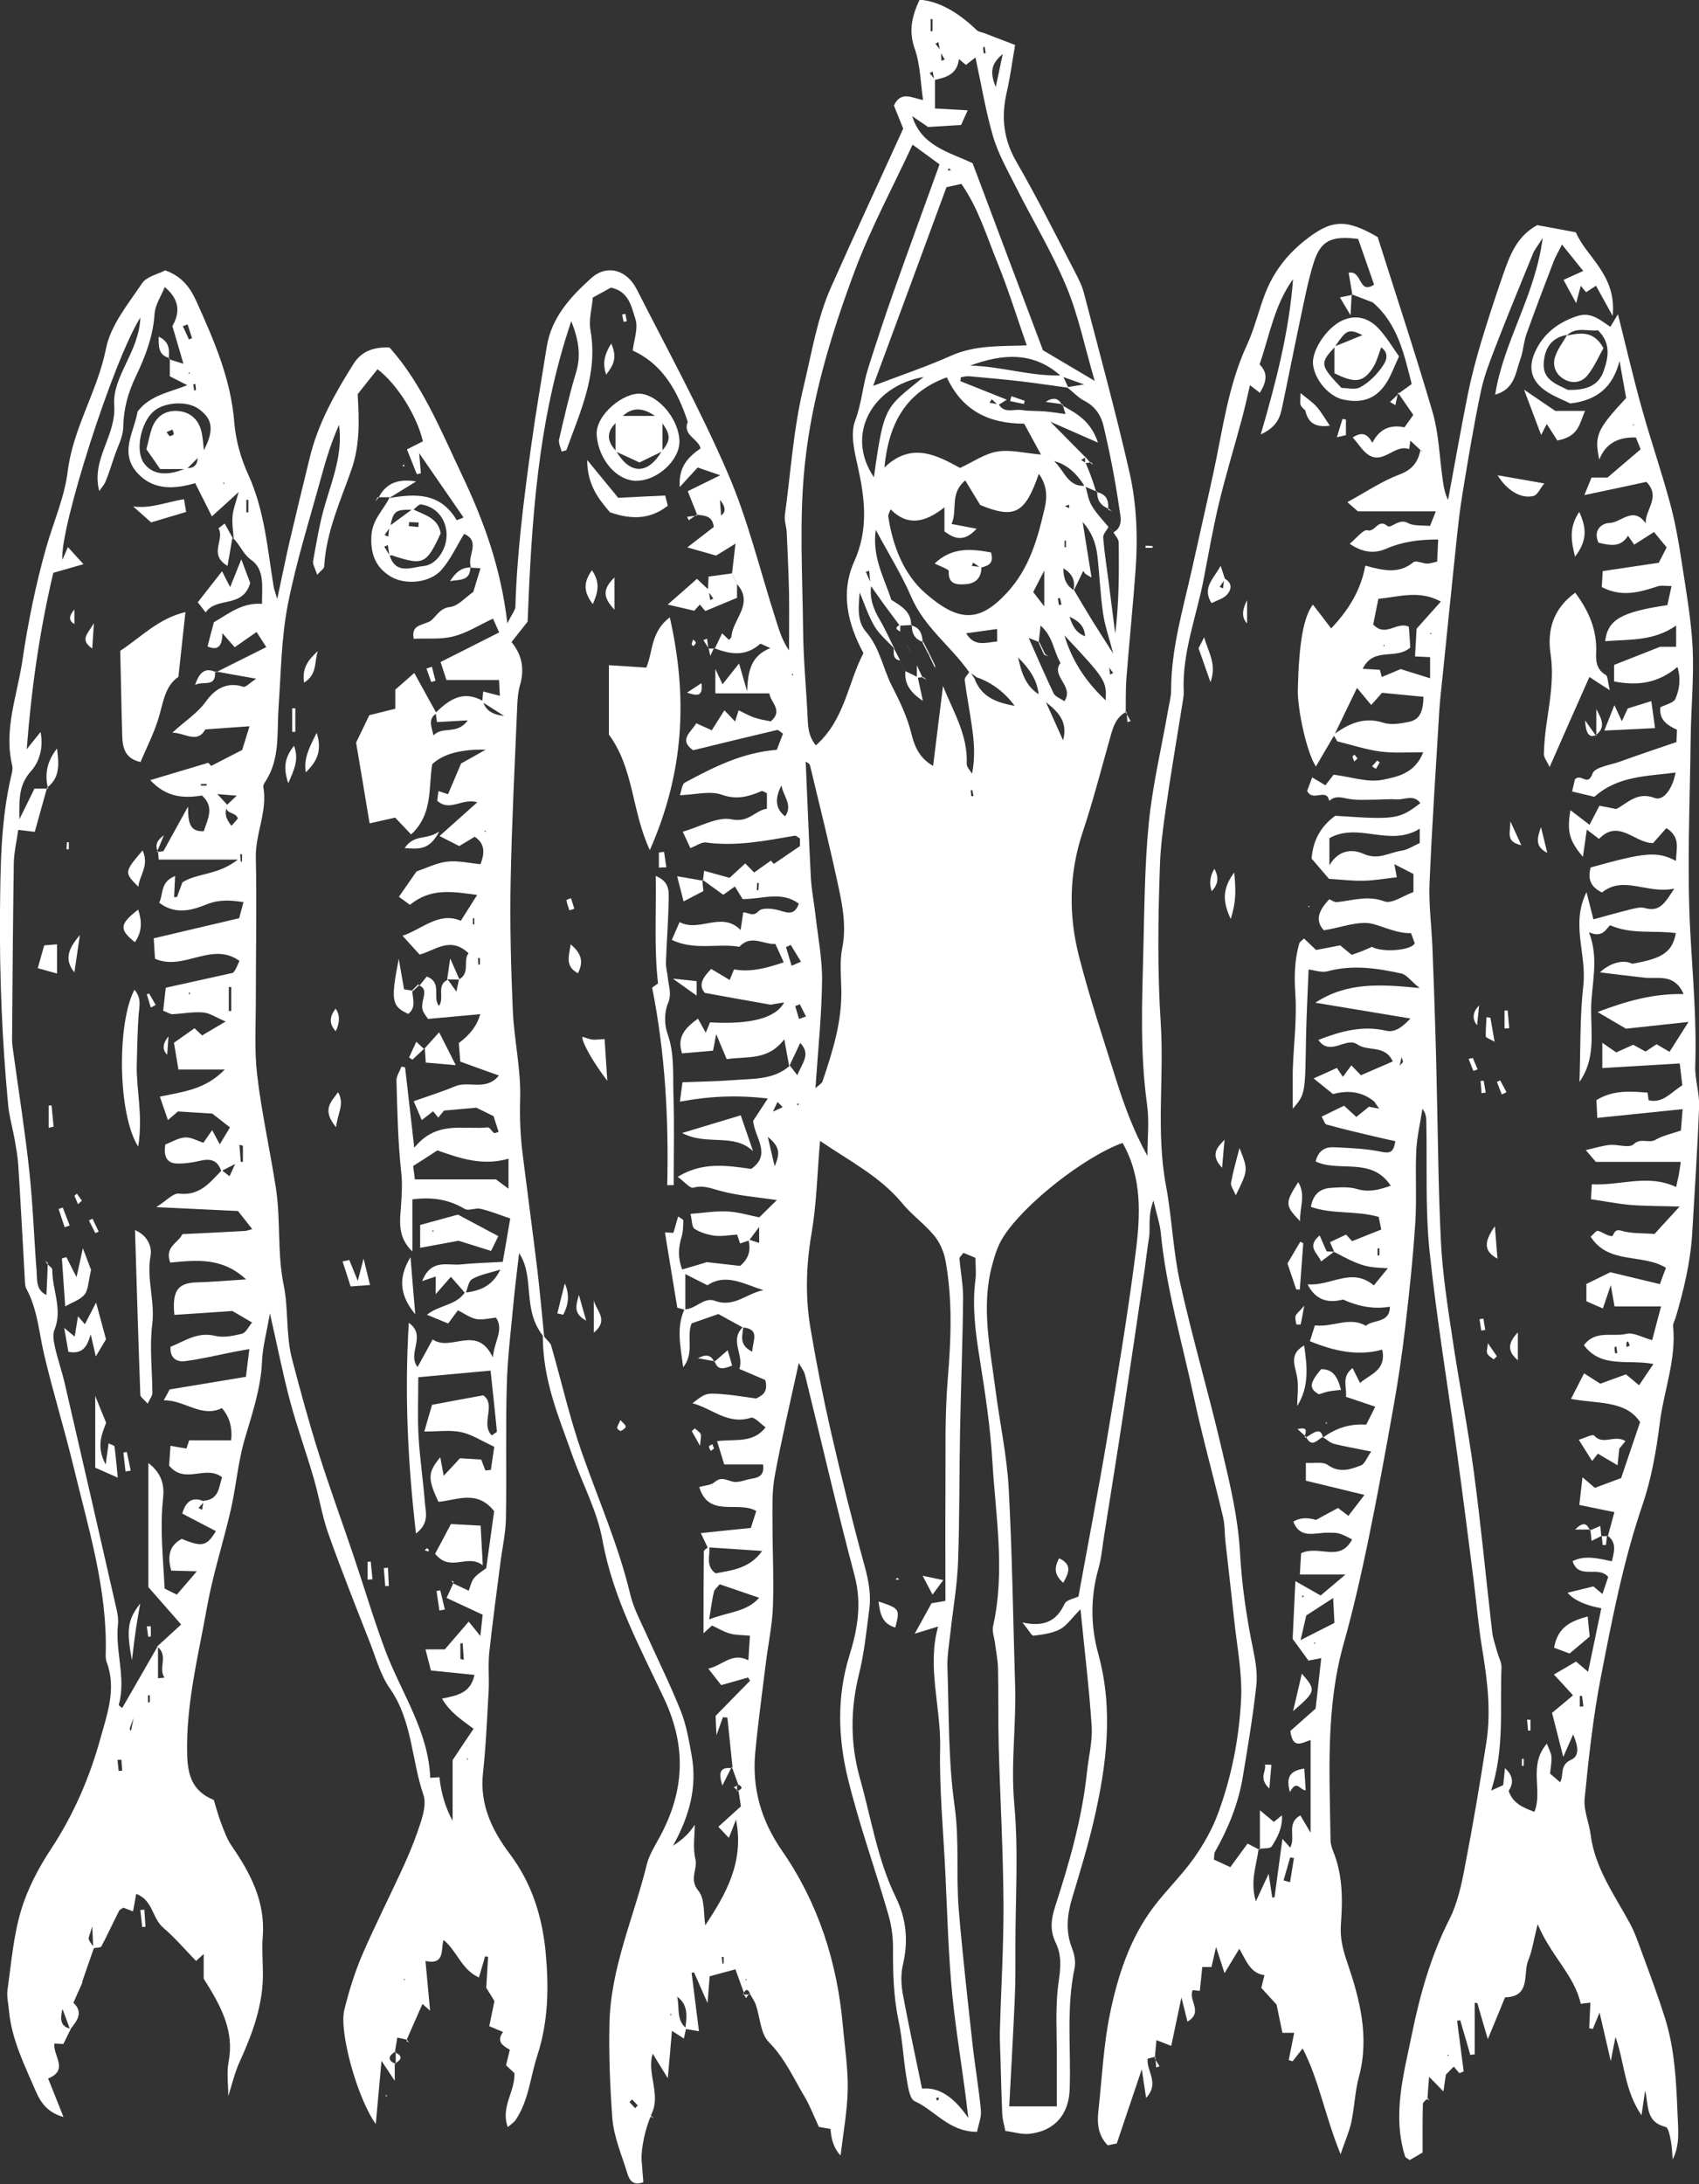
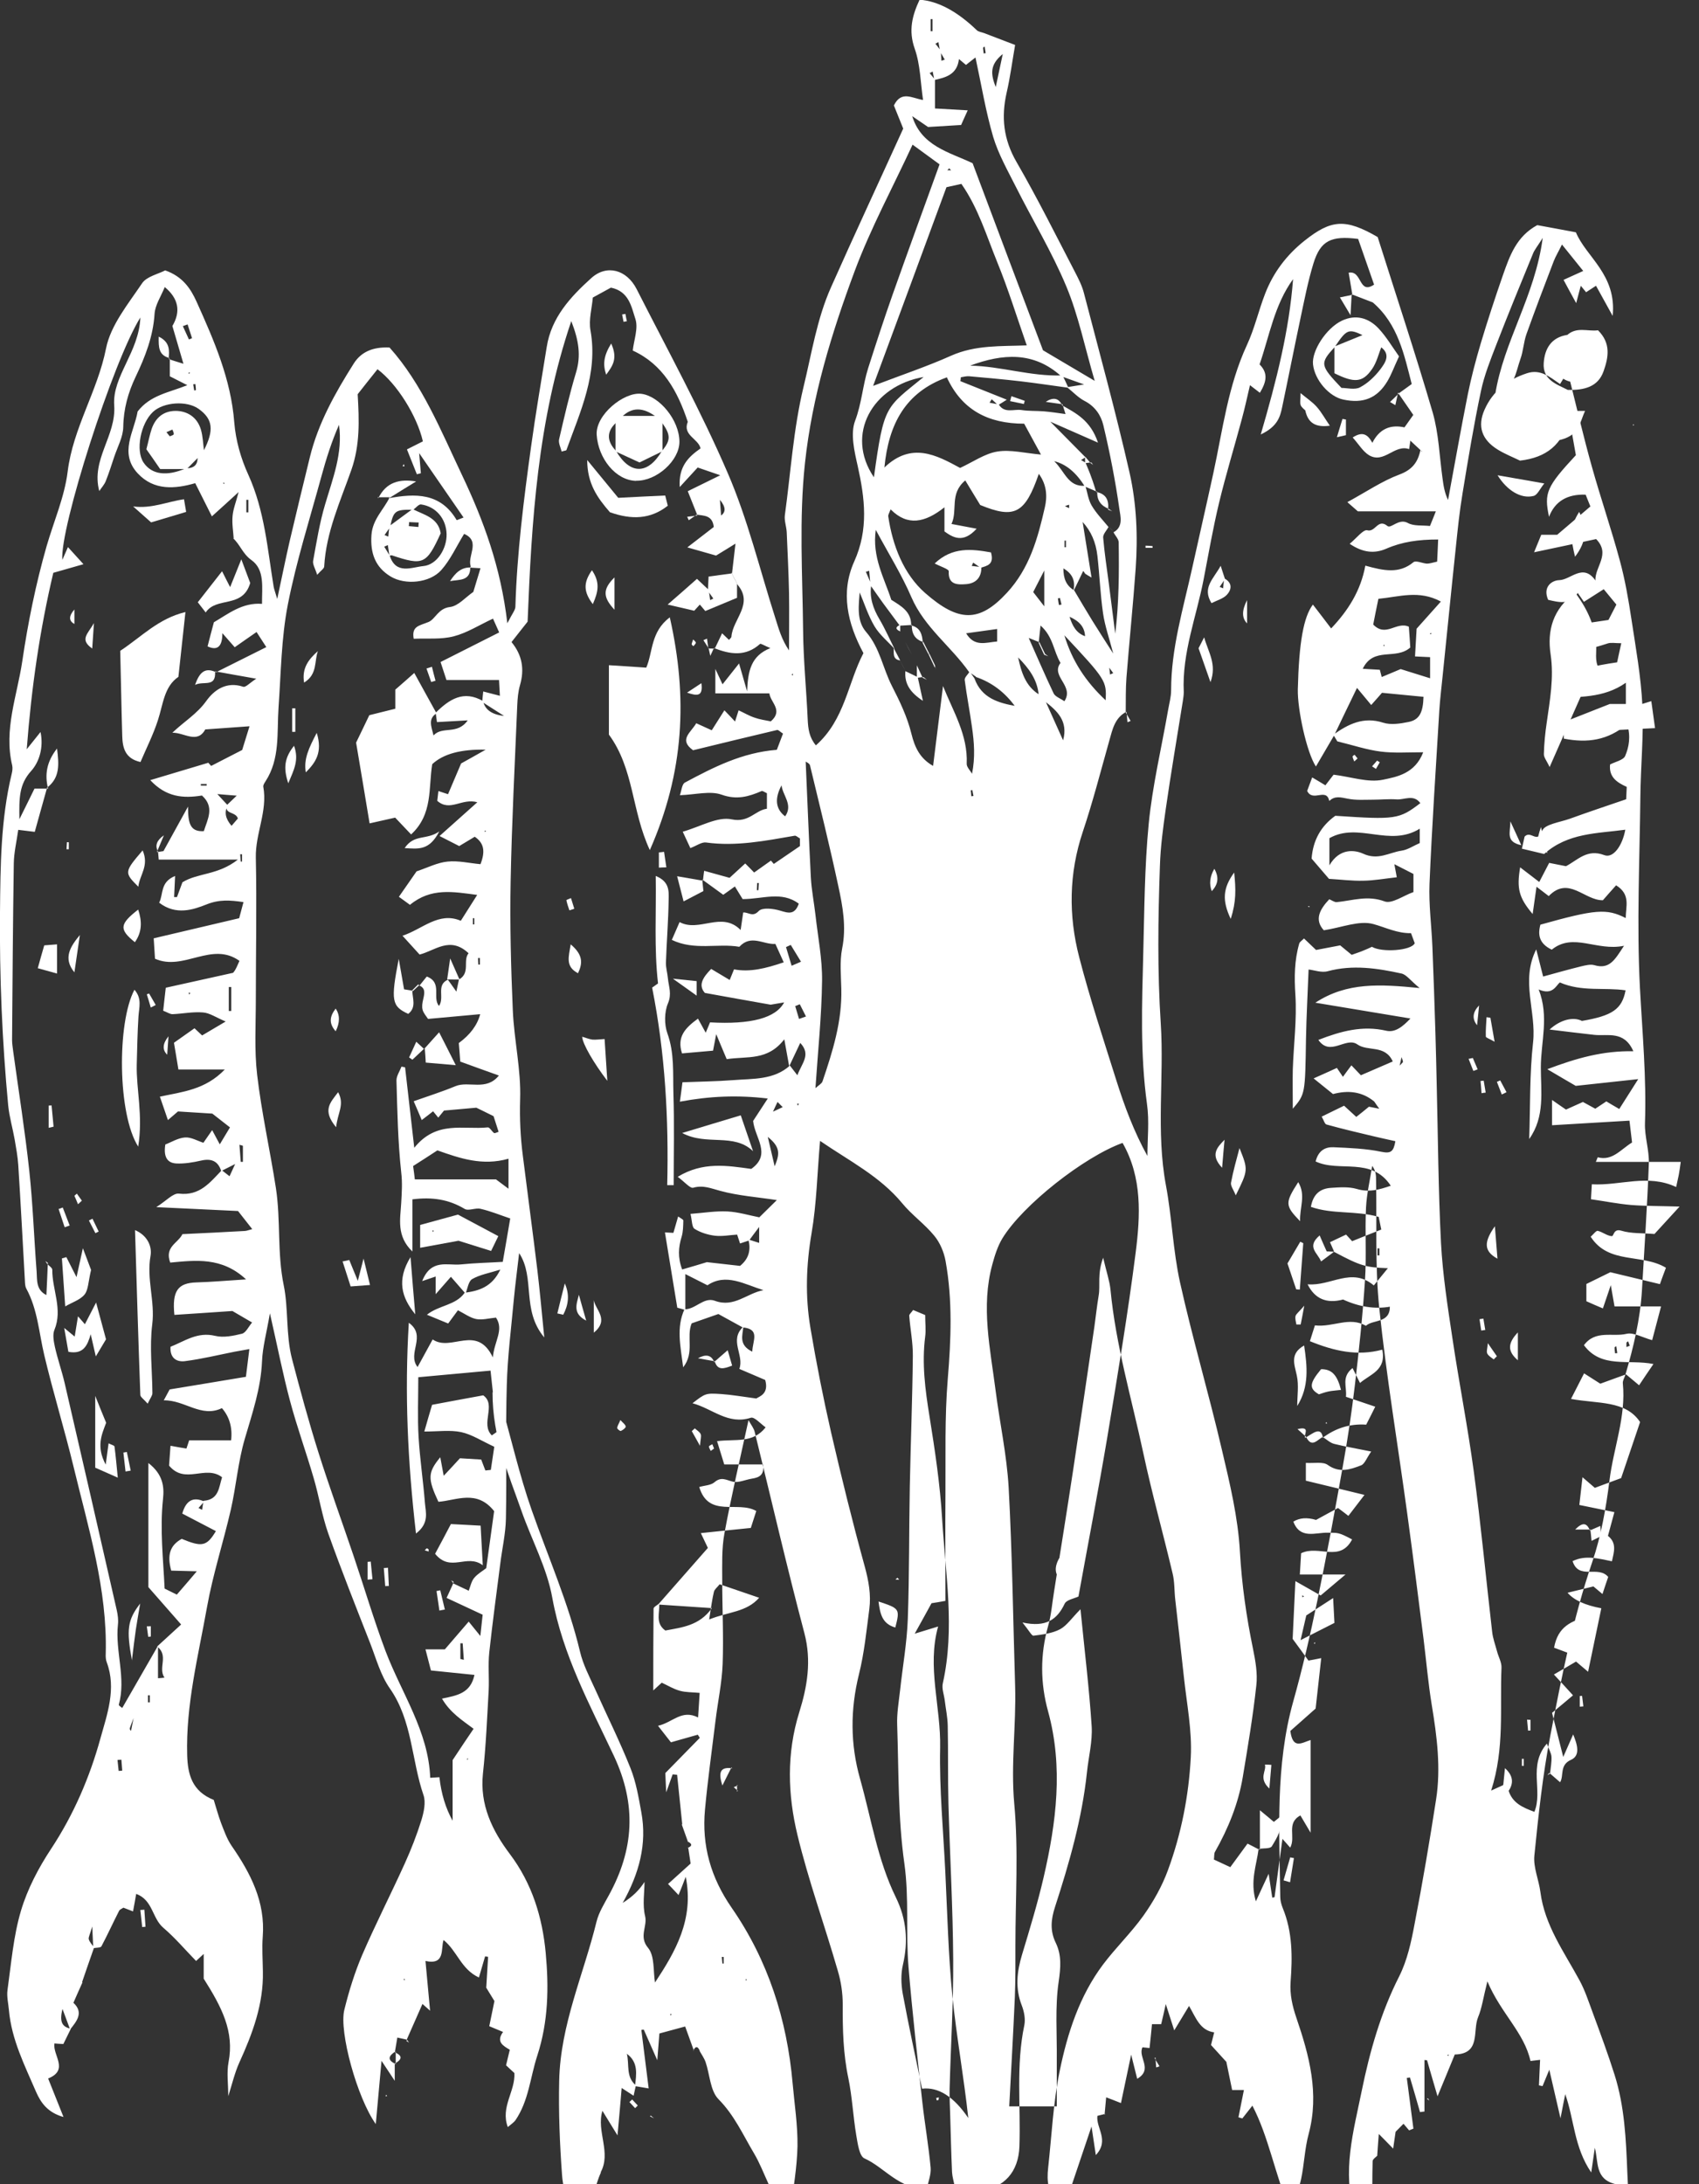
<svg xmlns="http://www.w3.org/2000/svg" id="Livello_2" data-name="Livello 2" viewBox="0 0 118.28 152.02">
  <rect x="0" y="0" width="118.28" height="152.02" fill="#333333" stroke="none" />
  <defs>
    <style>      .cls-1 {        fill: #fff;        stroke-width: 0px;      }    </style>
  </defs>
  <g id="Content">
    <g>
-       <path class="cls-1" d="M49.28,107.74c-.14-.29-.28-.59-.49-1.03,1.2-.13,2.3-.24,3.48-.36.13-.41.25-.77.38-1.18-1.29-.74-3.32.51-3.97-1.67.37-.11.81-.11,1.07-.34.47-.4.81-.14,1.27-.03.4.09.88-.14,1.32-.21.52-.08.89-.26.78-.99h-2.7c-.15-.49-.31-1.01-.5-1.62,1.27-.17,2.48.18,3.38-.96-.34-.24-.78-.75-1.03-.67-1.59.51-2.66-.63-4.06-1.01.9-.69.9-.71,2-.64.73.05,1.46.18,2.44.31.2-.14.9-.31.62-1.29-.49-.21-1.08-.46-1.8-.77.36-.96-.74-2,.28-2.94-.05.6-.35,1.27.62,1.74.03-.79.57-1.57-.67-1.69-.56-.31-1.12-.62-1.69-.93-.66.23-1.27.44-1.86.65-.39.95.22,2.03-.59,3.06-.19-1.49-.49-2.77.09-4.04.77.02,1.34-.88,2.12-.59,1.34.5,2.24-.54,3.38-.74-1.33-.41-2.61-1.21-3.9-.34-.53-.27-.93-.47-1.54-.78v2.5c-.19-.06-.38-.11-.56-.16-.28-1.71-.56-3.41-.86-5.24.06,0,.26.01.59.03.1-.35.21-.73.33-1.14.18.13.36.21.36.28-.01.38-.01.78-.12,1.14-.22.72-.28,1.42.04,2.27.69-.2,1.3-.38,1.72-.51.89.1,1.62.18,2.31.26.63-.51.76-1.13.58-1.84.23.07.46.15.75.24v-1.11c-.35.47-.53.7-.7.94-.18.06-.36.12-.63.21-.07-.22-.15-.45-.22-.67.07-.08.15-.17.22-.25-.06.1-.12.2-.17.3-.53.03-1.06.14-1.58.08-.49-.06-1.01-.22-1.42-.48-.19-.12-.17-.59-.28-1.04.92-.07,1.75-.21,2.57-.17.76.04,1.5.27,2.22.41.46-.45.85-.84,1.22-1.2-1.36-.21-2.68-.3-3.93-.64-.65-.17-1.19-.42-1.89-.22-.22.06-.59-.4-1.08-.76,1.76-1.07,3.44-.78,5.12-.55,1.44-1.02.24-2.17.13-3.34.29-.44.61-.93,1.02-1.56-2.11-.25-4.03-.17-6.12.22.07-.51.12-.86.18-1.35,1.23-.05,2.39-.06,3.54-.15,1.37-.11,2.81,0,3.94-1.01.13.17.26.34.52.67.32-.86.97-1.43.2-2.25-.3.63-.53,1.13-.77,1.63-.09-.49-.18-.98-.34-1.88-1.17,1.51-2.54,1.16-4.01,1.38-.23-.55-.48-1.13-.73-1.74-.07.38-.15.77-.22,1.15-.72.06-1.4.12-2.16.19-.37-1.14.2-1.76,1.11-2.42.2.37.35.64.54.98.11-.25.2-.48.3-.72q4.29.24,5.16-1.39c-.47.08-.8.14-.94.16-1.58-.28-2.99-.53-4.58-.82-.47-.53-.16-1.06.44-1.67.41.25.83.5,1.29.77.06-.15.15-.37.3-.74,1.1.21,2.2-.06,3.46-.49-.23-.5-.37-.82-.58-1.28-.83.06-1.69-.69-2.51.2-1.51-.26-3.11.28-4.7-.48.19-.43.34-.77.54-1.24,1.38.74,2.92-.79,4.25.55.07-.45.12-.84.18-1.22.38-.02.66.35,1.08-.1.25-.26,1.01-.17,1.48-.03.57.17,1.02.33,1.31-.48-1.2-.9-2.51-.32-3.91-.32-.14-.23-.34-.55-.54-.88-.27.2-.54.39-.81.58-.49-.36-.97-.71-1.46-1.06,0,0,.05.06.05.06.02-.19.04-.39.08-.67.59.16,1.14.32,1.77.49.33-.3.71-.65,1.09-1,.24.24.43.43.62.63.36-.25.71-.5,1.17-.83.26.3.46.54.67.78-.17-.17-.34-.35-.51-.52.54-.37,1.07-.73,1.86-1.27,0,.1,0-.23,0-.53-.16-.09-.27-.21-.37-.19-2.04.35-4.07.76-6.17.47-.31-.04-.66.23-1.09.39-.15-.33-.31-.67-.53-1.14,1.23-.35,2.42-1.07,3.41-.86,1.2.25,1.63-.63,2.45-.74v-1.08c-.16-.07-.3-.18-.37-.15-.9.39-1.73.63-2.79.25-.8-.28-1.8,0-2.9.04.11-.29.14-.77.35-.88,1.98-1.06,3.98-2.09,6.4-2.28.12-.32.28-.73.43-1.13-.2-.12-.32-.27-.41-.25-1.95.46-3.89.93-5.85,1.41-1.03-.74-.15-1.23.22-1.88.35.16.69.31,1.08.49.22-.34.5-.79.88-1.39.3.31.51.53.74.78.08-.25.15-.48.25-.78.37.17.72.38,1.11.51.36.13.75.18,1.13.26.89-.77-.02-1.31-.1-1.95h-3.76v-1.7c.3.64.41.88.5,1.07.3-.38.63-.79,1.15-1.45.22.75.33,1.15.56,1.94.06-1.43.27-2.47,1.62-3.01-.42-.17-.67-.34-.72-.29-1,.9-2.08.73-3.19.29l.04.04c.17-.35.34-.71.51-1.07.2.19.34.32.48.46.05-.07.17-.15.17-.23.09-1.22,1.59-2.29.4-3.64l.05.06c-.15-.29-.3-.58-.46-.87l.05.06c.07-.62.14-1.24.24-2.08-.47.29-.82.51-1.35.83-.46-.13-1.08-.31-2-.57.8-.62,1.34-1.03,1.84-1.42-.09-.83-.69-.78-1.19-.86l.05.05c-.2-.51-.41-1.02-.67-1.68.54-.27,1.21-.59,2.26-1.11-.78-.27-1.17-.4-1.57-.54-.4.43-.73.8-1.25,1.36-.09-1.44.61-2.1,1.45-2.69-.15-.68-1.27-.91-.89-1.85-.71-2.14-1.74-4.01-3.83-4.96.08-.74.4-1.56.18-2.21-.27-.81-.43-1.91-1.7-2.17-.33.18-.73.4-1.26.69-.06.74-.3,1.55-.16,2.3.53,3.01-.71,5.63-1.68,8.32-.01.03-.11.03-.33.1-.07-.28-.23-.59-.18-.84.36-1.56.72-3.13,1.18-4.66.35-1.15.21-2.2-.33-3.58-2.35,6.95-2.76,13.89-3.04,20.92-.33.41-.69.88-1.12,1.42.75.91.91,1.9.59,3-.13.45-.17.93-.19,1.39-.17,4.07-.38,8.13-.46,12.2-.06,3.01.02,6.03.15,9.05.09,2.06.58,4.13.51,6.18-.04,1.34.02,2.64.19,3.95.33,2.65.69,5.3,1.01,7.95.17,1.43.3,2.86.48,4.68-1.61-1.92-.61-4.14-1.75-5.87-.13,1.13-.27,2.18-.37,3.23-.18,1.99-.44,3.99-.49,5.98-.09,3.09,0,6.18-.06,9.27-.02,1.06-.27,2.12-.4,3.19-.26,2.04-.54,4.09-.76,6.13-.09.86,0,1.75-.04,2.62-.11,1.94-.19,3.88-.4,5.81-.23,2.17.65,3.97,1.87,5.59,1.56,2.07,2.27,4.42,2.5,6.89.22,2.39.19,4.77-.59,7.16-.49,1.5-.59,3.13-1.52,4.49-.11.15-.28.26-.53.47-.52-1.4.53-2.48.46-3.76-.14-.13-.33-.3-.58-.54.08-.33.17-.7.26-1.08-.47-.28-.97-.55-.47-1.24-.3-.12-.58-.24-.96-.4.11-.55.23-1.12.36-1.75-.23-.37-.47-.76-.57-.93.05-.86.09-1.51.13-2.15l-.21-.03c-.13.45-.26.89-.43,1.47-1.25-.58-1.5-1.83-2.46-2.61-.21.58.15,1.77-1.26,1.46.1,1.12.2,2.21.32,3.46-.31-.28-.45-.4-.53-.47-.37.83-.74,1.69-1.12,2.54l.05-.05c-.23-.05-.45-.1-.68-.15-.06.37-.12.69-.17,1.01l.05-.05c-.47.3-.63.59,0,.88l-.06-.05v1.22c-.41-.62-.68-1.03-.92-1.39-.13,1.38-.25,2.78-.4,4.4-1.29-1.8-2.57-6.42-2.19-7.95.32-1.3.72-2.59,1.24-3.81.93-2.15,2-4.24,2.97-6.38.44-.97.83-1.97,1.15-2.99.17-.56.33-1.26.15-1.77-.84-2.45-.77-5.17-2.34-7.42-.64-.91-.95-2.06-1.36-3.12-1-2.55-2.01-5.09-2.93-7.67-.44-1.25-.64-2.59-1.02-3.87-.52-1.79-1.16-3.55-1.64-5.35-.5-1.87-.87-3.77-1.4-6.1-.24,1.39-.51,2.36-.55,3.34-.08,1.89-.68,3.62-1.2,5.4-.47,1.6-.6,3.29-.97,4.92-.52,2.27-1.25,4.5-1.66,6.79-.61,3.41-1.48,6.8-1.38,10.31.04,1.31.32,2.5,1.85,3.11.15.47.3,1.05.51,1.61.21.54.41,1.11.73,1.58,1.32,1.91,2.36,3.9,2.17,6.33-.06.8,0,1.61.01,2.42.05,2.27-.72,4.32-1.64,6.34-.32.71-.5,1.49-.77,2.34,0-.84-.12-1.63.02-2.37.41-2.13-.47-3.82-1.73-5.81v-1.72c-.32.3-.46.43-.53.49-.76-.78-1.46-1.61-2.28-2.31-.79-.67-.72-1.93-1.89-2.36-.06.35-.13.75-.22,1.22-.25-.1-.46-.18-.67-.26-.1.07-.25.12-.3.22-.42.82-.8,1.66-1.23,2.47-.06.11-.37.09-.57.13-.02-.37-.03-.73-.07-1.51-.16.57-.28.75-.24.89.06.21.24.38.37.57-.29.83-.58,1.65-.86,2.48-.05-.08-.1-.16-.11-.18.01.01.09.07.16.13-.21.47-.42.93-.63,1.42.73.68.24,1.27-.23,1.86-.13-.36-.27-.73-.53-1.43-.26,1.02.07,1.26.58,1.38-.18.36-.35.72-.52,1.06-.22-.01-.4-.02-.62-.04-.14.82,1.04,1.84-.44,2.44.35.87.66,1.65,1.07,2.68-1.11-.31-1.58-1-1.91-1.75-.79-1.84-1.71-3.64-1.89-5.69-.04-.46-.16-.94-.1-1.39.26-1.85.41-3.75.94-5.53.45-1.51,1.22-2.98,2.1-4.31,1.57-2.38,2.69-4.99,3.43-7.68.46-1.66,1.13-3.46.44-5.3-.07-.18-.08-.4-.07-.6.12-4.49-1.21-8.73-2.24-13.01-.63-2.6-1.42-5.16-2.04-7.77-.37-1.56-.46-3.18-1.25-4.63-.09-.17-.09-.39-.1-.59-.15-2.67-.29-5.35-.46-8.02-.04-.59-.15-1.18-.25-1.77-.14-.79-.37-1.57-.45-2.36C.15,72.49-.04,67.99,0,63.49c.03-3.22.05-6.45.81-9.61.05-.19.08-.41.04-.6-.6-2.5.34-4.84.7-7.25.4-2.71.94-5.37,1.69-8,.5-1.73,1.25-3.43,1.47-5.2.37-3.03,2.08-5.6,2.67-8.57.32-1.62,1.54-3.1,2.51-4.54.32-.48,1.12-.64,1.61-.9,1.22.43,1.77,1.26,2.19,2.19,1.21,2.69,2.39,5.38,2.62,8.4.1,1.24.46,2.51.98,3.64,1.13,2.49,1.33,5.15,1.76,7.78.03.18.1.35.25.86.33-1.54.58-2.78.86-4,.46-1.96.93-3.91,1.41-5.86.58-2.38,1.77-4.49,3.06-6.53.49-.77,1.28-1.17,2.49-1.11,2.26,2.52,3.57,5.77,5.05,8.89,1.48,3.12,2.69,6.36,3.15,10.3.35-.69.55-.91.56-1.14.11-3.74.58-7.44,1.09-11.14.32-2.32.72-4.63,1.09-6.94.32-2.06,1.66-3.5,3.1-4.8,1.08-.98,2.47-.59,3.16.76,2.16,4.25,4.46,8.44,6.34,12.8,1.4,3.23,2.23,6.71,3.31,10.08.24.76.45,1.53.96,2.27,0-1.33.02-2.67,0-4-.03-1.41-.1-2.82-.16-4.22-.02-.4-.18-.81-.13-1.19.41-2.98.59-5.98,1.3-8.93.57-2.34.93-4.74,1.92-6.95,1.6-3.6,3.27-7.18,5.02-11.03-.14-.34-.4-1-.65-1.61.52-1.05,1.25-.51,2.03-.38-.18-1.24-.19-2.47-.58-3.57-.45-1.27-.17-2.32.34-3.41q1.92.14,3.99,2.13c.12.11.33.13.49.19.66.25,1.32.5,2.17.83-.2,1.14-.34,2.24-.59,3.32-.39,1.71-.22,3.26.69,4.83,1.44,2.49,2.73,5.08,4.06,7.64.25.48.5.97.63,1.48,1.08,4.15,2.22,8.29,3.17,12.47.5,2.19.59,4.47.43,6.73-.18,2.52-.44,5.04-.64,7.57-.06.8-.04,1.61-.05,2.41l.05-.04c-.81.42-.97,1.22-1.19,2-.6,2.13-1.15,4.27-1.85,6.36-.97,2.9-1,5.82-.25,8.72.75,2.9,1.7,5.76,2.6,8.62.56,1.77,1.21,3.52,2.15,5.22,0-1.21.14-2.43-.03-3.62-.48-3.48-.35-6.97-.26-10.46.08-3.02.09-6.05.38-9.04.26-2.66.89-5.28,1.35-7.92.08-.46.21-.92.21-1.38,0-2.91.84-5.67,1.46-8.47.49-2.22,1-4.43,1.48-6.64.65-3,1.02-6.07,2.34-8.92.53-1.14.81-2.4,1.27-3.58.57-1.47,1.49-2.68,2.73-3.67,1.87-1.49,2.86-1.56,5.1-.26,1.28,4.05,2.63,8.11,3.83,12.21.42,1.46.47,3.03.68,4.55.07.52.14,1.03.39,1.54.46-2.46.89-4.93,1.38-7.38.24-1.18.55-2.35.89-3.5.48-1.6,1-3.19,1.55-4.77.47-1.33.93-2.69,2.39-3.48.75.14,1.59.29,2.69.5.71,1.72,2.85,2.94,2.56,5.82-.5-.91-.81-1.46-1.16-2.1-.26.17-.47.31-.69.45-.12-.15-.25-.3-.37-.45-.08.31-.17.62-.32,1.21-.34-.62-.55-1-.88-1.62.45-.2.87-.4,1.37-.62-.6-.75-.96-1.2-1.48-1.84-.25.51-.44.82-.57,1.15-.65,1.69-1.29,3.38-1.9,5.08-.2.56-.22,1.18-.42,1.73-.34.94-.39,2.11-1.76,2.49.59-3.73,2.77-6.83,3.31-10.91-.39.62-.58.84-.68,1.1-.86,2.1-1.73,4.21-2.55,6.33-.41,1.06-.84,2.13-1.07,3.23-.5,2.36-.89,4.73-1.28,7.11-.21,1.25-.34,2.52-.47,3.78-.32,2.99-.61,5.98-.92,8.96-.08.8-.18,1.6-.23,2.4-.24,4.01-.51,8.02-.68,12.03-.06,1.46.14,2.93.2,4.4.08,2,.15,4,.21,5.99.04,1.19.06,2.38.09,3.57.09,3.69.11,7.39.3,11.08.12,2.2.46,4.39.79,6.58.46,3.1,1.07,6.18,1.49,9.29.5,3.72.85,7.45,1.28,11.17.05.46.22.91.34,1.36.1.39.33.77.31,1.15-.12,2.78.23,5.59-.72,8.54.42-.19.63-.28.84-.38l-.05-.06c.16.16.31.31.47.47l-.05-.04c.27.89,1.02,1.2,1.8,1.49.61-1.47-.46-3.2.87-4.75.15.41.3.66.32.91.02.39-.06.79-.1,1.18-.09.05-.17.1-.18.11,0-.01.07-.09.13-.16.24.21.48.42.75.65.28-.44-.06-1.2.76-1.56.68-.3.43-1.09.15-1.77-.2.45-.39.89-.69,1.57-.29-1.13-.51-2.03-.78-3.07.45-.37.93-.77,1.46-1.22-.46-.51-.85-.93-1.33-1.45.57-.33,1.02-.59,1.54-.9.27.23.51.43.84.71.31-1.5.62-2.96.92-4.42q-1.69-.31-2.35-1.08c.56-.14,1.14-.28,1.8-.44.09.07.28.24.63.53.16-.47.28-.86.4-1.19-.7-.83-2.05.24-2.48-1.1.9-.44,1.78-.18,2.74.01.14-.65.37-1.29-.32-1.8l.04.04c.14-.52.28-1.04.45-1.66-.68-.14-1.51-.31-2.44-.5.07-.61.13-1.11.22-1.93.41.35.61.52.86.74.6-.22,1.24-.46,1.83-.68.42-1.25.84-2.48,1.32-3.9-1.01-1.52-2.92-1.26-4.81-1.61.34-.66.59-1.16.91-1.78.44.28.74.47,1.13.72.56-.2,1.17-.43,1.79-.65.26.21.5.42.91.76.32-.48.62-.93,1-1.48-1.77-.35-3.62.33-4.84-1.31.8-1.08,1.99-.56,2.96-.79.49-.12,1.1.25,1.79.44.17-.65.38-1.43.62-2.35h-3.24c-.08-.45-.17-.97-.26-1.48-.17.49-.34,1-.55,1.62-.43-.18-.75-.32-1.15-.5v-1.2c.51-.25,1.03-.51,1.67-.82,1.03.25,2.16.52,3.45.83.12-.34.27-.75.42-1.14-1.67-1.01-3.99-.21-5.24-2.16.2-.18.38-.43.49-.41.34.08.65.35.98.37.15.01.11-.55.66-.38.69.21,1.46.16,2.31.23.48-.52,1-1.09,1.75-1.91-1.34-.04-2.37-.03-3.39-.11-.91-.08-1.82-.26-2.78-.4.03-.47.04-.72.06-1.04,1.97.11,3.89-.74,5.87.19.07-.33.13-.58.18-.83.05-.25.08-.5.14-.92h-5.91c-.19-.22-.43-.51-.7-.82.61-.14,1.13-.3,1.66-.36.56-.05,1.36.24,1.66-.04.52-.49,1.05-.04,1.54-.32.49-.29,1.09-.41,1.76-.64.04-.48.08-.97.12-1.49-2.04.21-3.92.4-5.94.61-.02-.44-.04-.87-.06-1.24,1.18-.72,2.36-.61,3.56-.52.03.19.05.39.08.58-.06.09-.12.18-.18.26l.13-.32c1.02.27,1.58-.53,2.39-1.03-.06-.48-.12-1-.18-1.52-1.83.11-3.57.21-5.39.32v-1.76c.38.26.61.43.97.67.34-.15.75-.34,1.18-.53.28.15.57.31.86.47.22-.15.45-.29.77-.51.23.14.5.3.9.53.36-.57.72-1.14,1.32-2.08-1.66.18-2.87.31-4.35.47-.41-.24-1.07-.62-1.98-1.16,2.06-.78,3.88-1.29,5.99-1.25-.64-1.46-1.79-1.04-2.72-1.14-.98-.11-1.96-.23-3.11-.37.77-.71,1.68-.9,2.25-.6,2.11-.36,2.79-.81,3.04-2.13-1.48-.22-3.05.12-4.58-.55-.28.25-.51.91-1.47.49.74,1.89.15,3.65.15,5.42,0,1.68.3,3.43-.81,4.99.08-2.25.02-4.51.27-6.73.24-2.15-.89-4.28.22-6.47.15.6.31,1.2.48,1.89.87-.24,1.76-.49,2.65-.71.3-.07.65-.16.92-.08,1.05.31,1.42-.37,2.06-1.35-1.91.4-3.52-.95-5.03.27-.86-.41-.99-1.01-.79-1.74,3.82-1.07,4.61-1.14,5.94-.46,0-.81.36-1.64-.67-2.28-.31.34-.63.71-.92,1.04-1.29.02-2.38-1.72-3.77-.29-.23-.18-.49-.37-.85-.65-.09.64-.17,1.21-.27,1.9-.96-1.14-1.12-1.77-.87-3.25.44.34.83.63,1.33,1.02.25-.48.46-.88.69-1.33.36.07.74.15,1.17.23.81-.42,1.47-1.23,2.67-.77.62.24,1.26-.66,1.46-1.77-1.97.27-3.99.21-5.65,1.69-.43-.1-.92-.22-1.55-.37.08-.36.16-.7.19-.84.44-.47.89.55,1.23-.41.16-.45,1.24-.59,1.91-.83,1.27-.46,2.55-.89,3.93-1.36.01-.24.03-.56.04-.86-.71-.32-1.25-.7-1.16-1.56.36-.19.92-.3,1.05-.59.27-.63.4-1.36.14-2.22-1.35,1.14-2.77,1.33-4.41,1.01v-1.15c1.01-.4,2.03-.8,3.2-1.26h1.12v-1.48c-1.58,1.11-3.29.95-4.94,1.09.17-1.48,1.1-2.04,4.33-2.51.08-.35.16-.76.29-1.33-.43,0-.7-.06-.93.01-1.27.41-2.52.8-3.93.06.02-.34.05-.71.07-1.11,1.29-.19,2.51-.37,3.9-.58.09-.17.3-.58.55-1.07-.29-.35-.57-.69-.88-1.07-.51.32-.93.59-1.38.88-.17-.24-.28-.4-.43-.62-.54.87-1.31.65-2.06.48-.4-.91.27-1.36.77-1.37.81-.02,1.65-1.21,2.52.02-.04-.97,1.08-1.82.05-2.88-1.35.29-2.74.59-4.32.92.18-.44.32-.79.5-1.22h1.11c.8-.68,1.49-1.27,2.31-1.97-.1-.24-.21-.53-.33-.82q-1.93-.07-2.55,1.54c-.35-1.67-.18-2.08,1.87-4.29-.14-.78-.3-1.68-.46-2.58-.47,1.86-1.6,2.75-3.43,2.96-.49-.24-1.06-.46-1.57-.78-1.09-.68-1.41-1.61-.9-2.76.57-1.3,1.61-2.1,2.95-2.54.96-.32,1.61.28,2.31.75.14-.23.26-.43.53-.88.6,2.4,1.09,4.52,1.68,6.62.61,2.18,1.35,4.33,1.94,6.51.37,1.35.61,2.74.82,4.13.3,1.98.66,3.97.76,5.97.1,2.12-.12,4.25-.14,6.38-.05,4.43-.26,8.88-.03,13.3.17,3.14.46,6.27.35,9.42-.03.93.3,1.87.27,2.8-.11,2.95-.31,5.89-.48,8.83-.12,2.02-.59,3.97-1.16,5.9-.06.19-.19.39-.17.58.23,2.32-.65,4.49-.93,6.75-.24,1.92-.58,3.86-1.2,5.68-1.35,3.95-2.13,8.02-2.92,12.09-.53,2.75-.83,5.55-1.11,8.35-.08.82.31,1.68.42,2.53.3,2.33,1.66,4.18,2.73,6.16.38.7.63,1.48.91,2.23.53,1.44,1.07,2.89,1.53,4.35.69,2.19.79,4.47.88,6.74.04,1.03.18,2.09-.34,3.11-.04-.45-.05-.92-.14-1.36-.06-.32-.17-.86-.35-.9-1.43-.35-1.17-1.52-1.43-2.53-.07.5-.15,1-.25,1.72-1.2-1.75-1.18-3.67-1.81-5.45-.09.44-.18.89-.33,1.68-.3-1.31-.52-2.27-.78-3.38-.19.46-.33.8-.47,1.14-.08-.02-.17-.03-.25-.05.02-.55.05-1.09.08-1.78-.22.03-.37.04-.67.08-.44-1.98-2.06-3.31-3-5.54-.29,1.14-.38,1.86-.65,2.5-.39.95.21,2.55-1.62,2.59-.37.91-.75,1.82-1.2,2.91-.27-.91-.5-1.71-.73-2.51-.06,0-.12-.01-.18-.02v3.59c-.1.01-.21.02-.31.04-.23-.8-.46-1.61-.7-2.41-.07.01-.15.02-.22.03.15,1.18.31,2.35.46,3.53-.1.04-.2.08-.3.12-.13-.15-.26-.3-.39-.46-.17.17-.38.39-.6.61-.08-.06-.17-.13-.25-.19.1.05.2.09.3.14-.05.32-.09.64-.17,1.17-.38-.39-.65-.67-1-1.02-.04.54-.08,1.03-.11,1.52l.05-.05c-.13.14-.37.28-.37.43-.03,1.11-.02,2.23-.02,3.37-.37.22-.65.38-.9.53-.14-.11-.29-.16-.32-.26-.91-2.9-.09-5.73.48-8.53.56-2.74,1.32-5.44,2.61-7.98.56-1.11.84-2.4,1.07-3.64.56-2.88,1.05-5.78,1.5-8.68.34-2.19.06-4.37-.3-6.55-.25-1.52-.38-3.05-.57-4.58-.37-2.92-.74-5.84-1.14-8.76-.65-4.77-1.45-9.53-1.95-14.32-.3-2.93-.16-5.91-.22-8.86,0-.33,0-.66-.27-1.02-.15.97-.38,1.93-.43,2.9-.08,1.68.04,3.36-.07,5.04-.16,2.46-.42,4.91-.71,7.36-.22,1.85-.49,3.69-.82,5.52-.56,3.16-1.14,6.31-1.79,9.45-.49,2.36-1.03,4.71-1.68,7.02-1.25,4.47-.96,9.03-.9,13.58,0,.26.07.53.17.78.69,1.67.68,3.41.55,5.15-.06.88.12,1.67.41,2.52.89,2.6,1.6,5.25.85,8.05-.28,1.03-.31,2.12-.53,3.16-.13.62-.4,1.21-.75,2.24-1.11-2.72-1.5-5.17-2.64-7.36-.22.28-.46.58-.7.89-.09-.03-.18-.05-.27-.08.12-.59.24-1.18.38-1.9h-.82c-.12-.6-.26-1.27-.4-1.94.11-.15.23-.3.07-.09.04-.26,0-.06-.02.13-.35-.39-.71-.78-1.12-1.23.05-.2.13-.52.22-.88-.99-.14-1.26-1-1.75-1.84-.31.51-.59.97-1.03,1.7-.23-.71-.37-1.15-.59-1.83-.13.59-.22.98-.32,1.4h-.64c-.05.54-.11,1.1-.17,1.66-.21-.02-.34-.04-.49-.05-.35.67.77,1.53-.37,2.19-.13-.52-.25-.99-.42-1.68-.26,1.24-.48,2.28-.71,3.37-.45-.18-.69-.27-1.03-.4-.04.42-.07.81-.11,1.2l.06-.05c-.19.05-.38.09-.56.14-.11.85.86,1.69-.11,2.73-.11-.74-.19-1.29-.3-1.99-.61,1.82-1.17,3.48-1.74,5.16-.18.04-.37.08-.63.13-.67-.68-.75-1.51-.65-2.4.25-2.26.35-4.56.81-6.78.54-2.62,1.37-5.19,3.01-7.38.88-1.17,1.96-2.21,2.81-3.4.69-.97,1.3-2.05,1.71-3.17.93-2.53,1.45-5.18,1.59-7.85.1-1.85-.28-3.73-.48-5.6-.19-1.8-.4-3.59-.6-5.38-.07-.6-.04-1.22-.18-1.8-.66-2.8-1.44-5.57-2.04-8.38-.81-3.79-1.92-7.52-2.29-11.4-.06-.59-.26-1.16-.51-2.22-.42,1.15-.19,1.92-.31,2.62-.12.72-.2,1.46-.3,2.18-.49,3.31-.97,6.61-1.47,9.92-.43,2.84-.89,5.69-1.34,8.53-.13.79-.19,1.61-.41,2.38-.56,1.99-.55,3.98,0,5.96,1.06,3.87.57,7.71-.31,11.52-.42,1.82-.97,3.62-1.51,5.41-.36,1.19-.48,2.35-.01,3.54.16.42.26.94.17,1.37-.59,2.8-.24,5.62-.34,8.43-.06,1.77-1.06,2.9-2.79,3.1-.55.06-1.13-.13-1.69-.2-.09-.47-.19-.78-.21-1.1-.06-1.33-.09-2.67-.13-4-.02-.6-.05-1.21-.04-1.81.08-3,.27-6,.25-8.99-.02-3.61-.23-7.22-.33-10.83-.05-1.82-.01-3.63-.05-5.45-.01-.6-.14-1.19-.21-1.78-.05-.4-.22-.82-.13-1.19.85-3.81.18-7.62-.05-11.42-.14-2.39-.5-4.78-.88-7.15-.3-1.85-.54-3.68-.3-5.55.06-.46,0-.93,0-1.5-.29-.12-.58-.24-.84-.35-.13.19-.28.3-.27.4.07.93.26,1.86.25,2.78-.03,3.02-.15,6.04-.21,9.05-.06,3.09-.03,6.18-.14,9.27-.06,1.67-.36,3.32-.54,4.99-.09.8-.23,1.6-.2,2.39.11,3.22.05,6.47.5,9.64.34,2.43.09,4.82.29,7.22.26,3.13.62,6.26.96,9.38.17,1.53.44,3.05.58,4.58.04.48-.17.98-.27,1.48-1.95.01-2.93-1.5-4.34-2.13-.36-.16-.47-1.05-.57-1.62-.22-1.32-.28-2.66-.55-3.97-.36-1.7-.4-3.4-.39-5.13,0-.79-.12-1.6-.35-2.36-.91-3.15-2.03-6.24-2.8-9.42-.68-2.81-.77-5.68.12-8.54.56-1.79.87-3.59.36-5.52-1.23-4.65-2.31-9.34-3.46-14.01-.06-.25-.24-.47-.43-.81-.59,2.71-1.2,5.29-1.68,7.9-.19,1.05-.15,2.14-.15,3.22,0,1.95.1,3.9.03,5.84-.05,1.33-.34,2.65-.5,3.98-.25,2.06-.54,4.11-.73,6.17-.23,2.49.4,4.72,1.86,6.83,2.53,3.65,3.85,7.78,4.24,12.2.13,1.46.36,2.93.34,4.39-.03,1.51-.31,3.02-.5,4.63q-.63-.66-.7-1.85c-.28-.05-.58-.1-.81-.14-.34-.74-.62-1.47-1.01-2.13-.77-1.29-1.37-2.66-2.48-3.78-.58-.59-.6-1.72-.9-2.59-.1-.28-.29-.54-.44-.81l.05.06c-.16-.39-.33-.36-.48,0l.05-.06c-.21-.59-.43-1.18-.6-1.66-.6.16-1.22.33-1.84.5-.05-.08-.1-.17-.13-.2.04.03.11.09.18.14-.04.51-.08,1.01-.15,1.91-.42-.95-.68-1.54-.94-2.13-.06,0-.11.01-.17.02.17,1.33.33,2.65.51,4.07-.47-.08-.71-.12-.95-.16.09-.82.25-1.65-.57-2.25.19.74-.09,1.6.63,2.2-.04.19-.08.38-.16.72-.32-.21-.57-.37-.83-.54-.08.95-.16,1.9-.29,3.3-.49-.79-.76-1.23-1.05-1.71-.44,1.44.65,2.91-.14,4.31l.05-.05c-.42.89-.74,2.39-.68,3.19.04.5.08,1.01.12,1.5-.72.27-.97-.15-1.11-.6-.39-1.28-.95-2.56-1.05-3.86-.16-2.19-.25-4.39-.2-6.6.09-3.9,1.7-7.38,2.6-11.06.16-.64.53-1.23.85-1.82,1.75-3.18,1.96-6.3.36-9.71-1.67-3.55-3.57-7.03-4.29-11.01-.37-2.07-1.43-4.01-2.14-6.03-.9-2.58-2.03-5.1-2.02-8.28.33.41.53.55.58.73.72,2.5,1.29,5.04,2.15,7.49,1.15,3.27,2.55,6.45,3.36,9.84.21.9.66,1.75,1.05,2.61.82,1.83,1.72,3.63,2.46,5.49.39.97.57,2.04.76,3.09.4,2.19-.14,4.23-1.3,6.3.73-.46,1.16-.91,1.52-1.46,0,.73-.15,1.59.04,2.37.18.73-.46,1.42.21,2.22.47.57.35,1.63.48,2.41,1.42-2.15,2.73-4.4,2.14-7.36-.17.45-.29.75-.5,1.27-.25-.26-.42-.45-.73-.77.6-.54,1.06-.96,1.57-1.42-.05-.36-.11-.74-.17-1.13l-.06.05c.39-.15.33-.31,0-.47l.05.05-.45-1.26.05.06c-.12-1.16-.24-2.32-.36-3.48l-.31-.03c-.11.3-.22.6-.45,1.25-.04-.75-.05-1.15-.06-1.34.9-.92,1.65-1.69,2.4-2.45-.05-.07-.09-.15-.14-.22-.59.17-1.18.33-1.87.53-.24-.31-.51-.65-.9-1.15,1.03-.23,1.64-1.16,2.79-.58.04-.56.07-1.07.11-1.71-.52-.05-.97-.03-1.39-.15-.43-.12-.82-.36-1.25-.56-.13.12-.31.28-.59.54,0-1.97,0-3.83.02-5.69,0-.12.25-.24.39-.36.06.63-.3,1.35.43,1.88,1.15-.22,2.37-.33,3.24-1.56-1.36-.09-2.55-.17-3.74-.25ZM76.34,45.57c-.08-.09-.15-.17-.23-.26.09.07.19.14.28.21.14.13.28.26.41.39.13.13.27.27.4.4.03.21.06.43.08.64.07-.03.15-.07.22-.1-.12-.16-.24-.32-.36-.49-.13-.13-.27-.27-.4-.4-.14-.13-.28-.26-.42-.39ZM95.77,47.59c-.08.05-.16.1-.17.12.01-.02.06-.09.12-.17.14-.13.29-.27.43-.4.49-.2.98-.41,1.36-.57.73.23,1.34.42,2.05.64v-1.47c-.38-.02-.67-.03-1.05-.05.04-.69.08-1.34.11-1.93.58-.65,1.1-1.23,1.69-1.89-1.53-.82-2.88-.33-4.35-.19-.14.69-.27,1.3-.36,1.79.89.92,1.61-.24,2.48.15.04.52.08,1.09.1,1.45-1.02.9-2.55-.09-3.31,1.48.49.03.83.05,1.19.07.05.19.1.38.15.57-.14.13-.29.27-.43.4ZM75.95,27.39c-.09-.05-.19-.1-.28-.15.11.03.22.06.33.09l.23.23c-.09-.06-.19-.11-.28-.17ZM73.97,30.97c.09.06.18.13.27.19-.11-.04-.22-.09-.33-.13-.13-.14-.27-.28-.08-.09-.26-.06-.06-.01.14.03ZM65.45,3.58c-.04-.22-.08-.44-.12-.65l-.21.11c.13.16.25.33.38.49.01.23.03.47.04.7.08-.03.15-.05.23-.08-.11-.19-.22-.38-.33-.57ZM13.75,31.77l.43-.4c.74-1.43.64-2.2-.35-2.91-.82-.59-2.44-.48-3.18.21-.87.82-1.22,2.68-.66,3.52.57.85,1.61.99,2.97.4.56.01.83-.25.79-.82ZM53.74,77.41c.25-.12.5-.23.75-.35-.12-.12-.24-.24-.36-.36-.12.25-.24.5-.35.75-.05.08-.1.17-.15.25.04-.1.08-.19.11-.29ZM55.79,66.92c.15.08.31.17.05.03.29.02.11,0-.07,0-.24-.39-.48-.79-.72-1.18l-.33.15c.13.42.25.84.39,1.3.32-.14.5-.21.67-.29ZM27.09,36.63c.54-.4,1.09-.8,1.63-1.2.78.41,1.78.58,1.96,1.69-.99,2.16-1.22,2.26-3.38,1.54-.06-.02-.13.01-.19.02-.04-.25-.07-.5-.11-.74-.08.04-.17.07-.25.11.13.21.25.41.38.62.43,1.35,1.53.81,2.35.73.94-.09,1.64-1.22,1.61-2.23-.03-1.06-.73-1.91-1.78-2.06-.16-.02-.36.24-.54.37-1.27-.02-1.38.07-1.61,1.21-.13.18-.26.37-.39.55.09.04.17.07.26.11.02-.24.05-.48.08-.71ZM75.59,44.3c.09.08.18.15.26.23-.1-.06-.21-.12-.31-.18,0-.73-.45-1.14-1.08-1.42.19.6.45,1.15,1.13,1.37ZM15.86,56.07q-.39.66.26,1.41c.16-.19.32-.37.44-.51-.15-.5-.97-.28-.76-.94.16-.15.32-.3.68-.65-.61-.05-.93-.07-1.35-.11.32.35.53.57.74.8ZM72.76,42.27c.05.08.1.17.11.19-.02-.01-.09-.07-.17-.13v-2.62c-.39.76-.57,1.1-.77,1.5.29.38.56.72.83,1.07ZM72.72,48.79c-.14-.13-.28-.27-.41-.4-.08-1.09-.7-1.89-1.43-2.63.22,1.01.5,1.99,1.47,2.59.14.13.28.27.41.4.42.93.83,1.85,1.25,2.78.37-1.35-.42-2.06-1.29-2.73ZM67.94,47.1c-.16-.11-.32-.22-.48-.33-1.26-1.79-3.1-3.1-4.01-5.2-.67-1.56-1.58-3.01-2.48-4.69-.27,1.9.59,3.35,1.08,4.87.68.43,1.41.82,1.38,1.79,0,0,.05-.04.05-.04l-.84.05c-.38-.52-.77-1.03-1.15-1.55-.3-.41-.59-.84-.89-1.26-.03-.34-.06-.67-.09-1.01-.08.02-.15.05-.23.07.13.3.26.59.38.89-.15.88.12,1.66.57,2.42.39.66.7,1.37,1.05,2.06-.47-.52-1.05-.99-1.4-1.58-.45-.76-.72-1.63-1.07-2.45-.05-.09-.11-.17-.12-.19.01,0,.09.07.17.13-.07,1.01-.26,2.11.44,2.91.96,1.11,1.16,2.52,1.79,3.75.55,1.07,1.08,2.18,1.36,3.33.24.98.61,1.73,1.51,2.24.23-1.85.46-3.69.69-5.56.7,1.76,1.74,3.41,1.65,5.41-.01.23.24.46.37.7.23-1.14.15-2.19,0-3.23-.15-1.1-.37-2.2-.51-3.3-.02-.18.23-.39.35-.59.11.16.22.32.33.48.49,1.37,1.66,1.71,2.91,1.93.08.08.16.16.23.24-.1-.06-.19-.13-.29-.19-.7-.98-1.61-1.69-2.75-2.08ZM73.97,26.12c.14.29.28.58.41.87-1.11-.15-2.22-.32-3.33-.45-1.19-.14-2.38-.24-3.57-.35-.19-.02-.39.04-.59.07,0,.09-.02.18-.03.27,1.01.4,2.01.8,3.23,1.29-.28.18-.44.28-.61.38-.15-.14-.29-.28-.44-.41-.05.08-.1.16-.15.24.21.04.43.08.64.12.4.65,1.05.31,1.58.39.51.08,1.04.05,1.55.09.5.04,1,.12,1.52.19-.1-.32-.16-.5-.21-.68l-.05.06c.96.55,1.99,1.03,2.52,2.61-1.25-.55-2.16-.95-3.32-1.46.98.99,1.71,1.73,2.45,2.48-.1.06-.21.13-.31.19.1.06.21.12.31.18.14.34.29.68.41,1.03.13.34.23.69.34,1.03l.04-.04c-.28-.12-.56-.24-.84-.36q-.9-1.46-2.13-1.76c.76.73.96,1.81,2.17,1.71.14.46.2.97.44,1.38.32.54.77,1,1.17,1.49-.13.25-.39.5-.37.74.09,1.06.25,2.11.39,3.16.15,1.18.3,2.35.45,3.53.26-2.13.27-4.24.24-6.36,0-.23-.24-.46-.36-.7.7-.38.48-1.12.41-1.61-.28-1.97-.66-3.92-1.12-5.85-.16-.68-.58-1.31-1.3-1.68-.45-.23-.82-.64-1.23-.96.24-.04.48-.08,1.19-.19-.82-.29-1.21-.43-1.59-.57-1.92-1.74-4.08-1.58-6.34-.74,2.15.04,4.22.76,6.39.68ZM71.51,44.36c-.05-.08-.1-.17-.12-.2.03.02.11.08.18.14.59,1.32,1.16,2.66,1.78,3.96.11.23.47.35.75.55.71-1.08-.98-1.73-.27-2.67-.48-.78-.5-1.82-1.39-2.6-.06.55-.09.87-.13,1.2,0,0,.05-.04.05-.04-.28-.11-.57-.23-.85-.34ZM109.11,23.31c-1.11.17-1.57.95-1.64,1.95-.09,1.19.92,1.49,1.68,1.88,1.12.02,2.1-.19,2.49-1.31.33-.94.53-1.93-.39-2.84-.72.1-1.52-.29-2.2.38l.06-.05ZM74.73,41.12c.13-.62,0-1.15-.7-1.56,0,.7.19,1.2.75,1.53.42.71.84,1.42,1.27,2.12.44.71.9,1.42,1.45,2.28-.27-1.05-.58-1.91-.71-2.81-.19-1.32-.24-2.66-.39-3.98-.11-.98-.45-1.73-1.03-2.37.21,1.3.4,2.52.62,3.87-.25-.15-.35-.2-.43-.26-.05-.04-.07-.11-.11-.16-.03-.03-.09-.03-.05-.02-.22.47-.44.92-.66,1.37ZM65.05,5.59l-.12-.61c-.07.04-.14.07-.21.11.12.15.25.3.37.45v2.01c.87.05,1.54.09,2.28.13-.2.43-.33.73-.46,1.02-.86.05-1.64.1-2.3.14-.47-.32-.83-.57-1.2-.82-.02-.2-.05-.4-.02-.15-.16-.2-.04-.05.08.09.6,2.21,2.63,2.63,4.24,3.4,1.67,4.45,3.31,8.81,4.9,13.02,1.3.77,2.4,1.42,3.6,2.13-.69-2.35-1.13-4.54-1.97-6.56-1-2.4-2.36-4.64-3.53-6.97-.57-1.13-1.21-2.26-1.57-3.46-.52-1.78-.82-3.62-1.23-5.52-.34.26-.51.4-.66.52-.2-.16-.32-.27-.49-.41-.13,1.09-.92,1.28-1.71,1.46ZM3.34,54.87s-.06-.05-.06-.05c-.29,1.02-.57,2.05-.86,3.08-.34-.04-.64-.08-1.15-.14-.11.8-.3,1.57-.31,2.35-.06,4.09-.09,8.19-.12,12.28,0,.27.05.53.08.8.38,2.77.82,5.53,1.12,8.31.25,2.33.33,4.67.51,7.01.04.59-.05,1.27.68,1.63.04-.78.07-1.5.1-2.23l-.05.05c.12.14.36.28.36.42-.01,1.39.74,2.75.15,4.18-.14.33-.05.8.03,1.18.19.85.48,1.67.68,2.52,1.22,5.27,2.43,10.54,3.63,15.82.07.32.12.67.08,1-.2,1.86.58,3.71.06,5.58-.01.05.17.16.24.22.83-1.44,1.66-2.88,2.49-4.33v2.26c.15-.01.3-.02.45-.04-.47-.69.32-1.52-.51-2.17.56-.51,1.11-1.02,1.67-1.53-.88-1.01-1.68-1.92-2.28-2.6v-8.64c1.02.79,1.11,1.65,1.02,2.49-.23,2.13.02,4.24.11,6.25.37.18.67.33.85.42.47-.54.96-1.11,1.44-1.68.08-.05.15-.1.18-.12-.02.03-.07.11-.12.18-.64-.02-1.28-.03-1.89-.05-.3-1.08-.09-1.76.73-2.21,1.41.58,1.74.53,2.38-.54-.79-.41-1.57-.82-2.34-1.22q.38-1.37,1.53-.84c-.13.15-.27.3-.4.45l.25.13c.03-.21.06-.42.1-.63,1.07-.08,1.06-.92,1.29-1.64-1.16-.89-2.57.54-3.69-.81.02-.31.06-.85.1-1.38.5.09.82.15,1.14.2.07.07.14.13.22.2-.09-.05-.18-.1-.27-.15.08-.25.17-.49.21-.63h2.92q.15-1.33-.64-2.24c-1.44.7-2.6-.58-4.05-.54.21-.39.37-.69.41-.76,1.87-.31,3.53-.58,5.31-.88.09-.7.15-1.24.24-1.93-.5.09-.75.13-1.01.18-1.16.23-2.3.51-3.47.66-.54.07-1.06-.17-1.01-1,.99-.39,1.87-1.06,3.11-.76.58.14,1.27,0,1.87-.15.27-.07.46-.5.7-.78-.62-.36-1.1-.64-1.37-.8-1.49.1-2.77.19-4.04.27-.17-1.68.25-2.22,1.53-2.26,1.08-.03,2.15-.13,3.46-.21-1.69-1.58-3.53-1.33-5.28-1.17-.41-1.11.55-1.35.85-1.98,1.48-.07,2.91-.14,4.33-.22.13,0,.26-.06.53-.13-.46-.58-.82-1.04-.99-1.26-1.96-.09-3.66-.17-5.69-.27.69-.43,1.17-.99,1.58-.94,1.45.17,2.16-.78,2.98-1.63.18.14.36.28.54.42.08-.18.17-.36.39-.85-.54.27-.76.38-.97.49-.22-.71-.7-.89-1.4-.73-.57.13-1.17.23-1.74.2-.66-.04-.88-.52-.75-1.32.4-.15.87-.45,1.37-.49.42-.03.85.23,1.28.37.2-.29.38-.55.61-.88.25.46.38.7.53.99.27-.45.5-.83.71-1.18-.46-.36-.87-.68-1.23-.96-.86-.05-1.64-.1-2.39-.15-.2.17-.39.33-.7.6-.21-.62-.37-1.08-.56-1.63,1.58-.34,3.15-.47,4.52-1.89h-3.23c-.11-.69-.21-1.26-.31-1.86.53-.38,1-.71,1.43-1.01.2.19.35.33.53.5.45-.27.89-.53,1.64-.97-.69-.29-1.12-.6-1.58-.63-.7-.06-1.41.09-2.12.12-.18,0-.36-.13-.65-.24.06-.58.13-1.14.18-1.6,1.66-.37,3.14-.7,4.69-1.04.02-.03.11-.13.17-.25.09-.16.16-.34.27-.58-1.93-1.39-3.89.74-5.88-.15-.03-.42-.05-.85-.09-1.42,2.01-.47,3.91-.92,5.95-1.4.09-.33.2-.75.3-1.12-.94-.14-1.7-.19-2.57.16-.93.37-2.13.78-3.3-.12.31-.6.05-1.43,1.11-1.86-.03.59-.05,1.03-.07,1.47.07,0,.14,0,.2,0,.13-.36.26-.71.38-1.03,1.08-.67,2.46-.48,3.86-1.58h-5.51c-.03-.3-.04-.43-.05-.57l-.07.05c.2-.03.4-.06.45-.07.51-.93.98-1.78,1.71-3.1,0,1.14.13,1.77,1.1,1.71.26-.83.77-1.67-.13-2.48-1.31.21-2.49.12-3.6-1.07,1.48-.44,2.74-.82,4.04-1.21.07.07.2.22.2.22.74-.38,1.42-.73,2.16-1.11.15-.48.32-1.02.51-1.65-1.11.08-2.04.15-3.08.22-.56,1.03-1.47.21-2.29.23.8-.77,1.71-1.3,2.36-2.21.55-.77,1.41-1.38,2.57-.99.17.06.47-.28.91-.56-1.09-.19-1.97-.35-2.85-.51l.05.06c1.13-.57,2.26-1.13,3.5-1.75-.15-.24-.39-.59-.68-1.05-.57.39-1.03.72-1.52,1.06-.3-.34-.53-.6-.86-.98,0,.93-.34,1.24-1.03.92.14-.56.28-1.08.44-1.68.97-.56,1.97-1.39,3.35-1.28-.01-1.14.21-2.38-.74-3.05-.62-.44-.79-1.1-1.3-1.54l.07.08c-.03-.53-.13-1.07-.08-1.6.04-.49.24-.97.42-1.67-.68.62-1.18,1.08-1.86,1.69-.44-.87-.79-1.57-1.16-2.31-1.39.4-2.87.54-4.01-.69-1.31-1.42-.23-2.91,0-4.3.88-1.14,2.16-1.31,3.46-1.83-.37-.19-.74-.38-1.22-.62v-1.24l-.06.05c.23.08.47.15,1.01.32-.3-1.03-.54-1.83-.77-2.63q.9-1.52-.53-2.71c-.27.66-.67,1.25-.71,1.86-.1,1.58-.65,2.99-1.32,4.39-.52,1.09-.84,2.23-.86,3.48-.01.7-.4,1.4-.63,2.09-.19.57-.37,1.14-.59,1.69-.1.25-.3.46-.45.69-.59-2.21,1.19-3.83,1.04-5.97-.14-2.02,1.73-3.7,1.82-6.11-1.91,3.05-5.63,14.71-5.43,16.87.14-.33.26-.6.39-.89.33.36.62.69,1.08,1.19-.8.23-1.42.41-2.1.6-.93,3.93-1.52,7.95-1.85,12.28.42-.52.65-.81.96-1.2.23,1.09-.1,2.1-.65,2.71-.85.94-.84,1.89-.82,3.36.45-.91.73-1.47,1.05-2.13h.95ZM32.74,39.44l.07.07c-.38-.73.73-1.82-.5-2.35-.54.88-.95,1.8-1.59,2.52-.8.9-2.51,1.06-3.52.45-1.08-.65-1.43-1.63-1.34-2.9.08-1.09.85-1.75,1.27-2.62l-.08.07c1.85-.34,3.61-.4,4.74,1.52.01.02.31-.12.48-.18-1.02-1.48-2.01-2.92-3.09-4.48.05.56.08.98.12,1.4-.09.02-.18.05-.28.07-.23-.58-.46-1.15-.69-1.73.45-.23.79-.4,1.11-.56-.41-1.78-1.81-4.01-3.16-5.02-.49.61-.98,1.23-1.38,1.74.11,1.87.16,3.53-.43,5.24-.77,2.2-1.77,4.36-1.9,6.75,0,.14-.23.28-.49.58-.13-.43-.33-.73-.28-.98.24-1.31.45-2.64.83-3.91.53-1.81,1.25-3.58.97-5.55-.51,1.16-.89,2.36-1.22,3.57-.81,2.97-1.75,5.92-2.34,8.93-.46,2.35-.48,4.79-.65,7.19-.12,1.75.12,3.55-.91,5.13-.07.11-.17.26-.15.37.31,1.7-.56,3.26-.52,4.94.07,3.29,0,6.58,0,9.87,0,1.75-.11,3.51.09,5.23.31,2.65.9,5.26,1.31,7.91.34,2.25.08,4.49.54,6.74.34,1.64.14,3.45.58,5.14.57,2.18,1.16,4.36,1.84,6.51.76,2.41,1.63,4.78,2.44,7.18.75,2.21,1.41,4.46,2.23,6.64,1.11,2.93,2.99,5.58,3.11,8.82.3-.02.47-.03.64-.04q.19,1.72.92,3.03v-4.22c.61-.92,1.02-1.54,1.46-2.18-.8-.6-1.63-1.12-2.2-2.1,1.06-.22,1.99-.37,2.26-1.65-1.02-.1-2.04-.21-3.03-.31-.16-.63-.27-1.03-.38-1.47h1.35c.57-.66,1.12-1.3,1.66-1.93.19.23.42.52.81,1,.07-.65.11-1.04.16-1.48-.85-.4-1.66-.77-2.51-1.17.22-.47.35-.77.49-1.07l-.05.05c.37.18.74.35,1.1.52.12-.3.18-.65.38-.89.24-.29.6-.49.84-.68.2-1.44.38-2.76.55-3.97-1.21-1.53-2.63-.74-3.88-.65-.76-1.63-.74-2.04.13-3.1.09.47.16.88.24,1.29.45-.48.85-.91,1.13-1.22.62.04,1.05.06,1.48.09.1.26.19.51.29.76l.38-.04c.08-.54.16-1.09.24-1.61-.87-.4-1.56-.86-2.31-1.02-.76-.16-1.59-.04-2.56-.04.23-.81.39-1.36.54-1.86,1.23-.23,2.34-.44,3.56-.66.94.66-.22,1.98.6,2.79.16-.13.36-.22.35-.28-.13-1.41-.29-2.82-.44-4.23-1.82.17-3.42.31-5.03.46,0,1.47-.06,2.81.02,4.15.09,1.53.32,3.05.44,4.58.05.66.33,1.42-.62,2.15-.58-5.01-.8-9.76-.5-14.67,1.28.92-.15,2.12.61,3.08.34-.61.64-1.18,1.05-1.92,1.3.89,3.07-1.1,4.19,1.25.1-1.14.79-1.91.22-2.77-.5.05-.96.18-1.38.1-.43-.09-.82-.38-1.27-.61-.25.34-.44.6-.68.92-.54-.22-1.01-.42-1.48-.61.86-.68,2-.64,2.63-1.53.99-.13,1.9-.4,2.48-1.61-.77.24-1.42.35-1.96.66-.26.15-.32.66-.46,1.01-.32-.37-.64-.73-1.02-1.17-.31.35-.58.66-1.06,1.21v-1.3c.07-.06.14-.12.17-.15-.02.04-.07.12-.11.2-.26.09-.51.17-1,.34.62-1.58,1.77-1.07,2.68-1.16.97-.1,1.94-.12,2.93-.18.19-1.1.35-2,.52-3.02-.69-.23-1.36-.51-2.06-.67-.36-.09-.85.17-1.12,0-1.09-.65-2.24-.84-3.63-.66v3.63c-1.13-1.08-.84-2.27-.78-3.37.04-.72.09-1.41,0-2.15-.23-2.12-.27-4.26-.33-6.39,0-.32.23-.64.35-.96.08.02.17.03.25.05.2,1.74.4,3.49.64,5.6,1.55-1.93,3.42-1.24,5.12-1.42.13-.01.27.27.43.39.05.04.18-.04.32-.08-.12-.38-.24-.75-.35-1.09-.53-.26-1.02-.51-1.2-.59-.95.08-1.61.14-2.25.2-.14.17-.26.32-.4.49-.22-.27-.31-.38-.36-.44-.29.23-.49.38-.79.61-.21-.49-.37-.88-.56-1.31,1.07-.38,2-.67,2.91-1.05.93-.38,2.14.36,3.02-.74-.95-.34-1.79-.64-2.69-.97-.03-.39-.06-.85-.1-1.29q1.19-.87,1.49-2.01c-1.22.11-2.39.22-3.63.33-.12-.18-.31-.39-.38-.63-.06-.22-.02-.49.04-.73.09-.41.2-.8-.33-.99l.05.06c.19-.23.37-.47.53-.66,1.11.42.36,1.46.85,2.05.41-.59-.22-1.45.62-1.83.17.24.34.47.59.83.08-.38.13-.61.18-.84.82-.47.25-1.32.67-1.83-1.29-1.22-2.35-.17-3.41.09-.43-.48-.81-.89-1.19-1.31,1.37-.44,2.52-1.7,4.06-1.04.41-.64.74-1.16,1.14-1.8-1.67-.22-3.21-.52-4.68.69-.28-.2-.53-.39-.77-.56.56-.8.93-1.34,1.23-1.77.77-.26,1.45-.61,2.15-.68.75-.08,1.52.11,2.3.18.34-.88.26-1.46-.4-1.91-.36.22-.7.42-1.08.65-.4-.2-.79-.4-1.37-.7.93-.83,1.72-1.54,2.63-2.35-1.08-.31-1.9.69-2.79-.1.02-.19.05-.43.08-.68.28.09.47.15.67.22.34-.81.68-1.6.91-2.14.61-.34,1.01-.56,1.71-.96q-2.58-.06-3.72,1.01c-.27,1.65.06,3.48-1.47,4.89-.43-.46-.78-.82-1.11-1.17-.57.13-1.06.24-1.78.4-.33-1.98-.63-3.8-.94-5.62.3-.61.58-1.21.92-1.91.54-.13,1.16-.29,1.81-.45v-1.33c.45-.39.84-.73,1.32-1.16.54.99,1.05,1.9,1.55,2.81-.6.38-.37.89-.21,1.54.62-.68,1.65-.01,2.38-1.05-.85.05-1.48.08-2.14.12-.04-.27-.06-.46-.09-.65.94-.93,1.94-1.6,3.3-.81q.2.9,1.46,1.03c-.74-.47-1.13-.72-1.52-.97.02-.23.04-.47.07-.73.42.11.71.18,1.16.3-.03-.49-.04-.78-.06-1.1h-3.66c-.11-.33-.24-.73-.41-1.25,1.4-.71,2.7-1.36,4.08-2.06-.16-.35-.31-.71-.43-.96-.95.44-1.8.99-2.73,1.23-.88.23-1.84.13-2.79.17-.16-.89.39-.9,1.04-1.17.47-.2.67-.95,1.49-1.04.57-.07,1.08-.68,1.62-1.05.16-.53.32-1.07.5-1.65-.31-.02-.51-.03-.7-.04ZM99.01,31.44c-.29-.27-.58-.54-.87-.81-.14-.27-.27-.55-.41-.82.22-.31.44-.62.66-.93-.36-.52-.71-1.03-1.07-1.55l.06.05c.3-.21.59-.43.9-.65-.52-2.01-.94-4.16-2.71-5.68-.49-.19-.98-.38-1.48-.57l.06.05c-.09-.52-.17-1.04-.26-1.55.96-.18.68,1.56,1.77.83-.38-1.09-.75-2.14-1.11-3.18-1.89-.24-2.62.12-3.11,1.7-.39,1.27-.64,2.59-.92,3.9-.43,2.03-.83,4.07-1.26,6.11-.14.67-.32,1.35-1.49,1.9,1.11-3.8,1.98-7.25,2.25-10.81-1.3,1.79-1.64,3.93-2.33,5.93-.11.16-.23.32-.09.12-.03.24,0,.03.02-.18.72.66.53,1.3.09,2.04-.32-.24-.51-.39-.69-.53-.19.81-.36,1.6-.57,2.37-.52,1.94-1.11,3.86-1.58,5.81-.42,1.75-.73,3.53-1.07,5.3-.5,2.62-1.52,5.14-1.39,7.88,0,.2-.03.4-.06.6-.4,2.51-.83,5.01-1.19,7.52-.19,1.32-.37,2.66-.41,3.99-.13,3.66-.18,7.32.06,10.98.24,3.74-.34,7.51.36,11.25.42,2.23.49,4.54.98,6.75.87,3.91,2.01,7.76,2.92,11.67.55,2.33,1.12,4.7,1.25,7.08.13,2.29.45,4.52.91,6.75.17.84.33,1.73.23,2.56-.23,2.13-.59,4.25-.94,6.36-.31,1.86-1.01,3.58-1.94,5.22-.06.1-.04.25-.07.53.34.16.72.33,1.14.53.45-.62.83-1.13,1.2-1.64.36.18.6.31.83.43l-.06-.06c-.14,1.13-.61,2.25-.19,3.65.35-.75.59-1.29.89-1.92.09.62.17,1.14.25,1.66.05,0,.11-.02.16-.03.18-1.33.36-2.65.55-4.06.27.3.39.44.54.61.41-.74-.3-1.7.71-2.24.2.34.38.65.71,1.2v-6.45c-.63.2-1.24.67-1.41-.63.52-.46,1.17-1.04,1.76-1.56.13-1.2.26-2.31.39-3.51-.4.08-.65.13-.89.17-.35-.48-.7-.97-1.1-1.51.06-1.26.12-2.55.19-4.02.75.43,1.27.72,1.76,1,.47-.4.95-.8,1.73-1.46h-3.18c.04-.63.07-1.19.09-1.48,1.24-.6,2.69.67,3.55-.96-.99-.53-.99-.45-1.7-.47-.84-.02-1.92.48-2.39-.77q.64-.4,1.58-.12c.66-.36,1.13-.62,1.53-.83.35.26.54.41.72.55.34-.45.65-.85,1.12-1.46-1.44-.35-2.74-.67-4.08-.99v-1.24c.56.04,1.18-.1,1.52.14.82.59,1.58.32,2.33.03.25-.1.38-.51.7-.96-1.03-.21-1.81-.34-2.57-.53-.29-.07-.53-.31-.79-.47l-.04.06c.89-.67,1.89-1.01,3.05-.93.23-.45.43-.84.63-1.25-.73-.25-1.34-.45-2.04-.69.08-.71-.34-1.36.46-2,.2.39.36.72.52,1.04.69-.61,1.85-.87,1.55-2.32-1.74.47-3.37.09-5.04-.59.13-.4.24-.75.35-1.1,1.26.15,2.4-.64,3.55.03.5-.46,1.66-.15,1.67-1.33q-1.58.27-3.26-.5-1.72.46-2.47-1.06c1.61.15,3.07-1.23,4.61.08.36-.44.64-.78.98-1.2-1.55-.05-1.93-.17-3.75-1.14l.03.04c-.1-.22-.2-.45-.31-.71.44-.21.78-.37,1.12-.53.24.26.41.45.42.46.7-.28,1.31-.53,2.03-.81-.07-.33-.13-.63-.18-.88-1.59-.46-3.19-.16-4.72-.7.16-.91.67-1.27,1.38-1.32.6-.04,1.24-.09,1.8.07.86.26,1.57.06,2.38-.22-1.34-2.04-3.59-.91-5.23-1.69.19-.77.68-1.01,1.23-.99,1.12.05,2.26.09,3.36.32.64.13.84-.01.96-.74-.52-.12-1.02-.22-1.51-.34-1.1-.26-2.2-.52-3.28-.82-.13-.03-.19-.3-.34-.55.58-.28,1.09-.53,1.56-.76.36.33.62.57.85.78.37-.29.63-.5.88-.71.24.05.48.09.72.14-.12-.17-.24-.33-.35-.5-.87-.72-1.86-.79-2.87-.52-.41-.33-.8-.65-1.35-1.09.71-.32,1.17-.52,1.62-.73.14.21.28.41.42.62.2-.28.38-.52.59-.8.29.31.48.5.66.69.72-.31,1.43-.62,2.22-.96-.54-1.19-1.74-.67-2.47-1.19-.79-.55-1.89.88-2.71-.31,1.57-.61,3.07-1.02,4.72-.64.63.15,1.17-.3,1.69-.85-2.26-.38-4.33-.72-6.62-1.1,2.21-1.44,4.49-1.29,7.26-1.02-.64-.52-.91-.93-1.26-1.01-1.69-.37-3.4-.63-5.14-.16-.43.12-.94-.08-1.33-.12-.06,1.62-.15,3.2-.18,4.78-.06,3.89-.05,3.89-.92,4.91,0-1.06-.02-1.9,0-2.74.06-1.73.29-3.47.18-5.19-.08-1.23-.07-2.4.27-3.57.03-.11.17-.19.33-.35.27.26.54.52.84.8.56-.11,1.14-.22,1.68-.32.3.25.55.45.8.66.27-.1.53-.18.77-.28.23-.09.45-.19.64-.28.68.41,2.75.27,2.98-.25-.06-.17-.15-.41-.26-.7-.96.02-1.77-.4-2.61-.63-.99-.28-2.21.24-3.46.43-.66-.72-.31-1.43.38-2.16.19.08.37.22.53.2,1.1-.11,2.14-.49,3.32-.05.51.19,1.32-.41,2.01-.65v-1.26c-.51-.26-.89-.45-1.33-.68.08.4.12.65.17.91-.82.09-1.58.23-2.34.24-.77.02-1.54-.08-2.38-.13-.39-.46-.82-.96-1.21-1.41q.14-1.9,1.65-2.98c4.2.28,4.44.25,5.92-.88-.47-.64-1.11-.22-1.65-.26-.53-.04-1.07.02-1.61.02-.6,0-1.22.05-1.8-.07-.48-.09-.89-.22-1.28.16-.2-.96-1.14.11-1.54-.7.08-.22.21-.57.35-.94.37.22.65.38.92.55.2-.26.39-.51.57-.74,1.23.15,2.4.57,3.44.35.95-.2,2.22-.41,2.8-1.91-1.11,0-2.05.07-2.97-.05-.95-.12-1.87-.43-3.01-.71,0,0-.14-.23-.28-.46,1.04-.74,2.1-1.28,3.47-.84.53.17,1.19.07,1.77-.05.76-.15,1.01-.67,1.04-1.75-.94-.09-1.88-.18-2.89-.28-.17.2-.43.49-.75.85-.3-.37-.57-.68-.99-1.19-.58,1.2-1.09,2.25-1.59,3.3-.4.69-.81,1.38-1.27,2.17-.64-.96-1.29-3.97-1.26-5.37.08-3.26.4-5.04,1.05-5.9.42.55.85,1.1,1.27,1.66,1.18-1.24,2.06-2.62,2.38-4.37,1.27.35,2.35.59,3.35-.24.17-.14.62.08.94.1.18,0,.36-.06.71-.14.02-.48.05-.95.07-1.54-1.37,0-2.51.16-3.61.64-.83.36-1.63.28-2.55-.34.48-.39.95-1.02,1.23-.94.57.15.73-.85,1.4-.3.25.21.79-.56,1.42-.21.41.23,1,.15,1.54.21.17-.41.28-.7.41-1.02h-5.43s-.3-.26-.73-.64c1.32-.72,2.42-1.47,3.62-1.92.89-.33,1.28-.85,1.46-1.67.05-.09.1-.19.15-.28-.03.11-.07.22-.1.33ZM65.82,111.43c0-2.57-.02-4.97,0-7.38.02-2.69-.06-5.38.16-8.06.23-2.76.34-5.49-.15-8.21-.11-.62-.39-1.29-.79-1.77-.67-.82-1.57-1.45-2.24-2.27-1.55-1.87-3.65-2.92-5.71-4.33-.2,2.3-.24,4.38-.59,6.42-.38,2.22-.45,4.41-.08,6.6.41,2.44.89,4.87,1.44,7.28.72,3.12,1.49,6.23,2.34,9.32.27.99.45,1.96.32,2.96-.2,1.52-.35,3.06-.72,4.54-.61,2.46-.61,4.87.08,7.3.78,2.76,1.21,5.63,2.49,8.24.74,1.51.87,3.05.49,4.68-.15.63-.13,1.34-.02,1.98.41,2.22.89,4.42,1.35,6.65q1.7-.2,3.22,2.04c-.31-2.85-.82-5.67-1.11-8.51-.28-2.86-.35-5.74-.49-8.62-.14-2.88-.42-5.76-.36-8.64.06-2.84-.93-5.63-.14-8.44-.52.16-.92.28-1.63.5.53-.95.88-1.59,1.17-2.12.33-.05.51-.08.95-.16ZM75.08,111.12c.67-3.69,1.38-7.36,2-11.04.71-4.28,1.43-8.57,1.98-12.88.33-2.59.47-5.23-.91-7.65-2.68.97-6.95,4.32-8.37,6.65-.33.55-.53,1.19-.7,1.82-.8,2.94-.14,5.85.23,8.76.29,2.25.78,4.49.91,6.76.25,4.6.31,9.21.45,13.82.08,2.73-.31,5.43-.06,8.19.3,3.25.08,6.56.08,9.84,0,1.21.01,2.42-.04,3.63-.11,2.54-.26,5.07-.39,7.59h3.31c0-1.11,0-2.17,0-3.24.02-1.81-.13-3.65.13-5.43.14-.98.22-1.84-.2-2.71-.41-.84-.34-1.62-.05-2.51.99-3.05,1.88-6.14,2.22-9.36.11-1.06.39-2.13.33-3.19-.17-2.62-.49-5.24-.78-8.16-.6.6-.94,1.13-1.42,1.39-.55.29-1.22.37-1.85.45-.12.02-.3-.34-.77-.92,1.65.36,2.42-.21,2.94-1.31.13-.27.65-.35.99-.51ZM63.53,10.07c-1.37,2.96-2.91,5.8-4.03,8.8-1.61,4.32-2.96,8.72-3.46,13.36-.42,3.9-.17,7.78-.13,11.67.02,2.06.23,4.12.32,6.18.03.66.11,1.25.57,1.8,2.02-1.79,2.22-4.34,3.31-6.42-1.11-2.06-1.61-4.22-.64-6.38,1.01-2.24.74-4.4.24-6.65-.23-1.02-.52-2.24-.18-3.14.46-1.21.53-2.47.91-3.67.55-1.72,1.11-3.44,1.71-5.14,1.07-3.02,2.17-6.03,3.26-9.04-.61-.44-1.19-.87-1.89-1.38ZM60.78,26.86c2.1-.8,3.8-1.37,5.43-2.1,1.7-.76,3.49-.65,5.27-.72-.7-2-1.29-3.92-2.05-5.78-.75-1.84-1.32-3.77-2.5-5.46-.45.1-.82.18-1.04.23-1.7,4.62-3.34,9.06-5.11,13.84ZM62,35.46c-.09.24-.18.37-.16.49.3,2.04,1.08,4.02,2.56,5.32,2.33,2.04,3.77,2.08,5.7-.01,1.58-1.71,2.15-3.8,2.64-5.95.17-.73.15-1.55-.42-2.33-.96,2.78-1.69,3.15-4.08,2.17-.33-.53-.65-1.07-1.04-1.71-1.12.93-.51,2.07-.96,3.03.64.12,1.11.21,1.75.33-.96,1.06-1.67.59-2.24.19v-1.68c-1.36,1.08-2.57,1.32-3.73.16ZM65.93,26.26c-2.9,1.04-4.07,3.26-4.36,6.28,1.89-1.81,3.63-.86,5.27.03.91-.42,1.72-1,2.59-1.14.92-.15,1.91.11,3.04.21-.46-.84-.83-1.52-1.17-2.15-2.53,0-4.34-.97-5.38-3.22ZM56.78,75.73c.21-.19.42-.3.48-.46.71-2.09,1.37-4.19,1.31-6.44-.02-.94-.12-1.91.06-2.82.3-1.49.04-2.92-.27-4.34-.6-2.81-1.3-5.61-1.97-8.4-.03-.13-.24-.22-.3-.26.12,2.68.22,5.38.36,8.08.05.87.22,1.72.32,2.59.17,1.53.48,3.06.46,4.59-.03,2.46-.29,4.91-.46,7.46ZM35.4,80.65c-1.82.52-3.39-.03-4.95-.58-.55.36-1.09.71-1.69,1.09.05.35.09.66.12.93h5.65c.27.2.49.37.87.65v-2.1ZM98.84,57.68c-2.11,1.31-4.27-.48-6.29.66v1.89c.72-1.24,1.8-1.06,2.35-.81,1.04.48,1.8-.08,2.67-.21.43-.06.83-.34,1.27-.53v-1.01ZM64.3,26.24c-3.55.61-5.49,3.99-3.46,6.98.7-5.09.81-4.81,3.46-6.98ZM49.37,112.72c1.37-.55,2.59-.5,3.48-1.51-1-.34-1.88-.64-2.75-.94-.17.22-.36.35-.4.53-.12.49-.18,1-.33,1.92ZM74.1,44.22c.53,1.77,1.48,3.22,2.87,4.52.08-1.33,0-1.46-2.87-4.52ZM90.54,114.16c.93-.47,1.64-.84,2.36-1.2-.04-.71-.06-1.25-.09-1.73-.65.42-1.25.81-1.87,1.21-.11.48-.23.98-.4,1.73ZM54.41,54.66q-.75,1.4.25,2.16c.57-.81-.18-1.46-.25-2.16ZM67.26,44.08c.59.98,1.38.63,2.16.57v-.87c-.75.1-1.44.2-2.16.3ZM69.32,6.06c.17-.79.3-1.4.49-2.3-.92.75-.84,1.4-.49,2.3ZM89.36,130.88c.15.04.3.09.45.13.09-.56.18-1.12.27-1.68-.09-.02-.17-.03-.26-.05-.15.53-.31,1.06-.46,1.59ZM55.63,70.92c.16-.06.32-.11.48-.17-.14-.28-.29-.57-.43-.85-.11.04-.21.09-.32.13.09.3.18.6.27.9ZM53.93,81.18c.33-.81.45-1.31-.48-2.05.21.88.31,1.34.48,2.05ZM15.93,70.37c.06,0,.12,0,.17,0v-1.67h-.17v1.67ZM13.15,23.63l.22-.09c-.1-.32-.21-.64-.31-.96-.11.04-.22.08-.33.12.14.31.28.62.42.92ZM16.91,79.75c-.08-.02-.16-.05-.24-.07.03.4.06.79.09,1.19.05,0,.1,0,.15,0v-1.12ZM32.05,115.47c.08.02.16.04.24.06-.03-.38-.05-.77-.08-1.15-.05,0-.11,0-.16,0v1.08ZM50.2,35.88q.52-.37-.08-1.09c.03.44.05.74.08,1.09ZM17.29,34.79h-.14v.87h.14v-.87ZM64.92,1.33s-.09,0-.13,0v.84s.09,0,.13,0v-.84ZM109.98,118.79l.25-.02c-.03-.24-.06-.49-.09-.73-.05,0-.11,0-.16.01v.74ZM28.48,36.34c0,.09-.01.19-.02.28.22.02.45.04.67.06,0-.1.01-.21.02-.31-.22-.01-.45-.02-.67-.03ZM8.26,123.26c.08,0,.16-.01.25-.02-.02-.25-.04-.51-.06-.76-.09,0-.18.02-.27.02.03.25.05.51.08.76ZM44.22,146.73c.06-.06.12-.12.18-.18-.13-.14-.26-.28-.39-.42-.06.06-.13.12-.19.18.13.14.26.28.39.42ZM113.46,93.67c-.04-.1-.08-.21-.11-.31-.04.03-.11.06-.12.09-.01.1,0,.2,0,.31.07-.03.15-.06.22-.09ZM74.11,38.09s.07,0,.1,0v-.46s-.07,0-.1,0v.46ZM33.41,66.68h-.13c0,.15.01.31.02.46.04,0,.07,0,.11,0v-.46ZM74.14,35.23l.29.14c0-.08,0-.16,0-.24-.1.03-.19.06-.29.1ZM52.69,61.96s.07,0,.11,0c.01-.17.02-.33.03-.5h-.12c0,.16-.02.32-.02.49ZM10.43,118h-.13v.49s.09,0,.13,0v-.49ZM16.76,59.97s.06,0,.09,0v-.51s-.09,0-.13,0c.01.17.03.34.04.51ZM97.44,74.17c.15-.17.23-.22.23-.26-.01-.11-.06-.22-.1-.33-.03.15-.06.29-.13.58ZM9.3,119.58c-.2.54-.25.64-.27.75,0,.04.06.1.09.15.03-.15.06-.3.18-.9ZM67.7,54.99s-.08.02-.12.02c.01.14.03.27.04.41.05,0,.1-.01.15-.02-.03-.14-.05-.28-.08-.41ZM14.39,54.68s0-.07,0-.11h-.41s0,.07,0,.11h.41ZM73.78,41.62s-.09.02-.13.03c.02.15.04.31.07.46.06-.01.12-.02.18-.03l-.11-.45ZM13.6,26.73s-.1.01-.15.02c.02.14.05.29.07.43.04-.01.12-.02.12-.03,0-.14-.02-.28-.04-.42ZM68.48,3.72s.1-.01.14-.02c-.02-.15-.05-.31-.07-.46-.04.03-.11.06-.11.08,0,.13.03.27.04.4ZM50.29,136.67h.09v-.46s-.09,0-.13,0c.01.15.03.3.04.45ZM65.34,146.16c0-.06.02-.12.02-.18-.06.02-.13.04-.19.05.02.06.04.12.05.17.04-.01.08-.03.12-.04ZM95.9,87.38h.13v-.49h-.13v.49ZM112.44,94.2l.15-.02c-.02-.16-.05-.32-.07-.48-.04.03-.12.06-.12.09,0,.14.02.27.04.41ZM33.02,63.91s-.07,0-.1,0v.43s.07,0,.1,0v-.43ZM113.76,29.59l-.06-.07-.02.11.08-.05ZM15.52,33.63l.09.06v-.1s-.09.04-.09.04ZM55.55,76.95l.07-.13h-.13s.05.13.05.13ZM13.23,25.97l-.08-.07-.02.12.1-.05ZM90.79,111.12l-.13-.08v.13s.13-.05.13-.05ZM13.18,69.22l.07-.11-.12-.02.04.12ZM91.47,114.36l.07.07.02-.12-.09.05ZM66.08,11.72s-.09.08-.13.13c.09,0,.17,0,.26.01-.04-.05-.08-.09-.12-.14ZM33.77,57.92l.06-.09-.09-.02.03.11ZM32.56,122.36l-.06.11h.08s-.02-.11-.02-.11ZM55.11,46.95l.08.07.02-.13-.09.05ZM28.21,137.79l-.09-.07v.11s.09-.05.09-.05ZM52.01,137.81l-.08-.07-.02.11.1-.05ZM46.69,140.3l.06-.12h-.09s.03.12.03.12ZM99.61,44.03l-.06.11h.09s-.03-.11-.03-.11ZM100.76,143.04l.07.07.02-.11-.09.04ZM96.36,44.86l-.06.09.09.02-.03-.1Z" />
+       <path class="cls-1" d="M49.28,107.74c-.14-.29-.28-.59-.49-1.03,1.2-.13,2.3-.24,3.48-.36.13-.41.25-.77.38-1.18-1.29-.74-3.32.51-3.97-1.67.37-.11.81-.11,1.07-.34.47-.4.81-.14,1.27-.03.4.09.88-.14,1.32-.21.52-.08.89-.26.78-.99h-2.7c-.15-.49-.31-1.01-.5-1.62,1.27-.17,2.48.18,3.38-.96-.34-.24-.78-.75-1.03-.67-1.59.51-2.66-.63-4.06-1.01.9-.69.9-.71,2-.64.73.05,1.46.18,2.44.31.2-.14.9-.31.62-1.29-.49-.21-1.08-.46-1.8-.77.36-.96-.74-2,.28-2.94-.05.6-.35,1.27.62,1.74.03-.79.57-1.57-.67-1.69-.56-.31-1.12-.62-1.69-.93-.66.23-1.27.44-1.86.65-.39.95.22,2.03-.59,3.06-.19-1.49-.49-2.77.09-4.04.77.02,1.34-.88,2.12-.59,1.34.5,2.24-.54,3.38-.74-1.33-.41-2.61-1.21-3.9-.34-.53-.27-.93-.47-1.54-.78v2.5c-.19-.06-.38-.11-.56-.16-.28-1.71-.56-3.41-.86-5.24.06,0,.26.01.59.03.1-.35.21-.73.33-1.14.18.13.36.21.36.28-.01.38-.01.78-.12,1.14-.22.72-.28,1.42.04,2.27.69-.2,1.3-.38,1.72-.51.89.1,1.62.18,2.31.26.63-.51.76-1.13.58-1.84.23.07.46.15.75.24v-1.11c-.35.47-.53.7-.7.94-.18.06-.36.12-.63.21-.07-.22-.15-.45-.22-.67.07-.08.15-.17.22-.25-.06.1-.12.2-.17.3-.53.03-1.06.14-1.58.08-.49-.06-1.01-.22-1.42-.48-.19-.12-.17-.59-.28-1.04.92-.07,1.75-.21,2.57-.17.76.04,1.5.27,2.22.41.46-.45.85-.84,1.22-1.2-1.36-.21-2.68-.3-3.93-.64-.65-.17-1.19-.42-1.89-.22-.22.06-.59-.4-1.08-.76,1.76-1.07,3.44-.78,5.12-.55,1.44-1.02.24-2.17.13-3.34.29-.44.61-.93,1.02-1.56-2.11-.25-4.03-.17-6.12.22.07-.51.12-.86.18-1.35,1.23-.05,2.39-.06,3.54-.15,1.37-.11,2.81,0,3.94-1.01.13.17.26.34.52.67.32-.86.97-1.43.2-2.25-.3.63-.53,1.13-.77,1.63-.09-.49-.18-.98-.34-1.88-1.17,1.51-2.54,1.16-4.01,1.38-.23-.55-.48-1.13-.73-1.74-.07.38-.15.77-.22,1.15-.72.06-1.4.12-2.16.19-.37-1.14.2-1.76,1.11-2.42.2.37.35.64.54.98.11-.25.2-.48.3-.72q4.29.24,5.16-1.39c-.47.08-.8.14-.94.16-1.58-.28-2.99-.53-4.58-.82-.47-.53-.16-1.06.44-1.67.41.25.83.5,1.29.77.06-.15.15-.37.3-.74,1.1.21,2.2-.06,3.46-.49-.23-.5-.37-.82-.58-1.28-.83.06-1.69-.69-2.51.2-1.51-.26-3.11.28-4.7-.48.19-.43.34-.77.54-1.24,1.38.74,2.92-.79,4.25.55.07-.45.12-.84.18-1.22.38-.02.66.35,1.08-.1.25-.26,1.01-.17,1.48-.03.57.17,1.02.33,1.31-.48-1.2-.9-2.51-.32-3.91-.32-.14-.23-.34-.55-.54-.88-.27.2-.54.39-.81.58-.49-.36-.97-.71-1.46-1.06,0,0,.05.06.05.06.02-.19.04-.39.08-.67.59.16,1.14.32,1.77.49.33-.3.71-.65,1.09-1,.24.24.43.43.62.63.36-.25.71-.5,1.17-.83.26.3.46.54.67.78-.17-.17-.34-.35-.51-.52.54-.37,1.07-.73,1.86-1.27,0,.1,0-.23,0-.53-.16-.09-.27-.21-.37-.19-2.04.35-4.07.76-6.17.47-.31-.04-.66.23-1.09.39-.15-.33-.31-.67-.53-1.14,1.23-.35,2.42-1.07,3.41-.86,1.2.25,1.63-.63,2.45-.74v-1.08c-.16-.07-.3-.18-.37-.15-.9.39-1.73.63-2.79.25-.8-.28-1.8,0-2.9.04.11-.29.14-.77.35-.88,1.98-1.06,3.98-2.09,6.4-2.28.12-.32.28-.73.43-1.13-.2-.12-.32-.27-.41-.25-1.95.46-3.89.93-5.85,1.41-1.03-.74-.15-1.23.22-1.88.35.16.69.31,1.08.49.22-.34.5-.79.88-1.39.3.31.51.53.74.78.08-.25.15-.48.25-.78.37.17.72.38,1.11.51.36.13.75.18,1.13.26.89-.77-.02-1.31-.1-1.95h-3.76v-1.7c.3.64.41.88.5,1.07.3-.38.63-.79,1.15-1.45.22.75.33,1.15.56,1.94.06-1.43.27-2.47,1.62-3.01-.42-.17-.67-.34-.72-.29-1,.9-2.08.73-3.19.29l.04.04c.17-.35.34-.71.51-1.07.2.19.34.32.48.46.05-.07.17-.15.17-.23.09-1.22,1.59-2.29.4-3.64l.05.06c-.15-.29-.3-.58-.46-.87l.05.06c.07-.62.14-1.24.24-2.08-.47.29-.82.51-1.35.83-.46-.13-1.08-.31-2-.57.8-.62,1.34-1.03,1.84-1.42-.09-.83-.69-.78-1.19-.86l.05.05c-.2-.51-.41-1.02-.67-1.68.54-.27,1.21-.59,2.26-1.11-.78-.27-1.17-.4-1.57-.54-.4.43-.73.8-1.25,1.36-.09-1.44.61-2.1,1.45-2.69-.15-.68-1.27-.91-.89-1.85-.71-2.14-1.74-4.01-3.83-4.96.08-.74.4-1.56.18-2.21-.27-.81-.43-1.91-1.7-2.17-.33.18-.73.4-1.26.69-.06.74-.3,1.55-.16,2.3.53,3.01-.71,5.63-1.68,8.32-.01.03-.11.03-.33.1-.07-.28-.23-.59-.18-.84.36-1.56.72-3.13,1.18-4.66.35-1.15.21-2.2-.33-3.58-2.35,6.95-2.76,13.89-3.04,20.92-.33.41-.69.88-1.12,1.42.75.91.91,1.9.59,3-.13.45-.17.93-.19,1.39-.17,4.07-.38,8.13-.46,12.2-.06,3.01.02,6.03.15,9.05.09,2.06.58,4.13.51,6.18-.04,1.34.02,2.64.19,3.95.33,2.65.69,5.3,1.01,7.95.17,1.43.3,2.86.48,4.68-1.61-1.92-.61-4.14-1.75-5.87-.13,1.13-.27,2.18-.37,3.23-.18,1.99-.44,3.99-.49,5.98-.09,3.09,0,6.18-.06,9.27-.02,1.06-.27,2.12-.4,3.19-.26,2.04-.54,4.09-.76,6.13-.09.86,0,1.75-.04,2.62-.11,1.94-.19,3.88-.4,5.81-.23,2.17.65,3.97,1.87,5.59,1.56,2.07,2.27,4.42,2.5,6.89.22,2.39.19,4.77-.59,7.16-.49,1.5-.59,3.13-1.52,4.49-.11.15-.28.26-.53.47-.52-1.4.53-2.48.46-3.76-.14-.13-.33-.3-.58-.54.08-.33.17-.7.26-1.08-.47-.28-.97-.55-.47-1.24-.3-.12-.58-.24-.96-.4.11-.55.23-1.12.36-1.75-.23-.37-.47-.76-.57-.93.05-.86.09-1.51.13-2.15l-.21-.03c-.13.45-.26.89-.43,1.47-1.25-.58-1.5-1.83-2.46-2.61-.21.58.15,1.77-1.26,1.46.1,1.12.2,2.21.32,3.46-.31-.28-.45-.4-.53-.47-.37.83-.74,1.69-1.12,2.54l.05-.05c-.23-.05-.45-.1-.68-.15-.06.37-.12.69-.17,1.01l.05-.05c-.47.3-.63.59,0,.88l-.06-.05v1.22c-.41-.62-.68-1.03-.92-1.39-.13,1.38-.25,2.78-.4,4.4-1.29-1.8-2.57-6.42-2.19-7.95.32-1.3.72-2.59,1.24-3.81.93-2.15,2-4.24,2.97-6.38.44-.97.83-1.97,1.15-2.99.17-.56.33-1.26.15-1.77-.84-2.45-.77-5.17-2.34-7.42-.64-.91-.95-2.06-1.36-3.12-1-2.55-2.01-5.09-2.93-7.67-.44-1.25-.64-2.59-1.02-3.87-.52-1.79-1.16-3.55-1.64-5.35-.5-1.87-.87-3.77-1.4-6.1-.24,1.39-.51,2.36-.55,3.34-.08,1.89-.68,3.62-1.2,5.4-.47,1.6-.6,3.29-.97,4.92-.52,2.27-1.25,4.5-1.66,6.79-.61,3.41-1.48,6.8-1.38,10.31.04,1.31.32,2.5,1.85,3.11.15.47.3,1.05.51,1.61.21.54.41,1.11.73,1.58,1.32,1.91,2.36,3.9,2.17,6.33-.06.8,0,1.61.01,2.42.05,2.27-.72,4.32-1.64,6.34-.32.71-.5,1.49-.77,2.34,0-.84-.12-1.63.02-2.37.41-2.13-.47-3.82-1.73-5.81v-1.72c-.32.3-.46.43-.53.49-.76-.78-1.46-1.61-2.28-2.31-.79-.67-.72-1.93-1.89-2.36-.06.35-.13.75-.22,1.22-.25-.1-.46-.18-.67-.26-.1.07-.25.12-.3.22-.42.82-.8,1.66-1.23,2.47-.06.11-.37.09-.57.13-.02-.37-.03-.73-.07-1.51-.16.57-.28.75-.24.89.06.21.24.38.37.57-.29.83-.58,1.65-.86,2.48-.05-.08-.1-.16-.11-.18.01.01.09.07.16.13-.21.47-.42.93-.63,1.42.73.68.24,1.27-.23,1.86-.13-.36-.27-.73-.53-1.43-.26,1.02.07,1.26.58,1.38-.18.36-.35.72-.52,1.06-.22-.01-.4-.02-.62-.04-.14.82,1.04,1.84-.44,2.44.35.87.66,1.65,1.07,2.68-1.11-.31-1.58-1-1.91-1.75-.79-1.84-1.71-3.64-1.89-5.69-.04-.46-.16-.94-.1-1.39.26-1.85.41-3.75.94-5.53.45-1.51,1.22-2.98,2.1-4.31,1.57-2.38,2.69-4.99,3.43-7.68.46-1.66,1.13-3.46.44-5.3-.07-.18-.08-.4-.07-.6.12-4.49-1.21-8.73-2.24-13.01-.63-2.6-1.42-5.16-2.04-7.77-.37-1.56-.46-3.18-1.25-4.63-.09-.17-.09-.39-.1-.59-.15-2.67-.29-5.35-.46-8.02-.04-.59-.15-1.18-.25-1.77-.14-.79-.37-1.57-.45-2.36C.15,72.49-.04,67.99,0,63.49c.03-3.22.05-6.45.81-9.61.05-.19.08-.41.04-.6-.6-2.5.34-4.84.7-7.25.4-2.71.94-5.37,1.69-8,.5-1.73,1.25-3.43,1.47-5.2.37-3.03,2.08-5.6,2.67-8.57.32-1.62,1.54-3.1,2.51-4.54.32-.48,1.12-.64,1.61-.9,1.22.43,1.77,1.26,2.19,2.19,1.21,2.69,2.39,5.38,2.62,8.4.1,1.24.46,2.51.98,3.64,1.13,2.49,1.33,5.15,1.76,7.78.03.18.1.35.25.86.33-1.54.58-2.78.86-4,.46-1.96.93-3.91,1.41-5.86.58-2.38,1.77-4.49,3.06-6.53.49-.77,1.28-1.17,2.49-1.11,2.26,2.52,3.57,5.77,5.05,8.89,1.48,3.12,2.69,6.36,3.15,10.3.35-.69.55-.91.56-1.14.11-3.74.58-7.44,1.09-11.14.32-2.32.72-4.63,1.09-6.94.32-2.06,1.66-3.5,3.1-4.8,1.08-.98,2.47-.59,3.16.76,2.16,4.25,4.46,8.44,6.34,12.8,1.4,3.23,2.23,6.71,3.31,10.08.24.76.45,1.53.96,2.27,0-1.33.02-2.67,0-4-.03-1.41-.1-2.82-.16-4.22-.02-.4-.18-.81-.13-1.19.41-2.98.59-5.98,1.3-8.93.57-2.34.93-4.74,1.92-6.95,1.6-3.6,3.27-7.18,5.02-11.03-.14-.34-.4-1-.65-1.61.52-1.05,1.25-.51,2.03-.38-.18-1.24-.19-2.47-.58-3.57-.45-1.27-.17-2.32.34-3.41q1.92.14,3.99,2.13c.12.11.33.13.49.19.66.25,1.32.5,2.17.83-.2,1.14-.34,2.24-.59,3.32-.39,1.71-.22,3.26.69,4.83,1.44,2.49,2.73,5.08,4.06,7.64.25.48.5.97.63,1.48,1.08,4.15,2.22,8.29,3.17,12.47.5,2.19.59,4.47.43,6.73-.18,2.52-.44,5.04-.64,7.57-.06.8-.04,1.61-.05,2.41l.05-.04c-.81.42-.97,1.22-1.19,2-.6,2.13-1.15,4.27-1.85,6.36-.97,2.9-1,5.82-.25,8.72.75,2.9,1.7,5.76,2.6,8.62.56,1.77,1.21,3.52,2.15,5.22,0-1.21.14-2.43-.03-3.62-.48-3.48-.35-6.97-.26-10.46.08-3.02.09-6.05.38-9.04.26-2.66.89-5.28,1.35-7.92.08-.46.21-.92.21-1.38,0-2.91.84-5.67,1.46-8.47.49-2.22,1-4.43,1.48-6.64.65-3,1.02-6.07,2.34-8.92.53-1.14.81-2.4,1.27-3.58.57-1.47,1.49-2.68,2.73-3.67,1.87-1.49,2.86-1.56,5.1-.26,1.28,4.05,2.63,8.11,3.83,12.21.42,1.46.47,3.03.68,4.55.07.52.14,1.03.39,1.54.46-2.46.89-4.93,1.38-7.38.24-1.18.55-2.35.89-3.5.48-1.6,1-3.19,1.55-4.77.47-1.33.93-2.69,2.39-3.48.75.14,1.59.29,2.69.5.71,1.72,2.85,2.94,2.56,5.82-.5-.91-.81-1.46-1.16-2.1-.26.17-.47.31-.69.45-.12-.15-.25-.3-.37-.45-.08.31-.17.62-.32,1.21-.34-.62-.55-1-.88-1.62.45-.2.87-.4,1.37-.62-.6-.75-.96-1.2-1.48-1.84-.25.51-.44.82-.57,1.15-.65,1.69-1.29,3.38-1.9,5.08-.2.56-.22,1.18-.42,1.73-.34.94-.39,2.11-1.76,2.49.59-3.73,2.77-6.83,3.31-10.91-.39.62-.58.84-.68,1.1-.86,2.1-1.73,4.21-2.55,6.33-.41,1.06-.84,2.13-1.07,3.23-.5,2.36-.89,4.73-1.28,7.11-.21,1.25-.34,2.52-.47,3.78-.32,2.99-.61,5.98-.92,8.96-.08.8-.18,1.6-.23,2.4-.24,4.01-.51,8.02-.68,12.03-.06,1.46.14,2.93.2,4.4.08,2,.15,4,.21,5.99.04,1.19.06,2.38.09,3.57.09,3.69.11,7.39.3,11.08.12,2.2.46,4.39.79,6.58.46,3.1,1.07,6.18,1.49,9.29.5,3.72.85,7.45,1.28,11.17.05.46.22.91.34,1.36.1.39.33.77.31,1.15-.12,2.78.23,5.59-.72,8.54.42-.19.63-.28.84-.38l-.05-.06c.16.16.31.31.47.47l-.05-.04c.27.89,1.02,1.2,1.8,1.49.61-1.47-.46-3.2.87-4.75.15.41.3.66.32.91.02.39-.06.79-.1,1.18-.09.05-.17.1-.18.11,0-.01.07-.09.13-.16.24.21.48.42.75.65.28-.44-.06-1.2.76-1.56.68-.3.43-1.09.15-1.77-.2.45-.39.89-.69,1.57-.29-1.13-.51-2.03-.78-3.07.45-.37.93-.77,1.46-1.22-.46-.51-.85-.93-1.33-1.45.57-.33,1.02-.59,1.54-.9.27.23.51.43.84.71.31-1.5.62-2.96.92-4.42q-1.69-.31-2.35-1.08c.56-.14,1.14-.28,1.8-.44.09.07.28.24.63.53.16-.47.28-.86.4-1.19-.7-.83-2.05.24-2.48-1.1.9-.44,1.78-.18,2.74.01.14-.65.37-1.29-.32-1.8l.04.04c.14-.52.28-1.04.45-1.66-.68-.14-1.51-.31-2.44-.5.07-.61.13-1.11.22-1.93.41.35.61.52.86.74.6-.22,1.24-.46,1.83-.68.42-1.25.84-2.48,1.32-3.9-1.01-1.52-2.92-1.26-4.81-1.61.34-.66.59-1.16.91-1.78.44.28.74.47,1.13.72.56-.2,1.17-.43,1.79-.65.26.21.5.42.91.76.32-.48.62-.93,1-1.48-1.77-.35-3.62.33-4.84-1.31.8-1.08,1.99-.56,2.96-.79.49-.12,1.1.25,1.79.44.17-.65.38-1.43.62-2.35h-3.24c-.08-.45-.17-.97-.26-1.48-.17.49-.34,1-.55,1.62-.43-.18-.75-.32-1.15-.5v-1.2c.51-.25,1.03-.51,1.67-.82,1.03.25,2.16.52,3.45.83.12-.34.27-.75.42-1.14-1.67-1.01-3.99-.21-5.24-2.16.2-.18.38-.43.49-.41.34.08.65.35.98.37.15.01.11-.55.66-.38.69.21,1.46.16,2.31.23.48-.52,1-1.09,1.75-1.91-1.34-.04-2.37-.03-3.39-.11-.91-.08-1.82-.26-2.78-.4.03-.47.04-.72.06-1.04,1.97.11,3.89-.74,5.87.19.07-.33.13-.58.18-.83.05-.25.08-.5.14-.92h-5.91l.13-.32c1.02.27,1.58-.53,2.39-1.03-.06-.48-.12-1-.18-1.52-1.83.11-3.57.21-5.39.32v-1.76c.38.26.61.43.97.67.34-.15.75-.34,1.18-.53.28.15.57.31.86.47.22-.15.45-.29.77-.51.23.14.5.3.9.53.36-.57.72-1.14,1.32-2.08-1.66.18-2.87.31-4.35.47-.41-.24-1.07-.62-1.98-1.16,2.06-.78,3.88-1.29,5.99-1.25-.64-1.46-1.79-1.04-2.72-1.14-.98-.11-1.96-.23-3.11-.37.77-.71,1.68-.9,2.25-.6,2.11-.36,2.79-.81,3.04-2.13-1.48-.22-3.05.12-4.58-.55-.28.25-.51.91-1.47.49.74,1.89.15,3.65.15,5.42,0,1.68.3,3.43-.81,4.99.08-2.25.02-4.51.27-6.73.24-2.15-.89-4.28.22-6.47.15.6.31,1.2.48,1.89.87-.24,1.76-.49,2.65-.71.3-.07.65-.16.92-.08,1.05.31,1.42-.37,2.06-1.35-1.91.4-3.52-.95-5.03.27-.86-.41-.99-1.01-.79-1.74,3.82-1.07,4.61-1.14,5.94-.46,0-.81.36-1.64-.67-2.28-.31.34-.63.71-.92,1.04-1.29.02-2.38-1.72-3.77-.29-.23-.18-.49-.37-.85-.65-.09.64-.17,1.21-.27,1.9-.96-1.14-1.12-1.77-.87-3.25.44.34.83.63,1.33,1.02.25-.48.46-.88.69-1.33.36.07.74.15,1.17.23.81-.42,1.47-1.23,2.67-.77.62.24,1.26-.66,1.46-1.77-1.97.27-3.99.21-5.65,1.69-.43-.1-.92-.22-1.55-.37.08-.36.16-.7.19-.84.44-.47.89.55,1.23-.41.16-.45,1.24-.59,1.91-.83,1.27-.46,2.55-.89,3.93-1.36.01-.24.03-.56.04-.86-.71-.32-1.25-.7-1.16-1.56.36-.19.92-.3,1.05-.59.27-.63.4-1.36.14-2.22-1.35,1.14-2.77,1.33-4.41,1.01v-1.15c1.01-.4,2.03-.8,3.2-1.26h1.12v-1.48c-1.58,1.11-3.29.95-4.94,1.09.17-1.48,1.1-2.04,4.33-2.51.08-.35.16-.76.29-1.33-.43,0-.7-.06-.93.01-1.27.41-2.52.8-3.93.06.02-.34.05-.71.07-1.11,1.29-.19,2.51-.37,3.9-.58.09-.17.3-.58.55-1.07-.29-.35-.57-.69-.88-1.07-.51.32-.93.59-1.38.88-.17-.24-.28-.4-.43-.62-.54.87-1.31.65-2.06.48-.4-.91.27-1.36.77-1.37.81-.02,1.65-1.21,2.52.02-.04-.97,1.08-1.82.05-2.88-1.35.29-2.74.59-4.32.92.18-.44.32-.79.5-1.22h1.11c.8-.68,1.49-1.27,2.31-1.97-.1-.24-.21-.53-.33-.82q-1.93-.07-2.55,1.54c-.35-1.67-.18-2.08,1.87-4.29-.14-.78-.3-1.68-.46-2.58-.47,1.86-1.6,2.75-3.43,2.96-.49-.24-1.06-.46-1.57-.78-1.09-.68-1.41-1.61-.9-2.76.57-1.3,1.61-2.1,2.95-2.54.96-.32,1.61.28,2.31.75.14-.23.26-.43.53-.88.6,2.4,1.09,4.52,1.68,6.62.61,2.18,1.35,4.33,1.94,6.51.37,1.35.61,2.74.82,4.13.3,1.98.66,3.97.76,5.97.1,2.12-.12,4.25-.14,6.38-.05,4.43-.26,8.88-.03,13.3.17,3.14.46,6.27.35,9.42-.03.93.3,1.87.27,2.8-.11,2.95-.31,5.89-.48,8.83-.12,2.02-.59,3.97-1.16,5.9-.06.19-.19.39-.17.58.23,2.32-.65,4.49-.93,6.75-.24,1.92-.58,3.86-1.2,5.68-1.35,3.95-2.13,8.02-2.92,12.09-.53,2.75-.83,5.55-1.11,8.35-.08.82.31,1.68.42,2.53.3,2.33,1.66,4.18,2.73,6.16.38.7.63,1.48.91,2.23.53,1.44,1.07,2.89,1.53,4.35.69,2.19.79,4.47.88,6.74.04,1.03.18,2.09-.34,3.11-.04-.45-.05-.92-.14-1.36-.06-.32-.17-.86-.35-.9-1.43-.35-1.17-1.52-1.43-2.53-.07.5-.15,1-.25,1.72-1.2-1.75-1.18-3.67-1.81-5.45-.09.44-.18.89-.33,1.68-.3-1.31-.52-2.27-.78-3.38-.19.46-.33.8-.47,1.14-.08-.02-.17-.03-.25-.05.02-.55.05-1.09.08-1.78-.22.03-.37.04-.67.08-.44-1.98-2.06-3.31-3-5.54-.29,1.14-.38,1.86-.65,2.5-.39.95.21,2.55-1.62,2.59-.37.91-.75,1.82-1.2,2.91-.27-.91-.5-1.71-.73-2.51-.06,0-.12-.01-.18-.02v3.59c-.1.01-.21.02-.31.04-.23-.8-.46-1.61-.7-2.41-.07.01-.15.02-.22.03.15,1.18.31,2.35.46,3.53-.1.04-.2.08-.3.12-.13-.15-.26-.3-.39-.46-.17.17-.38.39-.6.61-.08-.06-.17-.13-.25-.19.1.05.2.09.3.14-.05.32-.09.64-.17,1.17-.38-.39-.65-.67-1-1.02-.04.54-.08,1.03-.11,1.52l.05-.05c-.13.14-.37.28-.37.43-.03,1.11-.02,2.23-.02,3.37-.37.22-.65.38-.9.53-.14-.11-.29-.16-.32-.26-.91-2.9-.09-5.73.48-8.53.56-2.74,1.32-5.44,2.61-7.98.56-1.11.84-2.4,1.07-3.64.56-2.88,1.05-5.78,1.5-8.68.34-2.19.06-4.37-.3-6.55-.25-1.52-.38-3.05-.57-4.58-.37-2.92-.74-5.84-1.14-8.76-.65-4.77-1.45-9.53-1.95-14.32-.3-2.93-.16-5.91-.22-8.86,0-.33,0-.66-.27-1.02-.15.97-.38,1.93-.43,2.9-.08,1.68.04,3.36-.07,5.04-.16,2.46-.42,4.91-.71,7.36-.22,1.85-.49,3.69-.82,5.52-.56,3.16-1.14,6.31-1.79,9.45-.49,2.36-1.03,4.71-1.68,7.02-1.25,4.47-.96,9.03-.9,13.58,0,.26.07.53.17.78.69,1.67.68,3.41.55,5.15-.06.88.12,1.67.41,2.52.89,2.6,1.6,5.25.85,8.05-.28,1.03-.31,2.12-.53,3.16-.13.62-.4,1.21-.75,2.24-1.11-2.72-1.5-5.17-2.64-7.36-.22.28-.46.58-.7.89-.09-.03-.18-.05-.27-.08.12-.59.24-1.18.38-1.9h-.82c-.12-.6-.26-1.27-.4-1.94.11-.15.23-.3.07-.09.04-.26,0-.06-.02.13-.35-.39-.71-.78-1.12-1.23.05-.2.13-.52.22-.88-.99-.14-1.26-1-1.75-1.84-.31.51-.59.97-1.03,1.7-.23-.71-.37-1.15-.59-1.83-.13.59-.22.98-.32,1.4h-.64c-.05.54-.11,1.1-.17,1.66-.21-.02-.34-.04-.49-.05-.35.67.77,1.53-.37,2.19-.13-.52-.25-.99-.42-1.68-.26,1.24-.48,2.28-.71,3.37-.45-.18-.69-.27-1.03-.4-.04.42-.07.81-.11,1.2l.06-.05c-.19.05-.38.09-.56.14-.11.85.86,1.69-.11,2.73-.11-.74-.19-1.29-.3-1.99-.61,1.82-1.17,3.48-1.74,5.16-.18.04-.37.08-.63.13-.67-.68-.75-1.51-.65-2.4.25-2.26.35-4.56.81-6.78.54-2.62,1.37-5.19,3.01-7.38.88-1.17,1.96-2.21,2.81-3.4.69-.97,1.3-2.05,1.71-3.17.93-2.53,1.45-5.18,1.59-7.85.1-1.85-.28-3.73-.48-5.6-.19-1.8-.4-3.59-.6-5.38-.07-.6-.04-1.22-.18-1.8-.66-2.8-1.44-5.57-2.04-8.38-.81-3.79-1.92-7.52-2.29-11.4-.06-.59-.26-1.16-.51-2.22-.42,1.15-.19,1.92-.31,2.62-.12.72-.2,1.46-.3,2.18-.49,3.31-.97,6.61-1.47,9.92-.43,2.84-.89,5.69-1.34,8.53-.13.79-.19,1.61-.41,2.38-.56,1.99-.55,3.98,0,5.96,1.06,3.87.57,7.71-.31,11.52-.42,1.82-.97,3.62-1.51,5.41-.36,1.19-.48,2.35-.01,3.54.16.42.26.94.17,1.37-.59,2.8-.24,5.62-.34,8.43-.06,1.77-1.06,2.9-2.79,3.1-.55.06-1.13-.13-1.69-.2-.09-.47-.19-.78-.21-1.1-.06-1.33-.09-2.67-.13-4-.02-.6-.05-1.21-.04-1.81.08-3,.27-6,.25-8.99-.02-3.61-.23-7.22-.33-10.83-.05-1.82-.01-3.63-.05-5.45-.01-.6-.14-1.19-.21-1.78-.05-.4-.22-.82-.13-1.19.85-3.81.18-7.62-.05-11.42-.14-2.39-.5-4.78-.88-7.15-.3-1.85-.54-3.68-.3-5.55.06-.46,0-.93,0-1.5-.29-.12-.58-.24-.84-.35-.13.19-.28.3-.27.4.07.93.26,1.86.25,2.78-.03,3.02-.15,6.04-.21,9.05-.06,3.09-.03,6.18-.14,9.27-.06,1.67-.36,3.32-.54,4.99-.09.8-.23,1.6-.2,2.39.11,3.22.05,6.47.5,9.64.34,2.43.09,4.82.29,7.22.26,3.13.62,6.26.96,9.38.17,1.53.44,3.05.58,4.58.04.48-.17.98-.27,1.48-1.95.01-2.93-1.5-4.34-2.13-.36-.16-.47-1.05-.57-1.62-.22-1.32-.28-2.66-.55-3.97-.36-1.7-.4-3.4-.39-5.13,0-.79-.12-1.6-.35-2.36-.91-3.15-2.03-6.24-2.8-9.42-.68-2.81-.77-5.68.12-8.54.56-1.79.87-3.59.36-5.52-1.23-4.65-2.31-9.34-3.46-14.01-.06-.25-.24-.47-.43-.81-.59,2.71-1.2,5.29-1.68,7.9-.19,1.05-.15,2.14-.15,3.22,0,1.95.1,3.9.03,5.84-.05,1.33-.34,2.65-.5,3.98-.25,2.06-.54,4.11-.73,6.17-.23,2.49.4,4.72,1.86,6.83,2.53,3.65,3.85,7.78,4.24,12.2.13,1.46.36,2.93.34,4.39-.03,1.51-.31,3.02-.5,4.63q-.63-.66-.7-1.85c-.28-.05-.58-.1-.81-.14-.34-.74-.62-1.47-1.01-2.13-.77-1.29-1.37-2.66-2.48-3.78-.58-.59-.6-1.72-.9-2.59-.1-.28-.29-.54-.44-.81l.05.06c-.16-.39-.33-.36-.48,0l.05-.06c-.21-.59-.43-1.18-.6-1.66-.6.16-1.22.33-1.84.5-.05-.08-.1-.17-.13-.2.04.03.11.09.18.14-.04.51-.08,1.01-.15,1.91-.42-.95-.68-1.54-.94-2.13-.06,0-.11.01-.17.02.17,1.33.33,2.65.51,4.07-.47-.08-.71-.12-.95-.16.09-.82.25-1.65-.57-2.25.19.74-.09,1.6.63,2.2-.04.19-.08.38-.16.72-.32-.21-.57-.37-.83-.54-.08.95-.16,1.9-.29,3.3-.49-.79-.76-1.23-1.05-1.71-.44,1.44.65,2.91-.14,4.31l.05-.05c-.42.89-.74,2.39-.68,3.19.04.5.08,1.01.12,1.5-.72.27-.97-.15-1.11-.6-.39-1.28-.95-2.56-1.05-3.86-.16-2.19-.25-4.39-.2-6.6.09-3.9,1.7-7.38,2.6-11.06.16-.64.53-1.23.85-1.82,1.75-3.18,1.96-6.3.36-9.71-1.67-3.55-3.57-7.03-4.29-11.01-.37-2.07-1.43-4.01-2.14-6.03-.9-2.58-2.03-5.1-2.02-8.28.33.41.53.55.58.73.72,2.5,1.29,5.04,2.15,7.49,1.15,3.27,2.55,6.45,3.36,9.84.21.9.66,1.75,1.05,2.61.82,1.83,1.72,3.63,2.46,5.49.39.97.57,2.04.76,3.09.4,2.19-.14,4.23-1.3,6.3.73-.46,1.16-.91,1.52-1.46,0,.73-.15,1.59.04,2.37.18.73-.46,1.42.21,2.22.47.57.35,1.63.48,2.41,1.42-2.15,2.73-4.4,2.14-7.36-.17.45-.29.75-.5,1.27-.25-.26-.42-.45-.73-.77.6-.54,1.06-.96,1.57-1.42-.05-.36-.11-.74-.17-1.13l-.06.05c.39-.15.33-.31,0-.47l.05.05-.45-1.26.05.06c-.12-1.16-.24-2.32-.36-3.48l-.31-.03c-.11.3-.22.6-.45,1.25-.04-.75-.05-1.15-.06-1.34.9-.92,1.65-1.69,2.4-2.45-.05-.07-.09-.15-.14-.22-.59.17-1.18.33-1.87.53-.24-.31-.51-.65-.9-1.15,1.03-.23,1.64-1.16,2.79-.58.04-.56.07-1.07.11-1.71-.52-.05-.97-.03-1.39-.15-.43-.12-.82-.36-1.25-.56-.13.12-.31.28-.59.54,0-1.97,0-3.83.02-5.69,0-.12.25-.24.39-.36.06.63-.3,1.35.43,1.88,1.15-.22,2.37-.33,3.24-1.56-1.36-.09-2.55-.17-3.74-.25ZM76.34,45.57c-.08-.09-.15-.17-.23-.26.09.07.19.14.28.21.14.13.28.26.41.39.13.13.27.27.4.4.03.21.06.43.08.64.07-.03.15-.07.22-.1-.12-.16-.24-.32-.36-.49-.13-.13-.27-.27-.4-.4-.14-.13-.28-.26-.42-.39ZM95.77,47.59c-.08.05-.16.1-.17.12.01-.02.06-.09.12-.17.14-.13.29-.27.43-.4.49-.2.98-.41,1.36-.57.73.23,1.34.42,2.05.64v-1.47c-.38-.02-.67-.03-1.05-.05.04-.69.08-1.34.11-1.93.58-.65,1.1-1.23,1.69-1.89-1.53-.82-2.88-.33-4.35-.19-.14.69-.27,1.3-.36,1.79.89.92,1.61-.24,2.48.15.04.52.08,1.09.1,1.45-1.02.9-2.55-.09-3.31,1.48.49.03.83.05,1.19.07.05.19.1.38.15.57-.14.13-.29.27-.43.4ZM75.95,27.39c-.09-.05-.19-.1-.28-.15.11.03.22.06.33.09l.23.23c-.09-.06-.19-.11-.28-.17ZM73.97,30.97c.09.06.18.13.27.19-.11-.04-.22-.09-.33-.13-.13-.14-.27-.28-.08-.09-.26-.06-.06-.01.14.03ZM65.45,3.58c-.04-.22-.08-.44-.12-.65l-.21.11c.13.16.25.33.38.49.01.23.03.47.04.7.08-.03.15-.05.23-.08-.11-.19-.22-.38-.33-.57ZM13.75,31.77l.43-.4c.74-1.43.64-2.2-.35-2.91-.82-.59-2.44-.48-3.18.21-.87.82-1.22,2.68-.66,3.52.57.85,1.61.99,2.97.4.56.01.83-.25.79-.82ZM53.74,77.41c.25-.12.5-.23.75-.35-.12-.12-.24-.24-.36-.36-.12.25-.24.5-.35.75-.05.08-.1.17-.15.25.04-.1.08-.19.11-.29ZM55.79,66.92c.15.08.31.17.05.03.29.02.11,0-.07,0-.24-.39-.48-.79-.72-1.18l-.33.15c.13.42.25.84.39,1.3.32-.14.5-.21.67-.29ZM27.09,36.63c.54-.4,1.09-.8,1.63-1.2.78.41,1.78.58,1.96,1.69-.99,2.16-1.22,2.26-3.38,1.54-.06-.02-.13.01-.19.02-.04-.25-.07-.5-.11-.74-.08.04-.17.07-.25.11.13.21.25.41.38.62.43,1.35,1.53.81,2.35.73.94-.09,1.64-1.22,1.61-2.23-.03-1.06-.73-1.91-1.78-2.06-.16-.02-.36.24-.54.37-1.27-.02-1.38.07-1.61,1.21-.13.18-.26.37-.39.55.09.04.17.07.26.11.02-.24.05-.48.08-.71ZM75.59,44.3c.09.08.18.15.26.23-.1-.06-.21-.12-.31-.18,0-.73-.45-1.14-1.08-1.42.19.6.45,1.15,1.13,1.37ZM15.86,56.07q-.39.66.26,1.41c.16-.19.32-.37.44-.51-.15-.5-.97-.28-.76-.94.16-.15.32-.3.68-.65-.61-.05-.93-.07-1.35-.11.32.35.53.57.74.8ZM72.76,42.27c.05.08.1.17.11.19-.02-.01-.09-.07-.17-.13v-2.62c-.39.76-.57,1.1-.77,1.5.29.38.56.72.83,1.07ZM72.72,48.79c-.14-.13-.28-.27-.41-.4-.08-1.09-.7-1.89-1.43-2.63.22,1.01.5,1.99,1.47,2.59.14.13.28.27.41.4.42.93.83,1.85,1.25,2.78.37-1.35-.42-2.06-1.29-2.73ZM67.94,47.1c-.16-.11-.32-.22-.48-.33-1.26-1.79-3.1-3.1-4.01-5.2-.67-1.56-1.58-3.01-2.48-4.69-.27,1.9.59,3.35,1.08,4.87.68.43,1.41.82,1.38,1.79,0,0,.05-.04.05-.04l-.84.05c-.38-.52-.77-1.03-1.15-1.55-.3-.41-.59-.84-.89-1.26-.03-.34-.06-.67-.09-1.01-.08.02-.15.05-.23.07.13.3.26.59.38.89-.15.88.12,1.66.57,2.42.39.66.7,1.37,1.05,2.06-.47-.52-1.05-.99-1.4-1.58-.45-.76-.72-1.63-1.07-2.45-.05-.09-.11-.17-.12-.19.01,0,.09.07.17.13-.07,1.01-.26,2.11.44,2.91.96,1.11,1.16,2.52,1.79,3.75.55,1.07,1.08,2.18,1.36,3.33.24.98.61,1.73,1.51,2.24.23-1.85.46-3.69.69-5.56.7,1.76,1.74,3.41,1.65,5.41-.01.23.24.46.37.7.23-1.14.15-2.19,0-3.23-.15-1.1-.37-2.2-.51-3.3-.02-.18.23-.39.35-.59.11.16.22.32.33.48.49,1.37,1.66,1.71,2.91,1.93.08.08.16.16.23.24-.1-.06-.19-.13-.29-.19-.7-.98-1.61-1.69-2.75-2.08ZM73.97,26.12c.14.29.28.58.41.87-1.11-.15-2.22-.32-3.33-.45-1.19-.14-2.38-.24-3.57-.35-.19-.02-.39.04-.59.07,0,.09-.02.18-.03.27,1.01.4,2.01.8,3.23,1.29-.28.18-.44.28-.61.38-.15-.14-.29-.28-.44-.41-.05.08-.1.16-.15.24.21.04.43.08.64.12.4.65,1.05.31,1.58.39.51.08,1.04.05,1.55.09.5.04,1,.12,1.52.19-.1-.32-.16-.5-.21-.68l-.05.06c.96.55,1.99,1.03,2.52,2.61-1.25-.55-2.16-.95-3.32-1.46.98.99,1.71,1.73,2.45,2.48-.1.06-.21.13-.31.19.1.06.21.12.31.18.14.34.29.68.41,1.03.13.34.23.69.34,1.03l.04-.04c-.28-.12-.56-.24-.84-.36q-.9-1.46-2.13-1.76c.76.73.96,1.81,2.17,1.71.14.46.2.97.44,1.38.32.54.77,1,1.17,1.49-.13.25-.39.5-.37.74.09,1.06.25,2.11.39,3.16.15,1.18.3,2.35.45,3.53.26-2.13.27-4.24.24-6.36,0-.23-.24-.46-.36-.7.7-.38.48-1.12.41-1.61-.28-1.97-.66-3.92-1.12-5.85-.16-.68-.58-1.31-1.3-1.68-.45-.23-.82-.64-1.23-.96.24-.04.48-.08,1.19-.19-.82-.29-1.21-.43-1.59-.57-1.92-1.74-4.08-1.58-6.34-.74,2.15.04,4.22.76,6.39.68ZM71.51,44.36c-.05-.08-.1-.17-.12-.2.03.02.11.08.18.14.59,1.32,1.16,2.66,1.78,3.96.11.23.47.35.75.55.71-1.08-.98-1.73-.27-2.67-.48-.78-.5-1.82-1.39-2.6-.06.55-.09.87-.13,1.2,0,0,.05-.04.05-.04-.28-.11-.57-.23-.85-.34ZM109.11,23.31c-1.11.17-1.57.95-1.64,1.95-.09,1.19.92,1.49,1.68,1.88,1.12.02,2.1-.19,2.49-1.31.33-.94.53-1.93-.39-2.84-.72.1-1.52-.29-2.2.38l.06-.05ZM74.73,41.12c.13-.62,0-1.15-.7-1.56,0,.7.19,1.2.75,1.53.42.71.84,1.42,1.27,2.12.44.71.9,1.42,1.45,2.28-.27-1.05-.58-1.91-.71-2.81-.19-1.32-.24-2.66-.39-3.98-.11-.98-.45-1.73-1.03-2.37.21,1.3.4,2.52.62,3.87-.25-.15-.35-.2-.43-.26-.05-.04-.07-.11-.11-.16-.03-.03-.09-.03-.05-.02-.22.47-.44.92-.66,1.37ZM65.05,5.59l-.12-.61c-.07.04-.14.07-.21.11.12.15.25.3.37.45v2.01c.87.05,1.54.09,2.28.13-.2.43-.33.73-.46,1.02-.86.05-1.64.1-2.3.14-.47-.32-.83-.57-1.2-.82-.02-.2-.05-.4-.02-.15-.16-.2-.04-.05.08.09.6,2.21,2.63,2.63,4.24,3.4,1.67,4.45,3.31,8.81,4.9,13.02,1.3.77,2.4,1.42,3.6,2.13-.69-2.35-1.13-4.54-1.97-6.56-1-2.4-2.36-4.64-3.53-6.97-.57-1.13-1.21-2.26-1.57-3.46-.52-1.78-.82-3.62-1.23-5.52-.34.26-.51.4-.66.52-.2-.16-.32-.27-.49-.41-.13,1.09-.92,1.28-1.71,1.46ZM3.34,54.87s-.06-.05-.06-.05c-.29,1.02-.57,2.05-.86,3.08-.34-.04-.64-.08-1.15-.14-.11.8-.3,1.57-.31,2.35-.06,4.09-.09,8.19-.12,12.28,0,.27.05.53.08.8.38,2.77.82,5.53,1.12,8.31.25,2.33.33,4.67.51,7.01.04.59-.05,1.27.68,1.63.04-.78.07-1.5.1-2.23l-.05.05c.12.14.36.28.36.42-.01,1.39.74,2.75.15,4.18-.14.33-.05.8.03,1.18.19.85.48,1.67.68,2.52,1.22,5.27,2.43,10.54,3.63,15.82.07.32.12.67.08,1-.2,1.86.58,3.71.06,5.58-.01.05.17.16.24.22.83-1.44,1.66-2.88,2.49-4.33v2.26c.15-.01.3-.02.45-.04-.47-.69.32-1.52-.51-2.17.56-.51,1.11-1.02,1.67-1.53-.88-1.01-1.68-1.92-2.28-2.6v-8.64c1.02.79,1.11,1.65,1.02,2.49-.23,2.13.02,4.24.11,6.25.37.18.67.33.85.42.47-.54.96-1.11,1.44-1.68.08-.05.15-.1.18-.12-.02.03-.07.11-.12.18-.64-.02-1.28-.03-1.89-.05-.3-1.08-.09-1.76.73-2.21,1.41.58,1.74.53,2.38-.54-.79-.41-1.57-.82-2.34-1.22q.38-1.37,1.53-.84c-.13.15-.27.3-.4.45l.25.13c.03-.21.06-.42.1-.63,1.07-.08,1.06-.92,1.29-1.64-1.16-.89-2.57.54-3.69-.81.02-.31.06-.85.1-1.38.5.09.82.15,1.14.2.07.07.14.13.22.2-.09-.05-.18-.1-.27-.15.08-.25.17-.49.21-.63h2.92q.15-1.33-.64-2.24c-1.44.7-2.6-.58-4.05-.54.21-.39.37-.69.41-.76,1.87-.31,3.53-.58,5.31-.88.09-.7.15-1.24.24-1.93-.5.09-.75.13-1.01.18-1.16.23-2.3.51-3.47.66-.54.07-1.06-.17-1.01-1,.99-.39,1.87-1.06,3.11-.76.58.14,1.27,0,1.87-.15.27-.07.46-.5.7-.78-.62-.36-1.1-.64-1.37-.8-1.49.1-2.77.19-4.04.27-.17-1.68.25-2.22,1.53-2.26,1.08-.03,2.15-.13,3.46-.21-1.69-1.58-3.53-1.33-5.28-1.17-.41-1.11.55-1.35.85-1.98,1.48-.07,2.91-.14,4.33-.22.13,0,.26-.06.53-.13-.46-.58-.82-1.04-.99-1.26-1.96-.09-3.66-.17-5.69-.27.69-.43,1.17-.99,1.58-.94,1.45.17,2.16-.78,2.98-1.63.18.14.36.28.54.42.08-.18.17-.36.39-.85-.54.27-.76.38-.97.49-.22-.71-.7-.89-1.4-.73-.57.13-1.17.23-1.74.2-.66-.04-.88-.52-.75-1.32.4-.15.87-.45,1.37-.49.42-.03.85.23,1.28.37.2-.29.38-.55.61-.88.25.46.38.7.53.99.27-.45.5-.83.71-1.18-.46-.36-.87-.68-1.23-.96-.86-.05-1.64-.1-2.39-.15-.2.17-.39.33-.7.6-.21-.62-.37-1.08-.56-1.63,1.58-.34,3.15-.47,4.52-1.89h-3.23c-.11-.69-.21-1.26-.31-1.86.53-.38,1-.71,1.43-1.01.2.19.35.33.53.5.45-.27.89-.53,1.64-.97-.69-.29-1.12-.6-1.58-.63-.7-.06-1.41.09-2.12.12-.18,0-.36-.13-.65-.24.06-.58.13-1.14.18-1.6,1.66-.37,3.14-.7,4.69-1.04.02-.03.11-.13.17-.25.09-.16.16-.34.27-.58-1.93-1.39-3.89.74-5.88-.15-.03-.42-.05-.85-.09-1.42,2.01-.47,3.91-.92,5.95-1.4.09-.33.2-.75.3-1.12-.94-.14-1.7-.19-2.57.16-.93.37-2.13.78-3.3-.12.31-.6.05-1.43,1.11-1.86-.03.59-.05,1.03-.07,1.47.07,0,.14,0,.2,0,.13-.36.26-.71.38-1.03,1.08-.67,2.46-.48,3.86-1.58h-5.51c-.03-.3-.04-.43-.05-.57l-.07.05c.2-.03.4-.06.45-.07.51-.93.98-1.78,1.71-3.1,0,1.14.13,1.77,1.1,1.71.26-.83.77-1.67-.13-2.48-1.31.21-2.49.12-3.6-1.07,1.48-.44,2.74-.82,4.04-1.21.07.07.2.22.2.22.74-.38,1.42-.73,2.16-1.11.15-.48.32-1.02.51-1.65-1.11.08-2.04.15-3.08.22-.56,1.03-1.47.21-2.29.23.8-.77,1.71-1.3,2.36-2.21.55-.77,1.41-1.38,2.57-.99.17.06.47-.28.91-.56-1.09-.19-1.97-.35-2.85-.51l.05.06c1.13-.57,2.26-1.13,3.5-1.75-.15-.24-.39-.59-.68-1.05-.57.39-1.03.72-1.52,1.06-.3-.34-.53-.6-.86-.98,0,.93-.34,1.24-1.03.92.14-.56.28-1.08.44-1.68.97-.56,1.97-1.39,3.35-1.28-.01-1.14.21-2.38-.74-3.05-.62-.44-.79-1.1-1.3-1.54l.07.08c-.03-.53-.13-1.07-.08-1.6.04-.49.24-.97.42-1.67-.68.62-1.18,1.08-1.86,1.69-.44-.87-.79-1.57-1.16-2.31-1.39.4-2.87.54-4.01-.69-1.31-1.42-.23-2.91,0-4.3.88-1.14,2.16-1.31,3.46-1.83-.37-.19-.74-.38-1.22-.62v-1.24l-.06.05c.23.08.47.15,1.01.32-.3-1.03-.54-1.83-.77-2.63q.9-1.52-.53-2.71c-.27.66-.67,1.25-.71,1.86-.1,1.58-.65,2.99-1.32,4.39-.52,1.09-.84,2.23-.86,3.48-.01.7-.4,1.4-.63,2.09-.19.57-.37,1.14-.59,1.69-.1.25-.3.46-.45.69-.59-2.21,1.19-3.83,1.04-5.97-.14-2.02,1.73-3.7,1.82-6.11-1.91,3.05-5.63,14.71-5.43,16.87.14-.33.26-.6.39-.89.33.36.62.69,1.08,1.19-.8.23-1.42.41-2.1.6-.93,3.93-1.52,7.95-1.85,12.28.42-.52.65-.81.96-1.2.23,1.09-.1,2.1-.65,2.71-.85.94-.84,1.89-.82,3.36.45-.91.73-1.47,1.05-2.13h.95ZM32.74,39.44l.07.07c-.38-.73.73-1.82-.5-2.35-.54.88-.95,1.8-1.59,2.52-.8.9-2.51,1.06-3.52.45-1.08-.65-1.43-1.63-1.34-2.9.08-1.09.85-1.75,1.27-2.62l-.08.07c1.85-.34,3.61-.4,4.74,1.52.01.02.31-.12.48-.18-1.02-1.48-2.01-2.92-3.09-4.48.05.56.08.98.12,1.4-.09.02-.18.05-.28.07-.23-.58-.46-1.15-.69-1.73.45-.23.79-.4,1.11-.56-.41-1.78-1.81-4.01-3.16-5.02-.49.61-.98,1.23-1.38,1.74.11,1.87.16,3.53-.43,5.24-.77,2.2-1.77,4.36-1.9,6.75,0,.14-.23.28-.49.58-.13-.43-.33-.73-.28-.98.24-1.31.45-2.64.83-3.91.53-1.81,1.25-3.58.97-5.55-.51,1.16-.89,2.36-1.22,3.57-.81,2.97-1.75,5.92-2.34,8.93-.46,2.35-.48,4.79-.65,7.19-.12,1.75.12,3.55-.91,5.13-.07.11-.17.26-.15.37.31,1.7-.56,3.26-.52,4.94.07,3.29,0,6.58,0,9.87,0,1.75-.11,3.51.09,5.23.31,2.65.9,5.26,1.31,7.91.34,2.25.08,4.49.54,6.74.34,1.64.14,3.45.58,5.14.57,2.18,1.16,4.36,1.84,6.51.76,2.41,1.63,4.78,2.44,7.18.75,2.21,1.41,4.46,2.23,6.64,1.11,2.93,2.99,5.58,3.11,8.82.3-.02.47-.03.64-.04q.19,1.72.92,3.03v-4.22c.61-.92,1.02-1.54,1.46-2.18-.8-.6-1.63-1.12-2.2-2.1,1.06-.22,1.99-.37,2.26-1.65-1.02-.1-2.04-.21-3.03-.31-.16-.63-.27-1.03-.38-1.47h1.35c.57-.66,1.12-1.3,1.66-1.93.19.23.42.52.81,1,.07-.65.11-1.04.16-1.48-.85-.4-1.66-.77-2.51-1.17.22-.47.35-.77.49-1.07l-.05.05c.37.18.74.35,1.1.52.12-.3.18-.65.38-.89.24-.29.6-.49.84-.68.2-1.44.38-2.76.55-3.97-1.21-1.53-2.63-.74-3.88-.65-.76-1.63-.74-2.04.13-3.1.09.47.16.88.24,1.29.45-.48.85-.91,1.13-1.22.62.04,1.05.06,1.48.09.1.26.19.51.29.76l.38-.04c.08-.54.16-1.09.24-1.61-.87-.4-1.56-.86-2.31-1.02-.76-.16-1.59-.04-2.56-.04.23-.81.39-1.36.54-1.86,1.23-.23,2.34-.44,3.56-.66.94.66-.22,1.98.6,2.79.16-.13.36-.22.35-.28-.13-1.41-.29-2.82-.44-4.23-1.82.17-3.42.31-5.03.46,0,1.47-.06,2.81.02,4.15.09,1.53.32,3.05.44,4.58.05.66.33,1.42-.62,2.15-.58-5.01-.8-9.76-.5-14.67,1.28.92-.15,2.12.61,3.08.34-.61.64-1.18,1.05-1.92,1.3.89,3.07-1.1,4.19,1.25.1-1.14.79-1.91.22-2.77-.5.05-.96.18-1.38.1-.43-.09-.82-.38-1.27-.61-.25.34-.44.6-.68.92-.54-.22-1.01-.42-1.48-.61.86-.68,2-.64,2.63-1.53.99-.13,1.9-.4,2.48-1.61-.77.24-1.42.35-1.96.66-.26.15-.32.66-.46,1.01-.32-.37-.64-.73-1.02-1.17-.31.35-.58.66-1.06,1.21v-1.3c.07-.06.14-.12.17-.15-.02.04-.07.12-.11.2-.26.09-.51.17-1,.34.62-1.58,1.77-1.07,2.68-1.16.97-.1,1.94-.12,2.93-.18.19-1.1.35-2,.52-3.02-.69-.23-1.36-.51-2.06-.67-.36-.09-.85.17-1.12,0-1.09-.65-2.24-.84-3.63-.66v3.63c-1.13-1.08-.84-2.27-.78-3.37.04-.72.09-1.41,0-2.15-.23-2.12-.27-4.26-.33-6.39,0-.32.23-.64.35-.96.08.02.17.03.25.05.2,1.74.4,3.49.64,5.6,1.55-1.93,3.42-1.24,5.12-1.42.13-.01.27.27.43.39.05.04.18-.04.32-.08-.12-.38-.24-.75-.35-1.09-.53-.26-1.02-.51-1.2-.59-.95.08-1.61.14-2.25.2-.14.17-.26.32-.4.49-.22-.27-.31-.38-.36-.44-.29.23-.49.38-.79.61-.21-.49-.37-.88-.56-1.31,1.07-.38,2-.67,2.91-1.05.93-.38,2.14.36,3.02-.74-.95-.34-1.79-.64-2.69-.97-.03-.39-.06-.85-.1-1.29q1.19-.87,1.49-2.01c-1.22.11-2.39.22-3.63.33-.12-.18-.31-.39-.38-.63-.06-.22-.02-.49.04-.73.09-.41.2-.8-.33-.99l.05.06c.19-.23.37-.47.53-.66,1.11.42.36,1.46.85,2.05.41-.59-.22-1.45.62-1.83.17.24.34.47.59.83.08-.38.13-.61.18-.84.82-.47.25-1.32.67-1.83-1.29-1.22-2.35-.17-3.41.09-.43-.48-.81-.89-1.19-1.31,1.37-.44,2.52-1.7,4.06-1.04.41-.64.74-1.16,1.14-1.8-1.67-.22-3.21-.52-4.68.69-.28-.2-.53-.39-.77-.56.56-.8.93-1.34,1.23-1.77.77-.26,1.45-.61,2.15-.68.75-.08,1.52.11,2.3.18.34-.88.26-1.46-.4-1.91-.36.22-.7.42-1.08.65-.4-.2-.79-.4-1.37-.7.93-.83,1.72-1.54,2.63-2.35-1.08-.31-1.9.69-2.79-.1.02-.19.05-.43.08-.68.28.09.47.15.67.22.34-.81.68-1.6.91-2.14.61-.34,1.01-.56,1.71-.96q-2.58-.06-3.72,1.01c-.27,1.65.06,3.48-1.47,4.89-.43-.46-.78-.82-1.11-1.17-.57.13-1.06.24-1.78.4-.33-1.98-.63-3.8-.94-5.62.3-.61.58-1.21.92-1.91.54-.13,1.16-.29,1.81-.45v-1.33c.45-.39.84-.73,1.32-1.16.54.99,1.05,1.9,1.55,2.81-.6.38-.37.89-.21,1.54.62-.68,1.65-.01,2.38-1.05-.85.05-1.48.08-2.14.12-.04-.27-.06-.46-.09-.65.94-.93,1.94-1.6,3.3-.81q.2.9,1.46,1.03c-.74-.47-1.13-.72-1.52-.97.02-.23.04-.47.07-.73.42.11.71.18,1.16.3-.03-.49-.04-.78-.06-1.1h-3.66c-.11-.33-.24-.73-.41-1.25,1.4-.71,2.7-1.36,4.08-2.06-.16-.35-.31-.71-.43-.96-.95.44-1.8.99-2.73,1.23-.88.23-1.84.13-2.79.17-.16-.89.39-.9,1.04-1.17.47-.2.67-.95,1.49-1.04.57-.07,1.08-.68,1.62-1.05.16-.53.32-1.07.5-1.65-.31-.02-.51-.03-.7-.04ZM99.01,31.44c-.29-.27-.58-.54-.87-.81-.14-.27-.27-.55-.41-.82.22-.31.44-.62.66-.93-.36-.52-.71-1.03-1.07-1.55l.06.05c.3-.21.59-.43.9-.65-.52-2.01-.94-4.16-2.71-5.68-.49-.19-.98-.38-1.48-.57l.06.05c-.09-.52-.17-1.04-.26-1.55.96-.18.68,1.56,1.77.83-.38-1.09-.75-2.14-1.11-3.18-1.89-.24-2.62.12-3.11,1.7-.39,1.27-.64,2.59-.92,3.9-.43,2.03-.83,4.07-1.26,6.11-.14.67-.32,1.35-1.49,1.9,1.11-3.8,1.98-7.25,2.25-10.81-1.3,1.79-1.64,3.93-2.33,5.93-.11.16-.23.32-.09.12-.03.24,0,.03.02-.18.72.66.53,1.3.09,2.04-.32-.24-.51-.39-.69-.53-.19.81-.36,1.6-.57,2.37-.52,1.94-1.11,3.86-1.58,5.81-.42,1.75-.73,3.53-1.07,5.3-.5,2.62-1.52,5.14-1.39,7.88,0,.2-.03.4-.06.6-.4,2.51-.83,5.01-1.19,7.52-.19,1.32-.37,2.66-.41,3.99-.13,3.66-.18,7.32.06,10.98.24,3.74-.34,7.51.36,11.25.42,2.23.49,4.54.98,6.75.87,3.91,2.01,7.76,2.92,11.67.55,2.33,1.12,4.7,1.25,7.08.13,2.29.45,4.52.91,6.75.17.84.33,1.73.23,2.56-.23,2.13-.59,4.25-.94,6.36-.31,1.86-1.01,3.58-1.94,5.22-.06.1-.04.25-.07.53.34.16.72.33,1.14.53.45-.62.83-1.13,1.2-1.64.36.18.6.31.83.43l-.06-.06c-.14,1.13-.61,2.25-.19,3.65.35-.75.59-1.29.89-1.92.09.62.17,1.14.25,1.66.05,0,.11-.02.16-.03.18-1.33.36-2.65.55-4.06.27.3.39.44.54.61.41-.74-.3-1.7.71-2.24.2.34.38.65.71,1.2v-6.45c-.63.2-1.24.67-1.41-.63.52-.46,1.17-1.04,1.76-1.56.13-1.2.26-2.31.39-3.51-.4.08-.65.13-.89.17-.35-.48-.7-.97-1.1-1.51.06-1.26.12-2.55.19-4.02.75.43,1.27.72,1.76,1,.47-.4.95-.8,1.73-1.46h-3.18c.04-.63.07-1.19.09-1.48,1.24-.6,2.69.67,3.55-.96-.99-.53-.99-.45-1.7-.47-.84-.02-1.92.48-2.39-.77q.64-.4,1.58-.12c.66-.36,1.13-.62,1.53-.83.35.26.54.41.72.55.34-.45.65-.85,1.12-1.46-1.44-.35-2.74-.67-4.08-.99v-1.24c.56.04,1.18-.1,1.52.14.82.59,1.58.32,2.33.03.25-.1.38-.51.7-.96-1.03-.21-1.81-.34-2.57-.53-.29-.07-.53-.31-.79-.47l-.04.06c.89-.67,1.89-1.01,3.05-.93.23-.45.43-.84.63-1.25-.73-.25-1.34-.45-2.04-.69.08-.71-.34-1.36.46-2,.2.39.36.72.52,1.04.69-.61,1.85-.87,1.55-2.32-1.74.47-3.37.09-5.04-.59.13-.4.24-.75.35-1.1,1.26.15,2.4-.64,3.55.03.5-.46,1.66-.15,1.67-1.33q-1.58.27-3.26-.5-1.72.46-2.47-1.06c1.61.15,3.07-1.23,4.61.08.36-.44.64-.78.98-1.2-1.55-.05-1.93-.17-3.75-1.14l.03.04c-.1-.22-.2-.45-.31-.71.44-.21.78-.37,1.12-.53.24.26.41.45.42.46.7-.28,1.31-.53,2.03-.81-.07-.33-.13-.63-.18-.88-1.59-.46-3.19-.16-4.72-.7.16-.91.67-1.27,1.38-1.32.6-.04,1.24-.09,1.8.07.86.26,1.57.06,2.38-.22-1.34-2.04-3.59-.91-5.23-1.69.19-.77.68-1.01,1.23-.99,1.12.05,2.26.09,3.36.32.64.13.84-.01.96-.74-.52-.12-1.02-.22-1.51-.34-1.1-.26-2.2-.52-3.28-.82-.13-.03-.19-.3-.34-.55.58-.28,1.09-.53,1.56-.76.36.33.62.57.85.78.37-.29.63-.5.88-.71.24.05.48.09.72.14-.12-.17-.24-.33-.35-.5-.87-.72-1.86-.79-2.87-.52-.41-.33-.8-.65-1.35-1.09.71-.32,1.17-.52,1.62-.73.14.21.28.41.42.62.2-.28.38-.52.59-.8.29.31.48.5.66.69.72-.31,1.43-.62,2.22-.96-.54-1.19-1.74-.67-2.47-1.19-.79-.55-1.89.88-2.71-.31,1.57-.61,3.07-1.02,4.72-.64.63.15,1.17-.3,1.69-.85-2.26-.38-4.33-.72-6.62-1.1,2.21-1.44,4.49-1.29,7.26-1.02-.64-.52-.91-.93-1.26-1.01-1.69-.37-3.4-.63-5.14-.16-.43.12-.94-.08-1.33-.12-.06,1.62-.15,3.2-.18,4.78-.06,3.89-.05,3.89-.92,4.91,0-1.06-.02-1.9,0-2.74.06-1.73.29-3.47.18-5.19-.08-1.23-.07-2.4.27-3.57.03-.11.17-.19.33-.35.27.26.54.52.84.8.56-.11,1.14-.22,1.68-.32.3.25.55.45.8.66.27-.1.53-.18.77-.28.23-.09.45-.19.64-.28.68.41,2.75.27,2.98-.25-.06-.17-.15-.41-.26-.7-.96.02-1.77-.4-2.61-.63-.99-.28-2.21.24-3.46.43-.66-.72-.31-1.43.38-2.16.19.08.37.22.53.2,1.1-.11,2.14-.49,3.32-.05.51.19,1.32-.41,2.01-.65v-1.26c-.51-.26-.89-.45-1.33-.68.08.4.12.65.17.91-.82.09-1.58.23-2.34.24-.77.02-1.54-.08-2.38-.13-.39-.46-.82-.96-1.21-1.41q.14-1.9,1.65-2.98c4.2.28,4.44.25,5.92-.88-.47-.64-1.11-.22-1.65-.26-.53-.04-1.07.02-1.61.02-.6,0-1.22.05-1.8-.07-.48-.09-.89-.22-1.28.16-.2-.96-1.14.11-1.54-.7.08-.22.21-.57.35-.94.37.22.65.38.92.55.2-.26.39-.51.57-.74,1.23.15,2.4.57,3.44.35.95-.2,2.22-.41,2.8-1.91-1.11,0-2.05.07-2.97-.05-.95-.12-1.87-.43-3.01-.71,0,0-.14-.23-.28-.46,1.04-.74,2.1-1.28,3.47-.84.53.17,1.19.07,1.77-.05.76-.15,1.01-.67,1.04-1.75-.94-.09-1.88-.18-2.89-.28-.17.2-.43.49-.75.85-.3-.37-.57-.68-.99-1.19-.58,1.2-1.09,2.25-1.59,3.3-.4.69-.81,1.38-1.27,2.17-.64-.96-1.29-3.97-1.26-5.37.08-3.26.4-5.04,1.05-5.9.42.55.85,1.1,1.27,1.66,1.18-1.24,2.06-2.62,2.38-4.37,1.27.35,2.35.59,3.35-.24.17-.14.62.08.94.1.18,0,.36-.06.71-.14.02-.48.05-.95.07-1.54-1.37,0-2.51.16-3.61.64-.83.36-1.63.28-2.55-.34.48-.39.95-1.02,1.23-.94.57.15.73-.85,1.4-.3.25.21.79-.56,1.42-.21.41.23,1,.15,1.54.21.17-.41.28-.7.41-1.02h-5.43s-.3-.26-.73-.64c1.32-.72,2.42-1.47,3.62-1.92.89-.33,1.28-.85,1.46-1.67.05-.09.1-.19.15-.28-.03.11-.07.22-.1.33ZM65.82,111.43c0-2.57-.02-4.97,0-7.38.02-2.69-.06-5.38.16-8.06.23-2.76.34-5.49-.15-8.21-.11-.62-.39-1.29-.79-1.77-.67-.82-1.57-1.45-2.24-2.27-1.55-1.87-3.65-2.92-5.71-4.33-.2,2.3-.24,4.38-.59,6.42-.38,2.22-.45,4.41-.08,6.6.41,2.44.89,4.87,1.44,7.28.72,3.12,1.49,6.23,2.34,9.32.27.99.45,1.96.32,2.96-.2,1.52-.35,3.06-.72,4.54-.61,2.46-.61,4.87.08,7.3.78,2.76,1.21,5.63,2.49,8.24.74,1.51.87,3.05.49,4.68-.15.63-.13,1.34-.02,1.98.41,2.22.89,4.42,1.35,6.65q1.7-.2,3.22,2.04c-.31-2.85-.82-5.67-1.11-8.51-.28-2.86-.35-5.74-.49-8.62-.14-2.88-.42-5.76-.36-8.64.06-2.84-.93-5.63-.14-8.44-.52.16-.92.28-1.63.5.53-.95.88-1.59,1.17-2.12.33-.05.51-.08.95-.16ZM75.08,111.12c.67-3.69,1.38-7.36,2-11.04.71-4.28,1.43-8.57,1.98-12.88.33-2.59.47-5.23-.91-7.65-2.68.97-6.95,4.32-8.37,6.65-.33.55-.53,1.19-.7,1.82-.8,2.94-.14,5.85.23,8.76.29,2.25.78,4.49.91,6.76.25,4.6.31,9.21.45,13.82.08,2.73-.31,5.43-.06,8.19.3,3.25.08,6.56.08,9.84,0,1.21.01,2.42-.04,3.63-.11,2.54-.26,5.07-.39,7.59h3.31c0-1.11,0-2.17,0-3.24.02-1.81-.13-3.65.13-5.43.14-.98.22-1.84-.2-2.71-.41-.84-.34-1.62-.05-2.51.99-3.05,1.88-6.14,2.22-9.36.11-1.06.39-2.13.33-3.19-.17-2.62-.49-5.24-.78-8.16-.6.6-.94,1.13-1.42,1.39-.55.29-1.22.37-1.85.45-.12.02-.3-.34-.77-.92,1.65.36,2.42-.21,2.94-1.31.13-.27.65-.35.99-.51ZM63.53,10.07c-1.37,2.96-2.91,5.8-4.03,8.8-1.61,4.32-2.96,8.72-3.46,13.36-.42,3.9-.17,7.78-.13,11.67.02,2.06.23,4.12.32,6.18.03.66.11,1.25.57,1.8,2.02-1.79,2.22-4.34,3.31-6.42-1.11-2.06-1.61-4.22-.64-6.38,1.01-2.24.74-4.4.24-6.65-.23-1.02-.52-2.24-.18-3.14.46-1.21.53-2.47.91-3.67.55-1.72,1.11-3.44,1.71-5.14,1.07-3.02,2.17-6.03,3.26-9.04-.61-.44-1.19-.87-1.89-1.38ZM60.78,26.86c2.1-.8,3.8-1.37,5.43-2.1,1.7-.76,3.49-.65,5.27-.72-.7-2-1.29-3.92-2.05-5.78-.75-1.84-1.32-3.77-2.5-5.46-.45.1-.82.18-1.04.23-1.7,4.62-3.34,9.06-5.11,13.84ZM62,35.46c-.09.24-.18.37-.16.49.3,2.04,1.08,4.02,2.56,5.32,2.33,2.04,3.77,2.08,5.7-.01,1.58-1.71,2.15-3.8,2.64-5.95.17-.73.15-1.55-.42-2.33-.96,2.78-1.69,3.15-4.08,2.17-.33-.53-.65-1.07-1.04-1.71-1.12.93-.51,2.07-.96,3.03.64.12,1.11.21,1.75.33-.96,1.06-1.67.59-2.24.19v-1.68c-1.36,1.08-2.57,1.32-3.73.16ZM65.93,26.26c-2.9,1.04-4.07,3.26-4.36,6.28,1.89-1.81,3.63-.86,5.27.03.91-.42,1.72-1,2.59-1.14.92-.15,1.91.11,3.04.21-.46-.84-.83-1.52-1.17-2.15-2.53,0-4.34-.97-5.38-3.22ZM56.78,75.73c.21-.19.42-.3.48-.46.71-2.09,1.37-4.19,1.31-6.44-.02-.94-.12-1.91.06-2.82.3-1.49.04-2.92-.27-4.34-.6-2.81-1.3-5.61-1.97-8.4-.03-.13-.24-.22-.3-.26.12,2.68.22,5.38.36,8.08.05.87.22,1.72.32,2.59.17,1.53.48,3.06.46,4.59-.03,2.46-.29,4.91-.46,7.46ZM35.4,80.65c-1.82.52-3.39-.03-4.95-.58-.55.36-1.09.71-1.69,1.09.05.35.09.66.12.93h5.65c.27.2.49.37.87.65v-2.1ZM98.84,57.68c-2.11,1.31-4.27-.48-6.29.66v1.89c.72-1.24,1.8-1.06,2.35-.81,1.04.48,1.8-.08,2.67-.21.43-.06.83-.34,1.27-.53v-1.01ZM64.3,26.24c-3.55.61-5.49,3.99-3.46,6.98.7-5.09.81-4.81,3.46-6.98ZM49.37,112.72c1.37-.55,2.59-.5,3.48-1.51-1-.34-1.88-.64-2.75-.94-.17.22-.36.35-.4.53-.12.49-.18,1-.33,1.92ZM74.1,44.22c.53,1.77,1.48,3.22,2.87,4.52.08-1.33,0-1.46-2.87-4.52ZM90.54,114.16c.93-.47,1.64-.84,2.36-1.2-.04-.71-.06-1.25-.09-1.73-.65.42-1.25.81-1.87,1.21-.11.48-.23.98-.4,1.73ZM54.41,54.66q-.75,1.4.25,2.16c.57-.81-.18-1.46-.25-2.16ZM67.26,44.08c.59.98,1.38.63,2.16.57v-.87c-.75.1-1.44.2-2.16.3ZM69.32,6.06c.17-.79.3-1.4.49-2.3-.92.75-.84,1.4-.49,2.3ZM89.36,130.88c.15.04.3.09.45.13.09-.56.18-1.12.27-1.68-.09-.02-.17-.03-.26-.05-.15.53-.31,1.06-.46,1.59ZM55.63,70.92c.16-.06.32-.11.48-.17-.14-.28-.29-.57-.43-.85-.11.04-.21.09-.32.13.09.3.18.6.27.9ZM53.93,81.18c.33-.81.45-1.31-.48-2.05.21.88.31,1.34.48,2.05ZM15.93,70.37c.06,0,.12,0,.17,0v-1.67h-.17v1.67ZM13.15,23.63l.22-.09c-.1-.32-.21-.64-.31-.96-.11.04-.22.08-.33.12.14.31.28.62.42.92ZM16.91,79.75c-.08-.02-.16-.05-.24-.07.03.4.06.79.09,1.19.05,0,.1,0,.15,0v-1.12ZM32.05,115.47c.08.02.16.04.24.06-.03-.38-.05-.77-.08-1.15-.05,0-.11,0-.16,0v1.08ZM50.2,35.88q.52-.37-.08-1.09c.03.44.05.74.08,1.09ZM17.29,34.79h-.14v.87h.14v-.87ZM64.92,1.33s-.09,0-.13,0v.84s.09,0,.13,0v-.84ZM109.98,118.79l.25-.02c-.03-.24-.06-.49-.09-.73-.05,0-.11,0-.16.01v.74ZM28.48,36.34c0,.09-.01.19-.02.28.22.02.45.04.67.06,0-.1.01-.21.02-.31-.22-.01-.45-.02-.67-.03ZM8.26,123.26c.08,0,.16-.01.25-.02-.02-.25-.04-.51-.06-.76-.09,0-.18.02-.27.02.03.25.05.51.08.76ZM44.22,146.73c.06-.06.12-.12.18-.18-.13-.14-.26-.28-.39-.42-.06.06-.13.12-.19.18.13.14.26.28.39.42ZM113.46,93.67c-.04-.1-.08-.21-.11-.31-.04.03-.11.06-.12.09-.01.1,0,.2,0,.31.07-.03.15-.06.22-.09ZM74.11,38.09s.07,0,.1,0v-.46s-.07,0-.1,0v.46ZM33.41,66.68h-.13c0,.15.01.31.02.46.04,0,.07,0,.11,0v-.46ZM74.14,35.23l.29.14c0-.08,0-.16,0-.24-.1.03-.19.06-.29.1ZM52.69,61.96s.07,0,.11,0c.01-.17.02-.33.03-.5h-.12c0,.16-.02.32-.02.49ZM10.43,118h-.13v.49s.09,0,.13,0v-.49ZM16.76,59.97s.06,0,.09,0v-.51s-.09,0-.13,0c.01.17.03.34.04.51ZM97.44,74.17c.15-.17.23-.22.23-.26-.01-.11-.06-.22-.1-.33-.03.15-.06.29-.13.58ZM9.3,119.58c-.2.54-.25.64-.27.75,0,.04.06.1.09.15.03-.15.06-.3.18-.9ZM67.7,54.99s-.08.02-.12.02c.01.14.03.27.04.41.05,0,.1-.01.15-.02-.03-.14-.05-.28-.08-.41ZM14.39,54.68s0-.07,0-.11h-.41s0,.07,0,.11h.41ZM73.78,41.62s-.09.02-.13.03c.02.15.04.31.07.46.06-.01.12-.02.18-.03l-.11-.45ZM13.6,26.73s-.1.01-.15.02c.02.14.05.29.07.43.04-.01.12-.02.12-.03,0-.14-.02-.28-.04-.42ZM68.48,3.72s.1-.01.14-.02c-.02-.15-.05-.31-.07-.46-.04.03-.11.06-.11.08,0,.13.03.27.04.4ZM50.29,136.67h.09v-.46s-.09,0-.13,0c.01.15.03.3.04.45ZM65.34,146.16c0-.06.02-.12.02-.18-.06.02-.13.04-.19.05.02.06.04.12.05.17.04-.01.08-.03.12-.04ZM95.9,87.38h.13v-.49h-.13v.49ZM112.44,94.2l.15-.02c-.02-.16-.05-.32-.07-.48-.04.03-.12.06-.12.09,0,.14.02.27.04.41ZM33.02,63.91s-.07,0-.1,0v.43s.07,0,.1,0v-.43ZM113.76,29.59l-.06-.07-.02.11.08-.05ZM15.52,33.63l.09.06v-.1s-.09.04-.09.04ZM55.55,76.95l.07-.13h-.13s.05.13.05.13ZM13.23,25.97l-.08-.07-.02.12.1-.05ZM90.79,111.12l-.13-.08v.13s.13-.05.13-.05ZM13.18,69.22l.07-.11-.12-.02.04.12ZM91.47,114.36l.07.07.02-.12-.09.05ZM66.08,11.72s-.09.08-.13.13c.09,0,.17,0,.26.01-.04-.05-.08-.09-.12-.14ZM33.77,57.92l.06-.09-.09-.02.03.11ZM32.56,122.36l-.06.11h.08s-.02-.11-.02-.11ZM55.11,46.95l.08.07.02-.13-.09.05ZM28.21,137.79l-.09-.07v.11s.09-.05.09-.05ZM52.01,137.81l-.08-.07-.02.11.1-.05ZM46.69,140.3l.06-.12h-.09s.03.12.03.12ZM99.61,44.03l-.06.11h.09s-.03-.11-.03-.11ZM100.76,143.04l.07.07.02-.11-.09.04ZM96.36,44.86l-.06.09.09.02-.03-.1Z" />
      <path class="cls-1" d="M42.39,51.13v-4.83c.89.06,1.7.11,2.6.17.47-1.07.29-2.49,1.64-3.5,1.26,5.58,1,10.78-1.39,16.2-1.28-2.74-1.09-5.64-2.85-8.04Z" />
      <path class="cls-1" d="M109.66,41.25c.97,1.3,1.53,2.63,1.46,4.18-.03.63.04,1.18.67,1.55.15.09.13.46.28,1.06-.63-.4-1.01-.65-1.42-.92-.92,2.07-1.79,4.04-2.77,6.27-.19-.42-.41-.67-.4-.91.02-.73.09-1.46.2-2.19.22-1.57.51-3.12.27-4.74-.25-1.66.15-3.17,1.72-4.3Z" />
      <path class="cls-1" d="M46.45,82.49c.11-4.6-.14-9.17-1.05-13.75.06-.04.22-.16.41-.29-.28-2.43-.12-4.9-.16-7.48.97.39.91,1.07.9,1.64-.02,1.46-.14,2.93-.19,4.39-.01.37.11.74.14,1.12.06.57.28,1.07,0,1.72-.25.6-.26,1.46-.04,2.08.5,1.38.38,2.78.42,4.16.07,2.13.02,4.27.02,6.41-.16,0-.31,0-.47,0Z" />
      <path class="cls-1" d="M44.29,33.47c-1.43-.03-2.64-1.56-2.75-3.2-.09-1.4,1.9-3,3.1-2.86,1.26.15,2.66,1.83,2.66,3.34,0,1.31-1.59,2.74-3.01,2.71ZM42.89,29.42c-.7.65-.63,1.31,0,1.97.97,1.66,2.21,1.66,3.19,0,.62-.74.63-1.11,0-1.98-.14-.13-.28-.27-.41-.4q-1.35-1.02-2.37,0c-.14.14-.27.28-.41.42Z" />
      <path class="cls-1" d="M42.45,35.64c-.86-.99-1.57-1.98-1.57-3.62.85,1.04,1.49,1.82,2.16,2.63,1.13-.06,2.16-.11,3.27-.16.04.15.1.41.18.71-1.21.95-2.52.99-4.04.45Z" />
      <path class="cls-1" d="M51.31,40.67v.94c-.79.33-1.5.62-2.21.92-.13-.15-.25-.3-.38-.45-.13.14-.25.28-.39.43-.53-.12-1.07-.25-1.85-.43.75-.65,1.4-1.22,2.04-1.79.36.34.59.55.82.77.03.24.07.47.1.71.07-.04.15-.07.22-.11-.13-.18-.26-.36-.38-.54.02-.32.03-.64.05-.99.58-.08,1.11-.15,1.63-.22l-.05-.06c.15.29.3.58.46.87l-.05-.06Z" />
      <path class="cls-1" d="M107.29,30.28c-.33-.89-.69-1.82-1.19-3.16.91.62,1.47,1,2.17,1.48h2.08c-.41.87-.39,1.77-1.93,2.06-.14-.21-.42-.65-.74-1.15-.16.32-.3.59-.39.77Z" />
      <path class="cls-1" d="M52.44,80.14c-1.36-1.32-3.23-.36-4.95-1.28,1.54-.47,2.76-.83,4.08-1.23.33.96.6,1.74.86,2.51Z" />
      <path class="cls-1" d="M111.69,50.85c.28-.72.45-1.13.7-1.77.25.54.36.78.52,1.12.15-.32.26-.58.41-.89.46-.14.96-.3,1.64-.51.09.63.16,1.18.26,1.88-1.1.05-2.08.1-3.52.17Z" />
      <path class="cls-1" d="M108.19,114.69c.26-1.48,1.2-1.86,2.34-2.18.05.53.1.98.14,1.4-.49.42-.94.79-1.4,1.18-.33-.12-.63-.24-1.07-.4Z" />
-       <path class="cls-1" d="M112.73,100.83c-.03.32-.07.65-.12,1.16-.53-.31-.93-.55-1.37-.81-.05.06-.2.25-.4.51-.29-.47-.57-.91-.93-1.48.41-.12.97-.41,1.07-.29.62.71,1.44-.1,2.18.39-.18.21-.33.4-.48.58-.07-.07-.15-.14-.22-.22.09.06.18.11.27.17Z" />
      <path class="cls-1" d="M40.53,72.16c.27.08.49.17.71.2.24.02.48-.02.85-.04.06.87.11,1.73.19,2.91-.94-1.23-1.73-2.58-1.75-3.07Z" />
      <path class="cls-1" d="M104.25,33.08c1.06.18,2.05.36,3.26.57-.31.38-.48.81-.75.87-.87.22-1.85-.38-2.51-1.45Z" />
      <path class="cls-1" d="M48.89,61.25c.03.26.05.52.08.77-.45.23-.84.44-1.38.72-.13-.52-.26-1-.45-1.75.75.13,1.27.22,1.8.31l-.05-.06Z" />
      <path class="cls-1" d="M109.94,35.63c.56,1.2.52,2.05-.29,3.12-.28-1.16-.43-2.02.29-3.12Z" />
      <path class="cls-1" d="M41.27,42.05c-.65-.86-.67-1.49-.06-2.36.56.83.46,1.46.06,2.36Z" />
      <path class="cls-1" d="M104.25,87.61c-.99-.54-.93-1.19-.18-2.26.08,1,.13,1.63.18,2.26Z" />
      <path class="cls-1" d="M105.67,94.68c-.74-.63-.71-1.19,0-1.94v1.94Z" />
      <path class="cls-1" d="M39.73,65.73c.85.72.85,1.29.51,2.01-.9-.47-.65-1.13-.51-2.01Z" />
      <path class="cls-1" d="M41.34,92.76v-2.26c.12.68,1.1,1.35,0,2.26Z" />
      <path class="cls-1" d="M42.78,40.19v2.25c-.79-.85-.86-1.41,0-2.25Z" />
      <path class="cls-1" d="M42.55,23.91c.49,1.08.07,1.59-.35,2.17-.24-.72-.18-1.31.35-2.17Z" />
      <path class="cls-1" d="M38.8,91.42c.17-.7.34-1.39.52-2.09.36.81.24,1.52-.11,2.18-.13-.03-.27-.06-.4-.09Z" />
      <path class="cls-1" d="M49.71,94.81c.27-.24.54-.48.95-.83.12.41.21.73.31,1.07-.59.23-1.01.35-1.21-.29l-.05.06Z" />
      <path class="cls-1" d="M102.97,69.98c-.04.42-.08.84-.14,1.38q-.54-.67.14-1.38Z" />
      <path class="cls-1" d="M104.65,124.28c.04-.38.07-.75.12-1.21q.83.74.25,1.59l.05.04c-.16-.16-.31-.31-.47-.47l.05.06Z" />
      <path class="cls-1" d="M46.86,68.12c.76.08,1.19.12,1.64.17v1.01c-.54-.38-.95-.68-1.64-1.17Z" />
      <path class="cls-1" d="M105.15,57.17c.31.68.49,1.08.76,1.66-1.1-.24-.77-.85-.76-1.66Z" />
      <path class="cls-1" d="M103.76,70.85c.08.48.17.96.29,1.66-.36-.21-.6-.28-.61-.36-.02-.45.03-.9.05-1.35.09.01.18.03.27.04Z" />
      <path class="cls-1" d="M40.81,91.92c-.98-.51-.66-1.17-.51-1.8.15.55.31,1.1.51,1.8Z" />
      <path class="cls-1" d="M45.87,60.39v-1.06c.12-.01.24-.02.36-.04l.16,1.08c-.17,0-.34.01-.51.02Z" />
      <path class="cls-1" d="M107.28,57.57c.18.74.28,1.14.44,1.8-.81-.44-.76-.9-.44-1.8Z" />
      <path class="cls-1" d="M111.13,51.24v-1.88c.34.63.72,1.28-.05,1.81l.05.07Z" />
      <path class="cls-1" d="M110.67,106.53c.22-.09.43-.19.74-.32.02.26.05.49.07.72,0,0,.03-.03.03-.03-.21.1-.41.2-.71.35-.03-.31-.05-.54-.08-.77,0,0-.06.06-.06.06Z" />
      <path class="cls-1" d="M50.92,123.02c-.18.37-.37.73-.63,1.26-.29-.91-.17-1.32.69-1.2l-.05-.06Z" />
      <path class="cls-1" d="M48.83,47.55c.13.96-.31.89-1,.66.36-.24.62-.41,1-.66Z" />
      <path class="cls-1" d="M103.58,93.49c.28.4.45.66.63.91-.07.07-.15.14-.22.22-.16-.13-.37-.24-.45-.41-.07-.14.01-.35.04-.72Z" />
      <path class="cls-1" d="M111.08,51.17q-.67.31-.73-1.03c.39.55.58.83.78,1.1l-.05-.07Z" />
      <path class="cls-1" d="M10.05,132.92c.03.4.05.79.08,1.19-.08,0-.15.01-.23.02-.04-.4-.09-.79-.13-1.19.09,0,.18-.01.28-.02Z" />
      <path class="cls-1" d="M49.77,94.75l-1.18-.21c.52-.29.93-.26,1.13.27l.05-.06Z" />
      <path class="cls-1" d="M104.44,75.2l.44.82c-.11.05-.22.11-.33.16l-.34-.88c.08-.03.15-.07.23-.1Z" />
      <path class="cls-1" d="M43.19,98.84c.18.2.36.32.37.46,0,.09-.2.24-.34.3-.05.02-.26-.14-.25-.21.01-.16.12-.3.22-.55Z" />
      <path class="cls-1" d="M102.53,73.63c.11.27.23.53.34.8-.1.04-.2.07-.3.11-.11-.28-.22-.56-.33-.84.1-.02.19-.04.29-.06Z" />
      <path class="cls-1" d="M48.73,100.63c-.28-.51-.42-.76-.57-1.02.07-.06.14-.13.21-.19.14.13.34.24.41.4.06.14-.01.34-.05.82Z" />
      <path class="cls-1" d="M39.64,63.36c-.08-.23-.16-.46-.21-.7,0-.03.21-.1.32-.15.08.25.15.49.23.74-.11.04-.22.07-.33.11Z" />
-       <path class="cls-1" d="M104.96,70.33c.04.41.07.83.11,1.24-.11,0-.22.01-.33.02v-1.25c.07,0,.14,0,.21-.01Z" />
      <path class="cls-1" d="M110.73,106.46h-1.07c.48-.49.8-.51,1.02.06l.06-.06Z" />
      <path class="cls-1" d="M106.55,119.72v.73c-.06,0-.12,0-.17.01-.02-.26-.05-.51-.07-.77.08,0,.16.02.25.02Z" />
      <path class="cls-1" d="M103.12,92.61c-.04-.26-.08-.53-.12-.79l.27-.04c.04.26.09.53.13.79-.09.01-.19.03-.28.04Z" />
      <path class="cls-1" d="M103.29,75.21c.05.28.09.56.14.84-.1.01-.2.02-.29.04-.02-.28-.04-.57-.07-.85l.22-.02Z" />
      <path class="cls-1" d="M48.5,35.82c-.18.13-.37.26-.55.39-.04-.08-.07-.16-.11-.24.24-.03.47-.06.71-.09l-.05-.05Z" />
      <path class="cls-1" d="M43.41,22.4c-.03-.17-.07-.34-.1-.51.08-.01.16-.03.23-.04.03.17.06.34.1.51-.08.01-.15.03-.23.04Z" />
      <path class="cls-1" d="M80.25,38.13h-.5c0-.05,0-.1,0-.15.16,0,.33.02.49.03,0,.04,0,.09,0,.13Z" />
      <path class="cls-1" d="M106.08,122.42v.49h-.13v-.49h.13Z" />
      <path class="cls-1" d="M78.37,49.59c.11.2.23.39.34.59-.07.03-.15.06-.22.09-.02-.24-.04-.48-.06-.72l-.05.04Z" />
      <path class="cls-1" d="M111.48,106.92c.15,0,.29,0,.44,0l-.04-.04c-.03.22-.05.44-.08.66-.08,0-.15,0-.23,0-.02-.22-.04-.44-.06-.66,0,0-.03.03-.03.03Z" />
      <path class="cls-1" d="M49.7,100.83c-.07.05-.15.11-.22.16-.04-.1-.13-.21-.12-.31,0-.06.15-.1.23-.16.04.1.08.2.12.3Z" />
      <path class="cls-1" d="M27.49,142.85c.6.26.45.52,0,.78l.06.05c0-.29,0-.58,0-.88l-.05.05Z" />
      <path class="cls-1" d="M80.38,143.25c.11.19.22.38.34.57-.08.03-.15.06-.23.08l-.05-.7s-.06.05-.06.05Z" />
      <path class="cls-1" d="M48.26,44.51c.07.08.18.16.18.22,0,.09-.11.17-.17.25-.04-.05-.12-.1-.12-.14.02-.11.07-.22.11-.34Z" />
      <path class="cls-1" d="M49.31,45.14c.14,0,.29,0,.43.01l-.04-.04c-.08.18-.17.36-.25.54-.04-.18-.08-.36-.12-.54l-.02.02Z" />
      <path class="cls-1" d="M49.33,45.12c-.12-.19-.24-.37-.36-.56.08-.04.17-.07.25-.11.03.23.06.46.09.68l.02-.02Z" />
      <path class="cls-1" d="M45.25,147.3l.28.14c-.08-.06-.15-.13-.23-.19,0,0-.05.05-.05.05Z" />
      <path class="cls-1" d="M51.37,124.65c-.1-.09-.19-.17-.29-.26.09-.04.19-.07.28-.11l-.05-.05c0,.16,0,.31,0,.47l.06-.05Z" />
      <path class="cls-1" d="M52.13,138.77c-.06.1-.12.2-.18.3-.07-.1-.14-.2-.2-.3l-.05.06c.16,0,.32,0,.48,0l-.05-.06Z" />
      <path class="cls-1" d="M28.29,142.05c.08.06.16.11.18.12-.01-.02-.07-.1-.12-.18l-.05.05Z" />
      <polygon class="cls-1" points="26.95 145.88 26.85 145.92 26.87 145.8 26.95 145.88" />
      <path class="cls-1" d="M99.35,146.09c.07.05.15.11.16.12,0-.01-.06-.09-.11-.17,0,0-.05.05-.05.05Z" />
      <path class="cls-1" d="M97.39,24.82c-.35.75-.53,1.26-.8,1.71-.71,1.19-1.69,1.58-3.08,1.28-.99-.21-1.98-1.36-2.1-2.44-.11-.93.91-2.53,2.01-3.05.97-.46,1.87-.19,2.56.55.53.57.94,1.26,1.42,1.94ZM94.96,23.3c.06.07.13.14.13.14,0,0-.09-.05-.18-.09-1.03-.49-1.16-.44-1.98.79-1.06,1.16-1.04,1.28.46,2.86.38,0,.93.15,1.29-.04.55-.29,1.04-.76,1.42-1.26.33-.44.74-1.02.04-1.54-.06-.07-.12-.14-.15-.16.03.02.12.06.2.1-.22.54-.35,1.14-.68,1.6-.65.93-1.22.97-2.61.28v-1.86c.68-.28,1.36-.55,2.04-.83Z" />
      <path class="cls-1" d="M97.8,29.76c.13.27.27.54.4.81-.03.2-.05.39-.1.69-1.02-.36-1.75,1.05-2.8.42-.42-.26-.7-.75-1.13-1.23.68-.44,1.04-.23,1.37.37.48-.95,1.24-1.3,2.25-1.07Z" />
      <path class="cls-1" d="M87.71,128.74v-2.74c.55.45.76.63.97.81.12-.1.29-.23.57-.46.04.93-.34,1.56-.71,2.16-.11.18-.58.12-.89.18l.06.06Z" />
      <path class="cls-1" d="M93.37,96.74c-.39.05-.64.06-.88.11-.24.05-.48.14-.67.2-.71-.41-.66-.77.15-1.75.8-.01,1.14.48,1.39,1.45Z" />
      <path class="cls-1" d="M90.79,93.65c.22,1.47.36,2.87-.48,4.21,0-.71.12-1.44-.03-2.12-.17-.79-.5-1.52.51-2.09Z" />
      <path class="cls-1" d="M86.29,79.91c.61,1.52.61,1.53-.26,3.29-.16-.4-.37-.66-.33-.88.15-.81.38-1.61.59-2.41Z" />
      <path class="cls-1" d="M85.22,40.25c.57.3.55.76.19,1.15-.25.27-.67.38-1.07.58-.66-1.08.12-1.65.64-2.6.15.48.23.7.3.92-.12.18-.24.37-.37.55.08.03.16.07.24.1.02-.23.05-.47.07-.7Z" />
      <path class="cls-1" d="M90.92,28.61c-.13-.13-.31-.25-.37-.41-.06-.17-.01-.37-.01-.84.46.38.84.63,1.13.96.32.36.55.79.91,1.31-.96.13-1.52-.16-1.71-1.07.06-.08.13-.17.19-.25-.05.1-.09.2-.14.31Z" />
      <path class="cls-1" d="M85.68,63.96c-.61-1.29-.55-2.14.24-3.23.12,1.17.15,2.02-.24,3.23Z" />
      <path class="cls-1" d="M90.38,82.28c.55.92.09,1.75.13,2.72-1.06-1.09-1.06-1.27-.13-2.72Z" />
      <path class="cls-1" d="M90.24,89.75c-.19-.55-.37-1.1-.61-1.81.26-.45.58-.98.89-1.51.07.03.14.07.21.1-.08,1.08-.16,2.16-.24,3.23-.08,0-.17-.01-.25-.02Z" />
      <path class="cls-1" d="M90.02,119.1c.24-1.02.41-1.73.61-2.61,1.01,1.16.99,1.23-.61,2.61Z" />
      <path class="cls-1" d="M84.27,47.48c-.32-.9-.56-1.59-.83-2.36.07-.13.18-.36.39-.76.29,1.05.9,1.87.44,3.12Z" />
      <path class="cls-1" d="M92.91,87.1c-.3.22-.59.44-.94.7-.24-.6-1.04-1.01-.1-1.81.17.4.33.75.49,1.11.19.01.39.02.58.03l-.03-.04Z" />
      <path class="cls-1" d="M89.8,124.73c-.3-1.09.05-1.49,1-1.63.04.53.07,1.01.1,1.51-.43-.01-.62-.79-1.1.13Z" />
      <path class="cls-1" d="M85.25,79.33c-.05.55-.1,1.09-.17,1.95-.87-.92-.32-1.44.17-1.95Z" />
      <path class="cls-1" d="M84.54,60.47c.34.61.26,1.08-.18,1.56q-.29-.76.18-1.56Z" />
      <path class="cls-1" d="M86.82,41.77v1.62q-.56-.55,0-1.62Z" />
      <path class="cls-1" d="M94.1,20.47c-.02.36-.04.71-.08,1.47-.36-.6-.51-.85-.74-1.24.4-.08.64-.13.87-.18l-.06-.05Z" />
      <path class="cls-1" d="M90.8,90.88c-.13.71-.19,1.01-.25,1.31-.1,0-.2,0-.3,0-.03-.19-.1-.4-.06-.58.03-.15.21-.26.61-.73Z" />
      <path class="cls-1" d="M88.51,122.84c-.04.46-.08.92-.14,1.65-.79-.74-.18-1.21-.31-1.67.15,0,.3.01.44.02Z" />
      <path class="cls-1" d="M93.07,30.44c.15-.51.27-.89.39-1.28.08.01.16.03.24.04v1.09c-.16.04-.27.06-.62.14Z" />
      <path class="cls-1" d="M90.87,100.08c.2-.12.4-.26.61-.37.37-.19.56-.04.61.35l.04-.06c-.4.16-.79.84-1.2.02l-.07.06Z" />
      <path class="cls-1" d="M96.06,53.05l-.27.47c-.09-.06-.18-.12-.27-.18.12-.13.24-.27.35-.4.06.04.12.08.18.11Z" />
      <path class="cls-1" d="M97.33,27.33l-.19.87c-.12-.07-.25-.15-.37-.22.21-.2.42-.4.62-.6l-.06-.05Z" />
      <path class="cls-1" d="M94.51,52.79c-.08.07-.15.14-.23.21-.04-.11-.1-.22-.12-.34,0-.03.09-.09.14-.13.07.08.13.16.21.26Z" />
      <path class="cls-1" d="M90.94,100.02c-.18-.16-.36-.32-.61-.55.97-.23.39.41.54.61l.07-.06Z" />
      <polygon class="cls-1" points="92.35 98.98 92.38 99.09 92.28 99.07 92.35 98.98" />
      <path class="cls-1" d="M95.78,76.59l-.47.47.47-.47Z" />
      <polygon class="cls-1" points="91.05 63.09 91.16 63.06 91.14 63.15 91.05 63.09" />
      <path class="cls-1" d="M34.19,87.07c-.93-.29-1.63-.51-2.27-.71-.87.16-1.69.31-2.67.49v-1.59c.87-.24,1.72-.47,2.63-.72.83.44,1.75.93,2.81,1.5-.14.28-.3.61-.5,1.03ZM30.14,85.75l.06-.09-.1-.02.03.11Z" />
      <path class="cls-1" d="M30.29,108.15c.37-.69.71-1.32,1.1-2.07.66.03,1.29.07,2.07.11.05.86.09,1.63.15,2.76-1.1-.84-2.24.53-3.32-.8Z" />
      <path class="cls-1" d="M29.53,73.01c.3-.33.6-.67,1.04-1.16.37.73.7,1.37,1.16,2.29-.88-.08-1.46-.13-2.09-.18-.02-.36-.04-.68-.07-1.01l-.05.07Z" />
      <path class="cls-1" d="M28.91,91.48c-.97-1.18-1.3-2.4-.33-3.98.12,1.51.22,2.74.33,3.98Z" />
      <path class="cls-1" d="M28.7,68.92c.01.57.31,1.19-.28,1.65-1.15-.53-1.23-.91-.66-3.83.16.93.27,1.53.37,2.12.23.04.42.07.62.1l-.05-.05Z" />
      <path class="cls-1" d="M24.32,87.71c.17.41.33.82.59,1.44.14-.55.24-.94.4-1.55.17.7.3,1.21.45,1.84-.4.03-.78.06-1.35.1-.18-.57-.37-1.16-.56-1.74.16-.03.31-.06.47-.1Z" />
      <path class="cls-1" d="M21.29,53.76c-.16-.93.21-1.69.76-2.75.43,1.38-.1,2.08-.76,2.75Z" />
      <path class="cls-1" d="M21.17,47.51c-.17-1.02.33-1.63.96-2.19-.26.7-.01,1.61-.96,2.19Z" />
      <path class="cls-1" d="M23.4,78.46c-.98-1.18-.42-1.7.14-2.44.47.87-.04,1.43-.14,2.44Z" />
      <path class="cls-1" d="M27.15,34.61c-.29,0-.57,0-.86,0l.05.06c.55-1.11,1.46-1.35,2.63-1.16-.69.42-1.3.8-1.91,1.18l.08-.07Z" />
      <path class="cls-1" d="M30.58,57.87c-.69,1.34-1.44,1.22-2.41,1.16.67-1,1.52-.53,2.41-1.16Z" />
      <path class="cls-1" d="M20.07,54.52c-.38-1.12-.23-1.82.4-2.61.36.99,0,1.65-.4,2.61Z" />
      <path class="cls-1" d="M32.74,39.44c.03,1.05-.8.88-1.41,1.01.35-.54.76-.99,1.48-.95l-.07-.07Z" />
      <path class="cls-1" d="M23.37,71.78c-.51-.57-.4-1.06,0-1.58q.45.67,0,1.58Z" />
      <path class="cls-1" d="M30.59,112.1c-.07-.45-.13-.91-.2-1.36.09-.02.17-.03.26-.05.11.45.21.89.32,1.34-.12.02-.25.04-.37.07Z" />
      <path class="cls-1" d="M32,68.18c-.29,0-.58,0-.87-.01.05-.37.11-.73.21-1.46.31.7.48,1.08.65,1.47Z" />
      <path class="cls-1" d="M29.57,72.95l-.86.81c-.08-.05-.15-.1-.23-.16.14-.31.29-.62.5-1.09.23.21.39.36.54.5l.05-.07Z" />
      <path class="cls-1" d="M30.02,47.47c-.11-.31-.22-.63-.33-.94.13-.04.26-.08.38-.12.08.32.16.65.25.97-.1.03-.2.06-.3.09Z" />
      <path class="cls-1" d="M20.34,50.94v-1.64h.22v1.64c-.07,0-.15,0-.22,0Z" />
      <path class="cls-1" d="M25.59,109.96v-1.25c.07,0,.15-.01.22-.02.04.41.08.82.12,1.23l-.34.03Z" />
      <path class="cls-1" d="M26.82,110.41c-.03-.42-.07-.85-.1-1.27.1,0,.19-.01.29-.02l.06,1.27c-.08,0-.16,0-.25.01Z" />
      <polygon class="cls-1" points="28.11 32.3 28.16 32.46 28.03 32.45 28.11 32.3" />
      <path class="cls-1" d="M29.84,107.84v.15c-.09-.03-.18-.05-.27-.08.05-.05.09-.11.14-.14.03-.01.09.05.13.07Z" />
      <path class="cls-1" d="M31.59,110.11c-.08-.06-.16-.11-.17-.12,0,.01.06.09.11.18l.05-.05Z" />
-       <path class="cls-1" d="M26.29,34.61c-.05.1-.1.2-.16.3.07-.08.14-.17.21-.25l-.05-.06Z" />
      <path class="cls-1" d="M29.11,68.52c-.14.14-.27.27-.41.41l.05.05c.14-.13.28-.27.42-.4l-.05-.06Z" />
      <path class="cls-1" d="M8.37,45.3c1.5-.99,2.64-2.24,4.54-2.7-.17,1.56-.32,2.97-.49,4.51-1,.68-1.06,1.91-1.43,3.03-.32.99-.8,1.94-1.21,2.9-1.08-.24-1.25-1-1.27-1.83-.06-1.98-.09-3.95-.14-5.91Z" />
      <path class="cls-1" d="M10.29,97.71c-.29-.33-.51-.47-.52-.61-.14-3.78-.25-7.55-.37-11.48.91.39,1.19,1.19,1.08,1.79-.29,1.61.32,3.15.12,4.76-.2,1.58,0,3.2.01,4.8,0,.17-.15.35-.33.73Z" />
      <path class="cls-1" d="M9.63,79.82c-1.45-2.24-1.49-8.65-.27-10.93.54.61.32,1.24.28,1.86-.07,1.11-.09,2.23-.12,3.35-.04,1.75.45,3.51.1,5.72Z" />
      <path class="cls-1" d="M16.02,40.87c.22-.54.43-1.08.78-1.94.3.81.51,1.35.62,1.65-.53,1.8-2.35.92-3.1,2.05-.17-.22-.33-.42-.55-.71.52-.67,1.03-1.32,1.69-2.16.23.46.39.78.57,1.12Z" />
      <path class="cls-1" d="M6.32,92.85c-.23.8-.51,1.44-1.56,1.24-.08-.44-.16-.93-.29-1.66.35.29.51.42.73.6.08-.47.15-.9.23-1.41.19.22.32.36.48.55.22-.42.43-.84.78-1.51.27,1.01.47,1.75.69,2.56-.18.3-.38.63-.71,1.19-.14-.62-.24-1.02-.36-1.56Z" />
      <path class="cls-1" d="M5.33,88.88c.15-.69.25-1.14.44-2,.34.9.53,1.41.57,1.51-.2.84-.19,1.38-.45,1.71-.3.37-.85.54-1.35.83-.07-1.08-.15-2.21-.23-3.34.1-.03.21-.06.31-.09.21.41.41.81.7,1.38Z" />
      <path class="cls-1" d="M6.63,102.16v-5c.31.78.52,1.29.76,1.87-.3.8-.71,1.65-.03,2.91.1-.72.14-1.08.2-1.48.21.11.4.15.41.22.09.65.14,1.29.23,2.17-.6-.27-.99-.44-1.56-.69Z" />
      <path class="cls-1" d="M12.96,35.63c-.77.23-1.52.46-2.44.73-.3-.27-.78-.69-1.25-1.11,1.28.17,2.36-.33,3.54-.5.05.27.09.52.15.88Z" />
      <path class="cls-1" d="M3.96,67.76c-.52-.14-.88-.24-1.33-.37.16-.59.3-1.07.45-1.59.3-.02.55-.04.89-.07v2.03Z" />
      <path class="cls-1" d="M9.62,63.31c.27.81.28,1.55-.23,2.27-1.11-.89-1.07-1.26.23-2.27Z" />
      <path class="cls-1" d="M9.93,59.19c.47,1.08-.21,1.7-.3,2.53-.99-.99-.99-1.02.3-2.53Z" />
-       <path class="cls-1" d="M16.18,37.43c-.11.62-.22,1.25-.34,1.96-1.37-.82-.16-1.83-.63-2.62.14-.11.29-.22.43-.33l.6,1.08s-.07-.08-.07-.08Z" />
      <path class="cls-1" d="M9.19,115.59c-.4-2.16-.32-2.83.57-3.98-.1.6-.21,1.19-.3,1.79-.09.61-.16,1.23-.28,2.19Z" />
      <path class="cls-1" d="M5.56,65.08c-.13.87-.25,1.73-.38,2.6-.82-1-.27-1.81.38-2.6Z" />
      <path class="cls-1" d="M3.34,54.87c-.23-.96-.1-1.84.63-2.77.14,1.11.21,2.03-.69,2.72l.06.05Z" />
      <path class="cls-1" d="M14.97,46.72c.09,1.17-.8.65-1.39.95.3-.86.68-1.24,1.44-.89l-.05-.06Z" />
      <path class="cls-1" d="M11.8,24.92c-.75-.19-.77-.74-.75-1.49.8.39.74.97.69,1.54l.06-.05Z" />
      <path class="cls-1" d="M11.73,72.13c-.04.52-.06.85-.09,1.28q-.53-.51.09-1.28Z" />
      <path class="cls-1" d="M4.37,84.05c.16.42.32.83.48,1.25-.12.04-.23.08-.35.12-.14-.42-.28-.85-.42-1.27.09-.03.19-.06.28-.1Z" />
      <path class="cls-1" d="M8.74,102.43c-.05-.44-.1-.88-.15-1.33.08-.01.16-.02.24-.04.09.43.18.87.27,1.3-.12.02-.24.04-.36.06Z" />
      <path class="cls-1" d="M3.39,78.49v-1.54c.07,0,.14,0,.2-.01.05.49.09.98.14,1.48l-.34.08Z" />
      <path class="cls-1" d="M5.18,42.42v1.01q-.6-.32,0-1.01Z" />
      <path class="cls-1" d="M6.54,43.37c-.05.78-.08,1.19-.12,1.77-.9-.63-.31-1.01.12-1.77Z" />
      <path class="cls-1" d="M10.5,70.14c-.09-.31-.18-.62-.28-.93.05-.02.11-.04.16-.06.15.27.31.53.46.8-.12.06-.23.12-.35.18Z" />
      <path class="cls-1" d="M10.99,59.25q-.32-.6.42-1.11c-.21.5-.35.84-.49,1.17l.07-.05Z" />
      <path class="cls-1" d="M6.44,84.83c.14.3.29.6.43.89-.08.04-.16.08-.23.11-.15-.29-.3-.59-.45-.88.09-.04.17-.08.26-.13Z" />
      <path class="cls-1" d="M5.35,83.08c.12.16.23.32.35.49-.09.08-.18.17-.27.25-.08-.2-.16-.39-.25-.59l.17-.15Z" />
      <path class="cls-1" d="M10.5,113.19v.72c-.06,0-.12.01-.18.02-.03-.24-.07-.48-.1-.73.09,0,.19,0,.28-.01Z" />
      <path class="cls-1" d="M4.63,59.11c.01-.16.02-.33.03-.49.05,0,.13,0,.13.01,0,.16,0,.32,0,.48-.06,0-.11,0-.17,0Z" />
      <path class="cls-1" d="M3.33,87.9c-.08-.06-.16-.12-.17-.12,0,0,.06.09.12.18l.05-.05Z" />
      <path class="cls-1" d="M62.33,113.28c-.93-.26-1.06-.97-1.17-1.81,1.48.49,1.5.51,1.17,1.81Z" />
-       <path class="cls-1" d="M64.23,109.68c.56.12.9.19,1.44.3-.3.4-.47.63-.75,1.01-.24-.46-.41-.77-.69-1.31Z" />
      <path class="cls-1" d="M62.47,109.81l.13.14c-.09,0-.18,0-.26-.01.05-.04.09-.08.14-.13Z" />
      <path class="cls-1" d="M74.02,110.17c-.64-.56-.63-1.06-.29-1.71.92.44.7.98.29,1.71Z" />
      <path class="cls-1" d="M68.32,39.46c.02.73-.38,1.15-1.07,1.2-.59.04-1.25.06-1.2-.9,0-.15-.56-.32-.98-.54,1.23-1.17,2.58-1.01,3.92-.77.24.85-.27.93-.72,1.07-.17-.12-.35-.24-.52-.36-.03.08-.07.15-.1.23.22.03.45.05.67.08Z" />
      <path class="cls-1" d="M63.02,46.71c.29.14.58.28.87.42.11.49.21.97.36,1.65-.89-.58-1.29-1.19-1.22-2.06Z" />
      <path class="cls-1" d="M63.43,43.53c.65.15.78.65.81,1.21l.05-.05c-.61-.18-.83-.61-.81-1.2l-.05.04Z" />
      <path class="cls-1" d="M64.23,44.74c.14.27.27.54.41.8l.05-.05c-.14-.27-.27-.54-.41-.81l-.05.05Z" />
      <path class="cls-1" d="M63.08,44.77c-.15-.29-.3-.58-.45-.88.15.29.3.58.45.88Z" />
      <path class="cls-1" d="M65.03,46.38c.13.15.26.3.09.1.04.26,0,.05-.03-.16l-.06.06Z" />
      <path class="cls-1" d="M63.83,47.18c0-.29,0-.58,0-.87.13.29.27.58.4.86l.05-.05c-.15.02-.3.04-.45.06Z" />
      <path class="cls-1" d="M62.61,45.89c.16.3.31.6.47.89-.16-.3-.31-.6-.47-.89Z" />
      <path class="cls-1" d="M65.1,46.33l-.4-.83-.05.05.39.83.06-.06Z" />
      <path class="cls-1" d="M63.88,46.38c-.15-.29-.31-.59-.46-.88.15.29.31.59.46.88Z" />
      <path class="cls-1" d="M62.21,45.09c.15.29.31.59.46.88-.57-.08-.42-.53-.46-.88Z" />
      <path class="cls-1" d="M63.48,45.57c-.15-.29-.3-.59-.46-.88.15.29.3.59.46.88Z" />
      <path class="cls-1" d="M62.67,43.95c-.34-.15-.35-.31,0-.46,0,.15,0,.31,0,.46Z" />
      <path class="cls-1" d="M64.23,47.17c.1.05.2.1.3.15-.08-.07-.16-.13-.25-.2l-.05.05Z" />
      <path class="cls-1" d="M70.42,27.58c.31.11.62.21.92.32l-.06.22c-.32-.07-.64-.13-.96-.2l.09-.34Z" />
      <path class="cls-1" d="M77.19,35.42c-.55-.22-.84-.61-.8-1.21l-.04.04c.68.14.86.6.79,1.22l.05-.05Z" />
      <path class="cls-1" d="M73.98,28.14c-.39-.06-.78-.11-1.18-.17.5-.33.9-.28,1.13.22l.05-.06Z" />
      <path class="cls-1" d="M75.54,32.24c0-.15,0-.31,0-.46.13.15.26.31.39.46,0,0,.05-.06.05-.06-.15.02-.3.04-.45.06Z" />
      <path class="cls-1" d="M75.93,32.24c.08.05.16.11.17.12-.01-.01-.06-.09-.12-.17l-.05.06Z" />
      <path class="cls-1" d="M77.14,35.47c.1.04.19.08.29.12-.08-.06-.16-.11-.24-.17l-.05.05Z" />
      <path class="cls-1" d="M77.6,37.08c-.15-.15-.31-.3-.46-.46.15.15.31.3.46.46Z" />
      <path class="cls-1" d="M109.05,23.36c.93-.18,1.87-.4,2.58.87-.33.57-.63,1.3-1.11,1.89-.39.49-1.03.63-1.64.27-.6-.35-.81-.94-.62-1.55.17-.54.55-1.02.84-1.53l-.06.05Z" />
      <path class="cls-1" d="M14.23,31.43c-.14.13-.28.27-.42.4-.27.27-.54.54-.81.82h-1.85c-.34-.5-.67-.97-.96-1.38.15-.56.23-1.02.38-1.45.27-.74.79-1.2,1.62-1.22.85-.01,1.53.44,1.79,1.28.15.5.16,1.04.23,1.56ZM11.82,30.37c.1-.05.26-.08.27-.14.03-.1-.05-.22-.09-.33-.14.06-.27.12-.41.18.07.1.15.19.23.29Z" />
      <path class="cls-1" d="M72.31,44.74c.13.28.25.55.38.83l.06-.06c-.13-.27-.26-.54-.39-.81l-.05.04Z" />
      <path class="cls-1" d="M72.69,45.57c.1.04.19.07.29.11-.08-.06-.16-.11-.24-.17l-.06.06Z" />
      <path class="cls-1" d="M42.83,29.36l.41-.41c.82,0,1.65,0,2.47,0,.14.13.27.27.41.4,0,.69,0,1.37,0,2.06-.51.25-1.02.49-1.6.78-.54-.25-1.11-.51-1.67-.77,0-.69,0-1.38,0-2.06ZM44.05,30.16c.07-.05.14-.11.15-.12-.01.02-.05.1-.1.18-.08.05-.16.1-.18.11.02-.02.07-.09.12-.17Z" />
    </g>
  </g>
</svg>